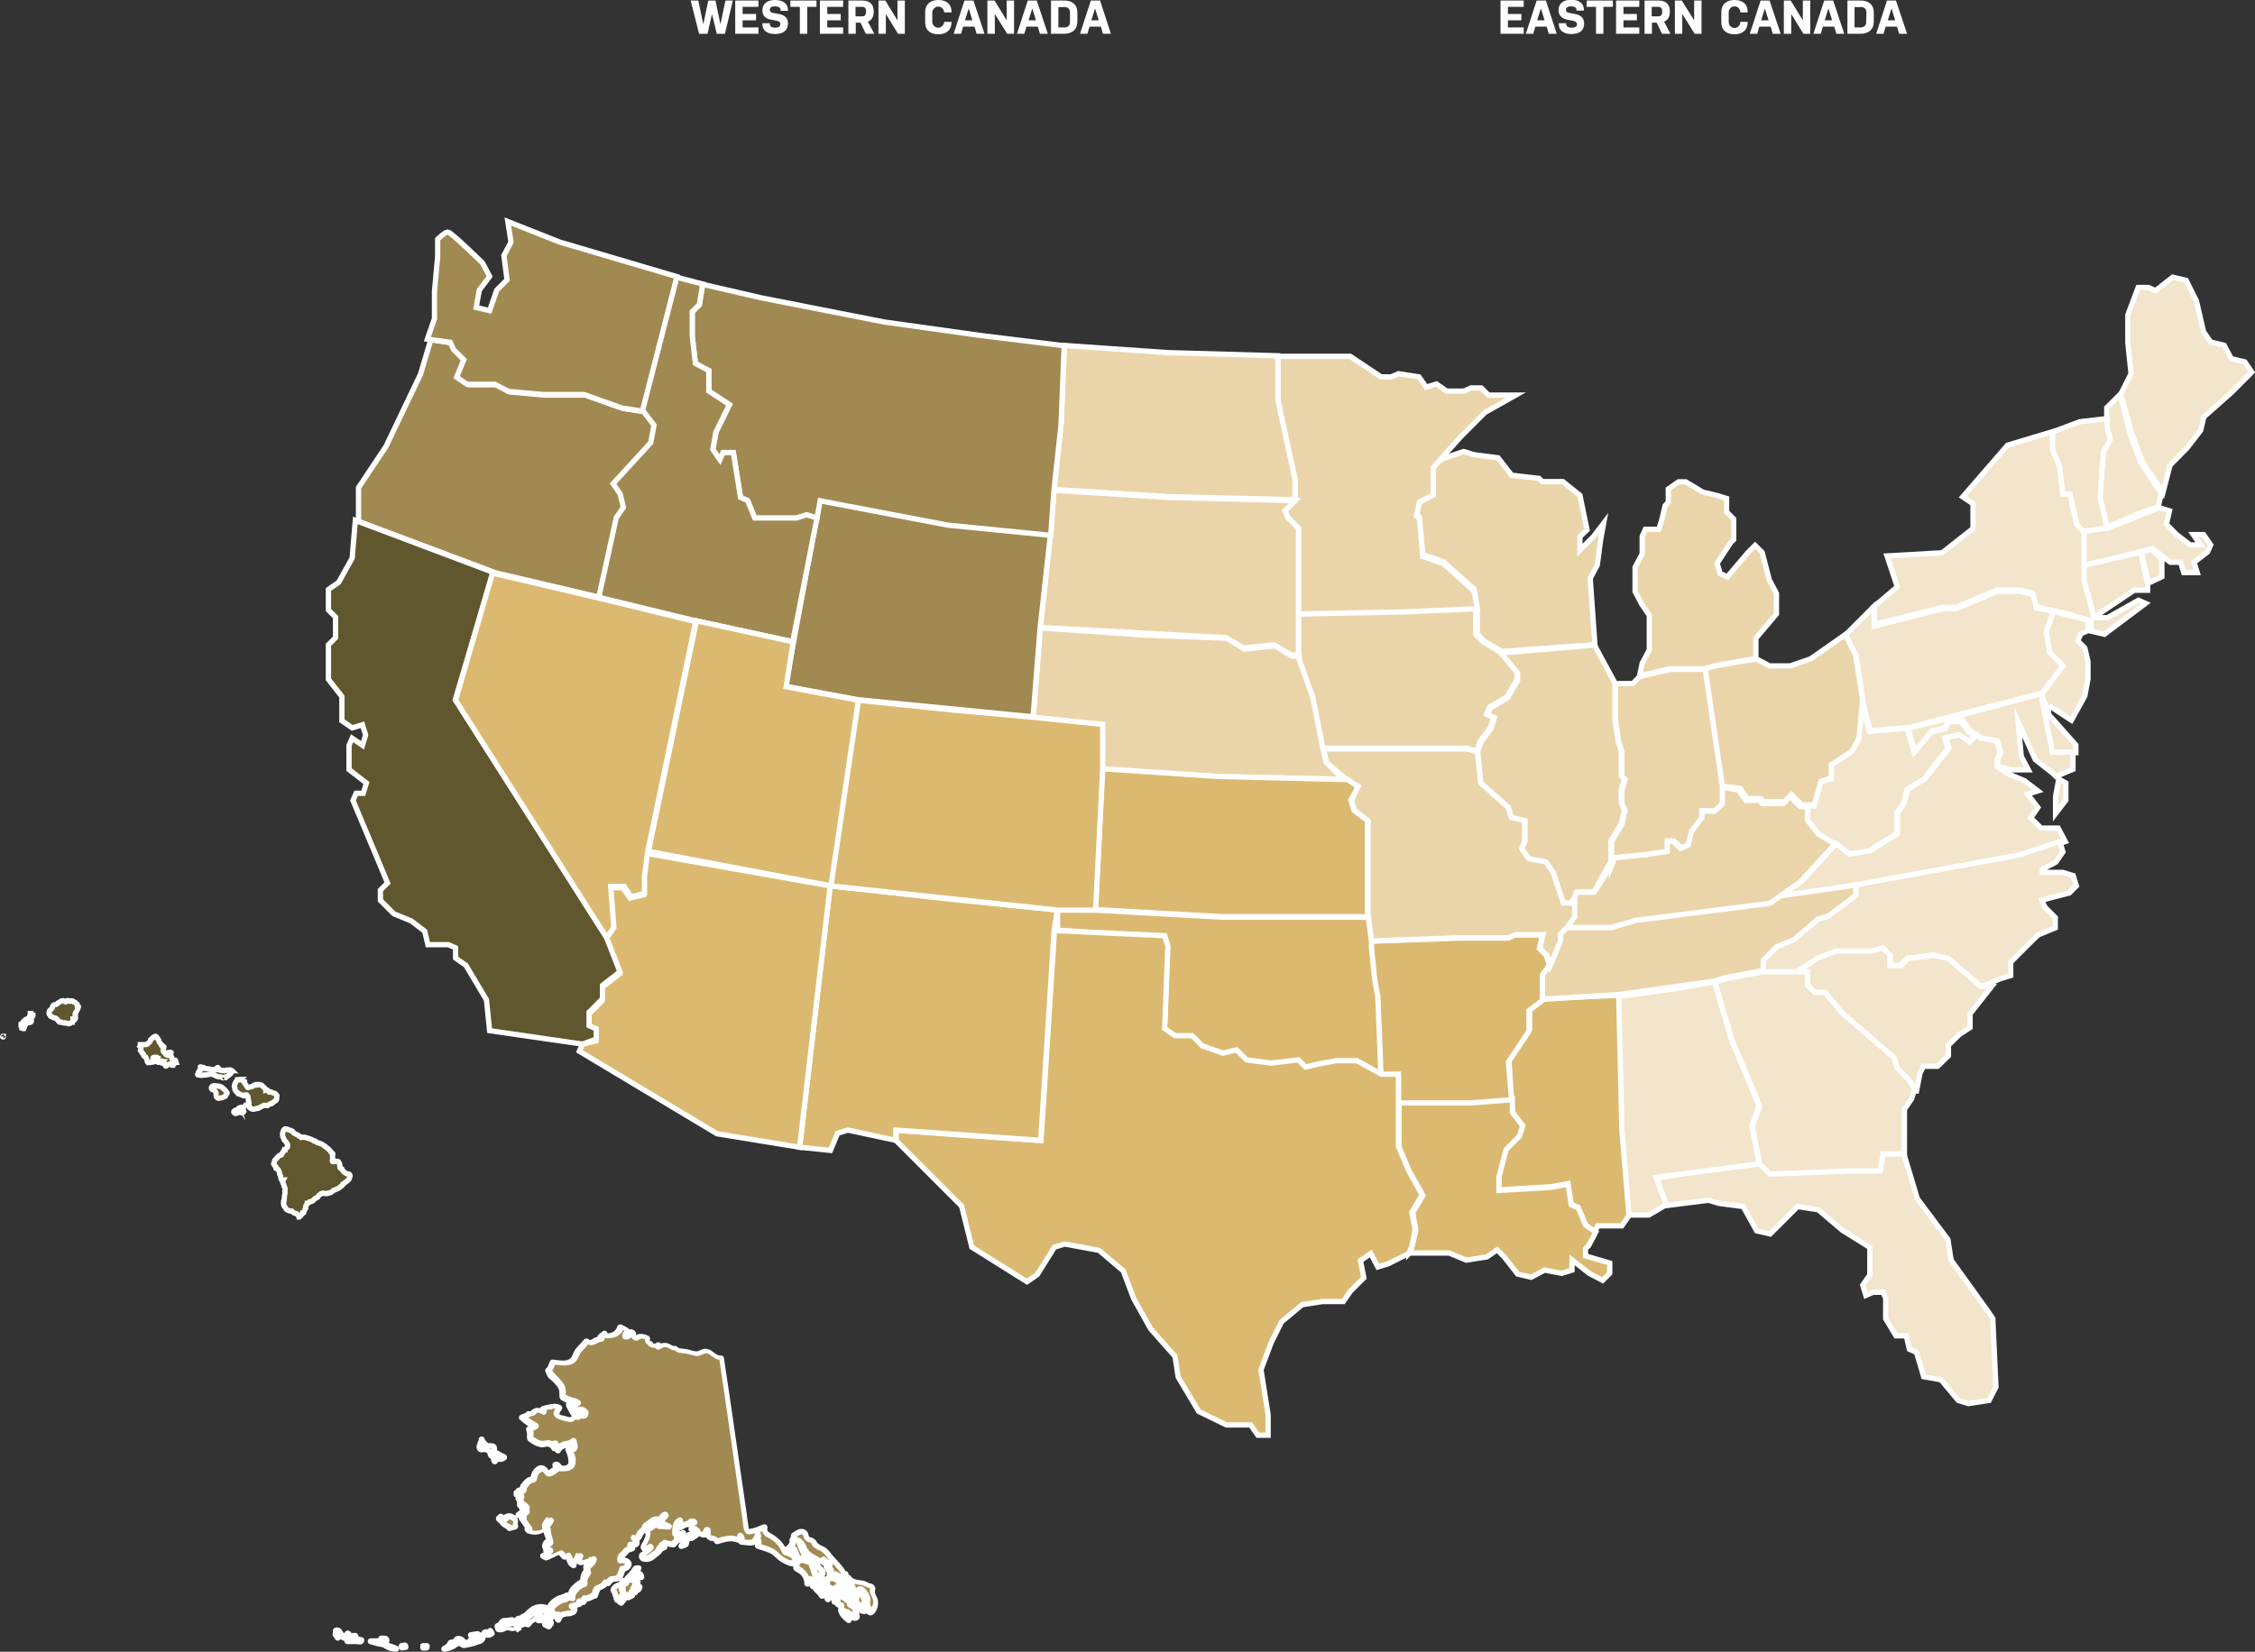
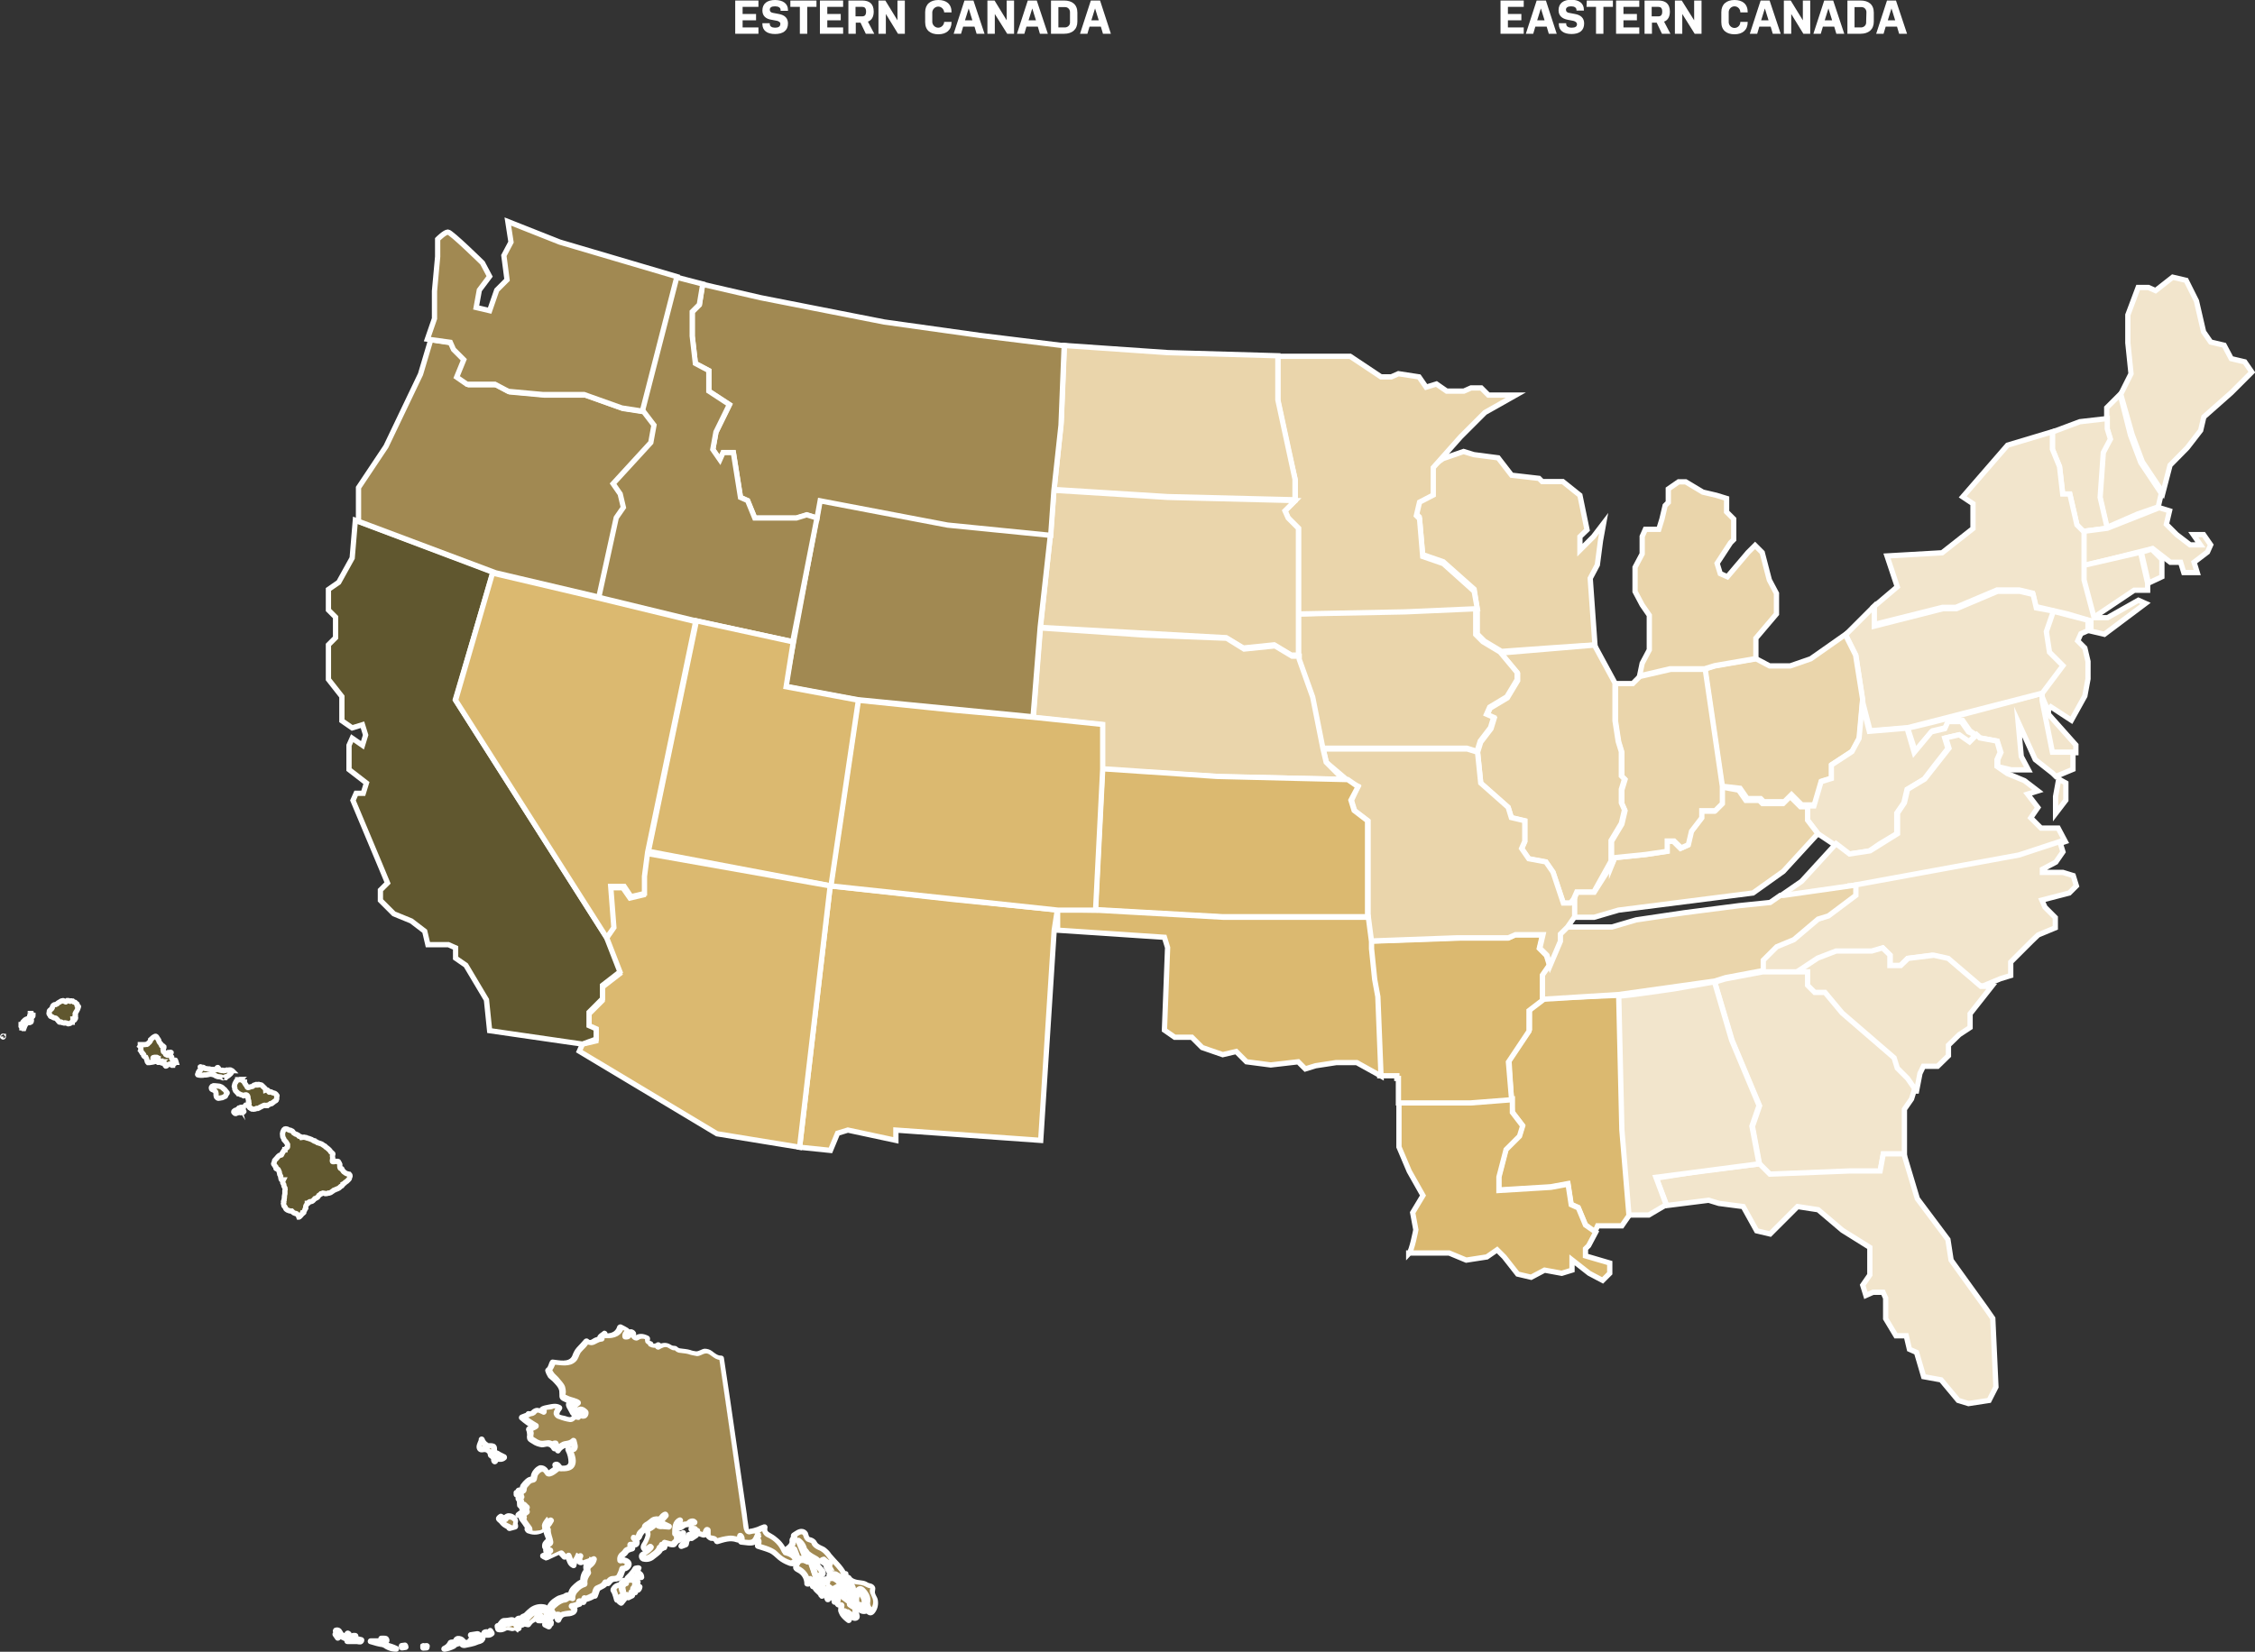
<svg xmlns="http://www.w3.org/2000/svg" version="1.1" id="Layer_1" x="0px" y="0px" viewBox="0 0 854.8 626.3" style="enable-background:new 0 0 854.8 626.3;" xml:space="preserve">
  <rect x="0" y="0" width="854.8" height="626.3" fill="#333333" stroke="none" />
  <style type="text/css"> .st0{fill:#FFFFFF;} .st1{fill:#F2E5CC;stroke:#FFFFFF;stroke-width:2;stroke-miterlimit:10;} .st2{fill:#EAD5AB;stroke:#FFFFFF;stroke-width:2;stroke-miterlimit:10;} .st3{fill:#DBB970;stroke:#FFFFFF;stroke-width:2;stroke-miterlimit:10;} .st4{fill:#A18952;stroke:#FFFFFF;stroke-width:2;stroke-miterlimit:10;} .st5{fill:#60572F;stroke:#FFFFFF;stroke-width:2;stroke-miterlimit:10;} .st6{fill:#A18952;} </style>
  <g id="Layer_2_00000165953478876448238160000002518872318134696627_">
    <g id="Layer_6">
-       <path class="st0" d="M261.8,0.2h2.9l1.9,9l1.9-9h2.7l1.9,9l1.9-9h2.8l-3,12.6h-3.1l-1.8-7.5l-1.7,7.5h-3.2L261.8,0.2z" />
      <path class="st0" d="M278.7,0.2h8.8v2.4h-6v2.7h5.1v2.4h-5.1v2.7h6v2.4h-8.8V0.2z" />
      <path class="st0" d="M294.6,7.9l-2.1-0.4C290.3,7.2,289,6,289,4c0-2.7,1.9-4,4.8-4s4.9,1.3,4.9,3.8v0.3h-2.8V3.8 c0-0.9-0.8-1.4-2.1-1.4s-2,0.4-2,1.3c0,0.7,0.5,1.1,1.3,1.2l2.1,0.4c2.3,0.4,3.5,1.6,3.5,3.6c0,2.7-1.9,4-4.9,4s-4.8-1.3-4.8-3.8 V8.8h2.8v0.3c0,0.9,0.8,1.4,2,1.4s2-0.4,2-1.4C295.9,8.5,295.3,8.1,294.6,7.9z" />
      <path class="st0" d="M299.6,0.2h9.9v2.4H306v10.2h-2.8V2.6h-3.6L299.6,0.2z" />
      <path class="st0" d="M310.8,0.2h8.8v2.4h-6v2.7h5.1v2.4h-5.1v2.7h6v2.4h-8.8V0.2z" />
      <path class="st0" d="M321.5,0.2h5.4c2.6,0,4.3,1.2,4.3,4.2c0,2-0.8,3.3-2.2,3.8l2.4,4.6h-3.2l-2-4.2h-1.8v4.2h-2.8V0.2z M324.3,6.2h2.5c0.9,0,1.5-0.4,1.5-1.8s-0.6-1.8-1.5-1.8h-2.5V6.2z" />
      <path class="st0" d="M335.8,5.3v7.5H333V0.2h2.6l4.6,7.5V0.2h2.8v12.6h-2.6L335.8,5.3z" />
      <path class="st0" d="M360.7,8.3v0.1c0,3-2,4.6-5,4.6s-5-1.5-5-4.6V4.6c0-3,2-4.6,5-4.6s5,1.5,5,4.6v0.1h-2.8V4.6 c-0.1-1.2-1.2-2.2-2.4-2.1c-1.1,0.1-2,1-2.1,2.1v3.8c0.1,1.2,1.2,2.2,2.4,2.1c1.1-0.1,2-1,2.1-2.1V8.3H360.7z" />
      <path class="st0" d="M373.2,12.8h-3l-0.8-2.7h-4.3l-0.8,2.7h-2.8l4.1-12.6h3.4L373.2,12.8z M365.8,7.7h2.8l-1.4-4.5L365.8,7.7z" />
      <path class="st0" d="M377.1,5.3v7.5h-2.8V0.2h2.7l4.6,7.5V0.2h2.8v12.6h-2.6L377.1,5.3z" />
      <path class="st0" d="M397.2,12.8h-3l-0.8-2.7h-4.3l-0.8,2.7h-2.8l4.1-12.6h3.4L397.2,12.8z M389.9,7.7h2.8l-1.4-4.5L389.9,7.7z" />
      <path class="st0" d="M408.4,8.2c0,3-2,4.6-5,4.6h-5V0.2h5c3,0,5,1.5,5,4.6L408.4,8.2z M405.6,4.8c0.1-1.1-0.7-2.1-1.8-2.1 c-0.1,0-0.3,0-0.4,0h-2.2v7.7h2.2c1.1,0.1,2.1-0.6,2.2-1.7c0-0.1,0-0.3,0-0.4V4.8z" />
      <path class="st0" d="M421.1,12.8h-3l-0.8-2.7H413l-0.8,2.7h-2.8l4.1-12.6h3.5L421.1,12.8z M413.7,7.7h2.8l-1.4-4.5L413.7,7.7z" />
      <path id="path2833" class="st1" d="M803.9,149.5l3.9-7.8l-1.2-11.7v-10.6l3.9-10.4h3.9l2.7,1.2l6.5-5.1l5.1,1.2l3.9,7.8l2.7,11.7 l2.7,3.9l5.1,1.2l2.7,5.1l5.1,1.2l2.7,3.9l-7.8,7.8l-10.4,9.2l-1.2,5.1l-5.1,6.6l-6.5,6.6l-2.7,10.4l-7.8-11.7l-3.9-10.4 L803.9,149.5z" />
      <path id="path3607" class="st1" d="M798.6,154.6l5.1-5.1l3.9,15.5l3.9,10.4l7.8,11.7l-1.2,5.1l-7.8,2.7l-11.7,5.1l-2.7-11.7 l1.2-17l2.7-5.1l-1.2-3.9V154.6L798.6,154.6z" />
      <path id="path3609" class="st1" d="M789.6,201.5l9.2-1.2l-2.7-11.7l1.2-17l2.7-5.1l-1.2-3.9v-3.9l-10.4,1.2l-10.4,3.9v6.6l2.7,6.6 l1.2,10.4h2.7l2.7,11.7L789.6,201.5z" />
      <path id="path3611" class="st1" d="M789.6,214.6v-13.1l9.2-1.2l19.7-7.8l3.9,1.2l-1.2,5.1l3.9,3.9l5.1,3.9h3.9l-2.7-3.9h3.9 l2.7,3.9l-1.2,2.7l-5.1,3.9l1.2,3.9h-5.1l-1.2-3.9h-3.9L816,208L789.6,214.6z" />
      <path id="path3613" class="st1" d="M814.4,221.1l-2.7-11.7l3.9-1.2l3.9,3.9v6.6L814.4,221.1z" />
      <path id="path3615" class="st1" d="M793.5,234.2l15.5-10.4h5.1v-2.7l-2.7-11.7l-22.1,5.1v5.1L793.5,234.2z" />
      <path id="path3617" class="st1" d="M710,236.9v-6.6l9.2-7.8l-3.9-11.7l20.9-1.2l11.7-9.2V191l-3.9-2.6l17-19.6l17-5.1v6.6l2.7,6.6 l1.2,10.4h2.7l2.7,11.7l2.7,2.7v18.2l3.8,14.3h5.1l11.7-6.6l2.7,1.2l-15.6,11.7l-5.1-1.2v-3.9l-9.2-2.7l-11.7-2.7l-1.2-5.1 l-5.1-1.2h-8.4l-15.6,6.6h-5.1L710,236.9z" />
      <path id="path3619" class="st1" d="M777.7,231.6l-2.7,7.8l1.2,7.8l5.1,5.1l-7.8,10.4l2.7,6.5l1.2-1.2l7.8,5.1l5.1-9.2l1.2-6.5 v-6.6l-1.2-5.1l-2.7-2.7l1.2-2.7l2.7-1.2v-3.9L777.7,231.6z" />
      <path id="path3642" class="st1" d="M786.9,282.5l-10.4-11.7v-1.2l-2.7-5.1l1.2,7.8l2.7,13.1h9.2V282.5z" />
      <path id="path3644" class="st1" d="M723.1,276c2.7,0,51-13.1,51-13.1v2.7l3.9,19.6h7.8v6.5l-6.5,2.7l-1.2-1.2l-6.6-5.2l-6.5-14.3 l1.2,13.1l2.7,5.1h-6.5l-5.1-1.2V288l1.2-2.7l-1.4-4.3l-6.5-1.2l-3.9-2.7l-2.7-3.9h-5.1l-1.2,2.7l-5.1,1.2l-6.6,7.8L723.1,276z" />
      <path id="path3646" class="st1" d="M710,230.3l-10.4,10.4l3.9,7.8l2.7,18.2l2.7,10.4l14.3-1.2l51-13.1l7.8-10.4l-5.1-5.1l-1.2-7.8 l2.7-7.8l-6.5-1.2l-1.2-5.1l-5.1-1.2h-8.4l-15.6,6.6h-5.1l-26,6.6v-7H710z" />
      <path id="path3648" class="st2" d="M652.7,298.1l-6.5-44.4l3.9-1.2l15.6-2.7l5.1,2.7h7.8l7.8-2.7l13.1-9.2l3.9,7.8l2.7,17 l-1.2,14.3l-2.7,5.1l-7.8,5.1v5.1l-3.9,1.2l-1.2,5.1l-1.2,3.9h-5.1l-3.9-3.9l-2.7,2.7h-7.8l-1.2-1.2h-5.1l-2.7-3.9L652.7,298.1z" />
      <path id="path3650" class="st1" d="M685.2,305.9v5.1l3.9,5.1l11.7,7.8l7.8-1.2l3.9-2.7l6.5-3.9v-7.8l2.7-3.9l1.2-5.1l6.5-3.9 l3.9-5.1l5.1-6.5l-1.2-3.9l5.1-1.2l3.9,2.7l2.7-2.7l-2.7-1.2l-2.7-3.9h-5.1l-1.2,2.7l-5.1,1.2l-6.5,7.8l-2.7-9.2l-14.3,1.2 l-2.7-10.4l-1.2,13.1L702,285l-7.8,5.1v5.1l-3.9,1.2l-2.7,9.2h-2.5L685.2,305.9z" />
      <path id="path3652" class="st1" d="M674.8,339.8c2.7,1.2,28.7-3.9,28.7-3.9l63.9-11.7l15.5-5.1l-2.7-5.1h-6.5l-3.9-3.9l2.7-3.9 l-3.9-5.1l3.9-1.2l-5.1-3.9l-6.5-2.7l-3.9-2.7V288l1.2-2.7l-1.2-4.3l-6.5-1.2l-1.2-1.2l-2.7,2.7l-3.9-2.7l-5.1,1.2l1.2,3.9 l-9.2,11.7l-6.5,3.9l-1.2,5.1l-2.6,3.9v7.8l-10.4,6.5l-7.8,1.2l-5.1-3.9l-13.1,14.3L674.8,339.8z" />
      <path id="path3654" class="st1" d="M780.4,295.4l-1.2,6.6v6.5l3.9-5.1v-6.5L780.4,295.4z" />
      <path id="path3656" class="st1" d="M701.4,335.9l63.9-11.7l15.5-5.1l1.2,3.9l-2.7,3.9l-5.1,2.7v1.2h7.8l3.9,1.2l1.2,3.9l-2.7,2.7 l-10.4,2.7l1.2,2.7l3.9,3.9v3.9l-6.5,2.7L770,357l-7.8,7.8v5.1l-3.9,1.2l-6.5,2.7h-2.7l-11.7-10.4l-5.1-1.2l-9.2,1.2l-2.7,2.7 h-3.9v-3.9l-2.7-2.7l-3.9,1.3h-12.5l-6.5,2.7l-7.8,5.1h-17v-3.9l5.1-5.1l6.5-2.7l9.2-7.8l3.9-1.2l7.8-5.1l2.7-2.7V335.9z" />
      <path id="path3658" class="st1" d="M681,368.6v5.2l2.8,2.7h4.1l7,7.9l16.5,13.3l4.1,4l1.3,4l4.1,4l2.8,4h2.8l1.3-6.7l1.3-2.7h5.4 l4.1-4v-4l4.1-4l4.1-2.7v-5.2l4.1-5.2l4.1-5.2h-4.1l-12.4-10.6l-5.4-1.2l-9.8,1.2l-2.8,2.7h-4.1v-4l-2.8-2.7l-4.1,1.2h-13.5 l-7,2.7L681,368.6z" />
      <path id="path3660" class="st1" d="M650,372.4l3.9-1.2l14.3-2.7h17v5.1l2.7,2.7h3.9l6.5,7.8l19.7,17l1.2,3.9l3.9,3.9l2.7,3.9 l-1.2,3.9l-2.7,3.9v17h-8l-1.2,6.6H701l-30.1,1.2l-3.9-3.9l-2.7-14.4l2.7-7.8l-10.4-24.8L650,372.4z" />
      <path id="path3662" class="st1" d="M631.8,457.1l-3.9-10.4l17-2.7l22.1-2.7l3.9,3.9L701,444h11.7l1.2-6.5h7.8l5.1,17l11.6,15.5 l1.2,7.8l13.1,18.2l2.7,3.9l1.2,26L754,531l-7.8,1.2l-3.9-1.2l-6.5-7.8l-6.6-1.2l-2.7-9.2l-2.7-1.2l-1.2-5.1h-3.9l-3.9-6.5v-7.8 l-1-2.2H710l-2.7,1.2l-1.2-3.9l2.7-3.9v-10.4l-10.4-6.5l-9.2-7.8l-7.8-1.2l-10.4,10.4l-5.1-1.2l-5.1-9.2l-9.2-1.2l-3.9-1.2 L631.8,457.1z" />
      <path id="path3664" class="st1" d="M613.4,377.7c2.7,0,20.9-2.7,20.9-2.7l15.6-2.7l6.5,22.1l10.4,24.8l-2.7,7.8l2.7,14.3 l-39.1,5.1l3.9,10.4l-6.6,3.9h-7.8l-2.7-32.5L613.4,377.7z" />
      <path id="path3666" class="st3" d="M604.4,467.5l1.2-2.7h9.2l2.7-3.9l-2.7-32.5l-1.2-51l-28.7,1.2l-5.1,3.9v7.8L572,402l1.2,19.6 l3.9,5.1l-1.2,3.9l-5.1,5.1l-2.7,10.4v5.1l19.7-1.2l6.5-1.2l1.2,7.8l2.7,1.2l2.7,6.5L604.4,467.5z" />
      <path id="path3668" class="st3" d="M534,475.5c1.2-1.2,2.7-9.2,2.7-9.2l-1.2-6.5l3.9-6.5l-5.2-9.2l-3.9-9.2v-17h27.4l15.6-1.2v5.1 l3.9,5.1l-1.2,3.9l-5.1,5.1l-2.7,10.4v5.1l19.7-1.2l6.5-1.2l1.2,7.8l2.7,1.2l2.7,6.5l3.9,2.7l-2.7,5.1l-1.2,1.2v2.7l9.2,2.7v3.9 l-2.7,2.7l-5.1-2.7l-6.5-5.1v3.9l-3.9,1.2l-6.5-1.2l-5.1,2.7l-5.1-1.2l-5.1-6.5l-2.7-2.7l-3.9,2.7l-7.8,1.2l-6.5-2.7H534V475.5z" />
      <path id="path3670" class="st3" d="M530.1,409v9.2h27.4L573,417l-1.2-14.3l7.8-11.7v-7.8l5.1-3.9v-9.2l2.7-3.9l-1.2-3.9l-2.7-2.7 l1.2-5.1h-10.4l-2.7,1.2h-18.2l-34,1.2v2.7l1.2,11.7l1.2,6.5l1.2,30.1h6.5v1H530.1z" />
      <path id="path3672" class="st2" d="M584.7,378.9v-9.2l2.7-3.9l2.7-6.5l1.2-5.1l2.7-2.7h17l9.2-2.7l18.2-2.7l20.9-2.7l11.7-1.2 l3.9-2.7h1.2l27.4-3.9v3.9l-10.4,7.8l-3.9,1.2l-9.2,7.8l-6.5,2.7l-5.1,5.1v3.9l-14.3,2.7L650,372l-36.4,5.1L584.7,378.9z" />
-       <path id="path3674" class="st2" d="M593.9,351.5l2.7-3.9V341l1.2-2.7h6.5l6.6-10.4l1.2-2.7l11.7-1.2l7.8-1.2V319h2.7l2.7,2.7 l2.7-1.2l1.2-5.1l3.9-5.1v-2.7h5.1l2.7-2.7v-6.5l6.5,1.2l2.7,3.9h5.1l1.2,1.2h7.8l2.7-2.7l3.9,3.9h2.7v5.1l3.9,5.1l6.5,3.9 l-13.1,14.3l-11.5,8.2l-51,6.5l-9.2,2.7h-16.8V351.5z" />
+       <path id="path3674" class="st2" d="M593.9,351.5l2.7-3.9V341l1.2-2.7h6.5l6.6-10.4l1.2-2.7l11.7-1.2l7.8-1.2V319h2.7l2.7,2.7 l2.7-1.2l1.2-5.1l3.9-5.1v-2.7h5.1l2.7-2.7v-6.5l6.5,1.2l2.7,3.9h5.1l1.2,1.2h7.8l2.7-2.7l3.9,3.9h2.7v5.1l3.9,5.1l-13.1,14.3l-11.5,8.2l-51,6.5l-9.2,2.7h-16.8V351.5z" />
      <path id="path3676" class="st2" d="M610.9,328.2V319l3.9-6.5l1.2-5.1l-1.2-2.7v-5.2l1.2-3.9l-1.2-1.2v-9.2l-1.2-3.9l-1.2-7.8 v-14.3h6.5l2.7-2.7l11.7-2.7h13.1l6.5,44.4v6.5l-2.7,2.7h-5.1v2.7l-3.9,5.1l-1.2,5.1l-2.7,1.2l-2.7-2.6H632v3.9l-8.2,1.2 l-11.7,1.2L610.9,328.2z" />
      <path id="path3678" class="st2" d="M621.5,256.3l11.5-2.7h13.1l3.9-1.2l15.6-2.7V242l7.8-9.2V225l-2.7-5.1l-2.7-10.4l-2.7-2.7 l-2.7,2.7l-7.8,9.2l-2.7-1.2l-1.2-3.9l5.1-7.8l1.2-1.2v-7.8l-2.7-2.7V189l-3.9-1.2l-5.1-1.2l-6.5-3.9h-2.7l-3.9,2.7v5.1l-1.2,1.2 l-1.2,5.1l-1.2,3.9h-5.1l-1.2,2.7v6.6l-2.7,5.1v9.2l2.7,5.1l2.7,3.9v13.1l-2.7,5.1L621.5,256.3z" />
      <path id="path3682" class="st2" d="M604.6,244.6c-0.2-0.2-35.4,2.4-35.4,2.4l-6.5-3.9l-2.7-2.7v-9.2l-1.2-7.8l-11.7-10.4l-7.8-2.7 l-1.3-14.3l-1.2-1.2l1.2-5.1l5.1-2.7v-10.4l3.9-2.7l7.8-2.7l3.9,1.2l9.2,1.2l5.1,6.6l10.4,1.2l1.2,1.2h7.8l6.5,5.2l2.7,13.1 l-2.7,2.6v5.1l5.1-5.1l3.9-5.1l-1.2,6.6l-1.2,9.2l-2.7,5.1L604.6,244.6L604.6,244.6z" />
      <path id="path3684" class="st2" d="M604.4,244.6l7.8,14.4v14.3l1.2,7.8l1.2,3.9v9.2l1.2,1.2l-1.2,3.9v5.1l1.2,2.7l-1.2,5.1 l-3.9,6.5v7.8l-6.5,11.7h-6.5l-1.2,2.7l-1.2,1.6h-2.7l-3.9-11.7l-2.7-3.9l-6.5-1.2l-2.7-3.9l1.2-2.7v-7.8l-5.1-1.2l-1.2-3.9 l-10.4-9.2l-1.2-11.7l1.2-3.9l3.9-5.1l1.2-3.9l-2.7-1.2l1.2-2.7l6.5-3.9l3.9-6.5v-2.7l-6.5-7.8L604.4,244.6z" />
      <path id="path3686" class="st2" d="M519.6,356.8l32.5-1.2h19.7l2.7-1.2h10.4l-1.2,5.1l2.7,2.7l1.2,3.9l3.9-9.2v-2.7l2.7-2.7 l2.7-3.9V341l-1.6,1.4h-2.7l-3.9-11.7l-2.7-3.9l-6.5-1.2l-2.7-3.9l1.2-2.7v-7.8l-5.1-1.2l-1.2-3.9l-10.4-9.2l-1.2-11.7l-3.9-1.2 h-54.6l1.2,5.1l9.2,7.8l2.7,1.2l-1.2,2.7l-1.2,2.7l1.2,3.9l5.1,3.9v36.4C518.2,349,519.8,356.8,519.6,356.8z" />
      <path id="path3688" class="st2" d="M492.2,232.8v17l5.1,14.3l3.9,19.6H556l3.9,1.2l1.2-3.9l3.9-5.1l1.2-3.9l-2.7-1.2l1.2-2.7 l6.5-3.9l3.9-6.5v-2.7l-6.5-7.8l-6.5-3.9l-2.7-2.7v-10.4l-30.1,1.2L492.2,232.8z" />
      <path id="path3690" class="st2" d="M492.2,232.8v-32.5l-3.9-3.9l-1.2-2.7l3.9-3.9V182l-2.7-11.7l-3.9-18.2v-17h27.4l11.7,7.8h3.9 l2.7-1.2l7.8,1.2l2.7,3.9l3.9-1.2l3.9,2.7h6.5l2.7-1.2h3.9l2.7,2.7h10.4l-11.7,6.6l-9.2,9.2l-10.4,11.7v10.4l-5.2,2.7l-1.2,5.1 l1.2,1.2l1.2,14.3l7.8,2.7l11.7,10.5l1.2,6.6l-27.4,1.2L492.2,232.8z" />
      <path id="path3692" class="st2" d="M484.4,134.9l-41.8-1.2l-39.1-2.7l-1.2,28.6l-2.7,26l43,2.7l48.3,1.2v-7.8l-6.5-30.1 L484.4,134.9L484.4,134.9z" />
      <path id="path3694" class="st2" d="M399.5,185.9l-1.2,15.6l-3.9,36.4l70.4,3.9l6.5,3.9l11.7-1.2l6.5,3.9h2.7v-48.1l-3.9-3.9 l-1.2-2.7l3.9-3.9l-48.3-1.2L399.5,185.9z" />
      <path id="path3696" class="st2" d="M394.4,238.1l-2.7,34l26,2.7v17l44.4,2.7l47.1,1l-6.5-6.5l-1.2-5.1l-3.9-19.6l-5.1-14.3v-1.2 h-2.7l-6.5-3.9l-11.7,1.2L465,242l-31.3-1.2L394.4,238.1z" />
      <path id="path3698" class="st3" d="M417.9,291.5l-2.7,53.4l48.3,2.7h54.9v-36.4l-5.1-3.9l-1.2-3.9l2.7-5.1l-3.9-2.7l-49.5-1.2 L417.9,291.5z" />
      <path id="path3700" class="st3" d="M400.9,344.9v7.8l40.5,2.7l1.2,3.9l-1.2,31.3l3.9,2.7h6.5l3.9,3.9l7.8,2.7l5.1-1.2l3.9,3.9 l9.2,1.2l10.4-1.2l2.7,2.7l3.9-1.2l7.8-1.2h7.8l9.2,5.1l-1.2-30.1l-1.2-6.5l-1.2-11.7v-2.7l-1.2-9.2h-54.9l-48.3-2.7L400.9,344.9z " />
-       <path id="path3702" class="st3" d="M400.9,352.9h-1.2l-5.1,79.6l-54.9-3.9v3.9l24.8,24.8l3.9,15.6l20.9,13.1l3.9-2.7l6.5-10.4 l3.9-1.2l6.5,1.2l6.5,1.2l9.2,7.8l3.9,10.4l6.5,11.6l9.2,10.4l1.2,7.8l7.8,13.1l10.5,5.1h9.2l2.7,3.9h3.9v-7.8l-2.7-17l3.9-10.4 l3.9-7.8l7.8-6.5l7.8-1.2h7.8l2.7-3.9l5.1-5.1l-1.3-6.5l3.9-2.7l2.7,5.1l3.9-1.2l7.8-3.9l1.2-2.7l1.2-6.5l-1.2-6.5l3.9-6.5 l-5.1-9.2l-3.9-9.2v-27.4h-6.5l-9.2-5.1h-7.8l-6.6,1.2l-5.1,1.2l-2.7-2.7l-10.4,1.2l-9.2-1.2l-3.9-3.8l-5.1,1.2l-7.8-2.7l-3.9-3.9 h-6.5l-3.9-2.7l1.2-31.3l-1.2-3.9L400.9,352.9z" />
      <path id="path3704" class="st3" d="M314.7,335.9L303.1,435l11.7,1.2l2.7-6.5l3.9-1.2l18.2,3.9v-3.9l54.9,3.9l5.1-79.6l1.2-7.8 l-39.1-3.9L314.7,335.9z" />
      <path id="path3706" class="st3" d="M325.2,265.5l-10.4,70.4l86.2,9.2h14.3l2.7-53.4v-17l-26-2.7l-30.1-2.7L325.2,265.5 L325.2,265.5z" />
      <path id="path3708" class="st4" d="M297.7,260.2l27.4,5.1l66.5,6.5l2.7-34l3.9-35.2l-39.1-3.9l-48.3-9.2L297.7,260.2z" />
      <path id="path3710" class="st4" d="M403.4,131.1l-1.2,30.1l-2.7,24.8l-1.2,17l-39.1-3.9l-48.3-9.2l-1.2,6.6l-3.9-1.2l-3.9,1.2 h-15.8l-2.7-6.6l-2.7-1.2l-2.7-17h-3.9l-1.2,2.7l-2.7-3.9l1.2-6.6l5.1-10.4l-7.8-5.1v-7.8l-5.1-2.7l-1.2-10.4v-9.2l2.7-2.7 l1.2-7.8l22.1,5.1l46.8,9.2l36.4,5.1L403.4,131.1z" />
      <path id="path3712" class="st4" d="M266.4,107.7l-10.4-2.7l-13.1,51l3.9,5.1l-1.2,6.6l-14.3,15.6l2.7,3.9l1.2,5.1l-2.7,3.9 l-1.2,6.6l-5.1,23.5l37.9,9.2l36.4,7.8l9.2-46.9l-3.9-1.2l-3.9,1.2h-15.8l-2.7-6.6l-2.7-1.2l-2.7-17h-3.9l-1.2,2.7l-2.7-3.9 l1.2-6.6l5.1-10.4l-7.8-5.1v-7.8l-5.1-2.7l-1.2-10.4v-9.2l2.7-2.7L266.4,107.7z" />
      <path id="path3714" class="st3" d="M264,235.4l-18.2,87.4l69.2,13.1l10.4-70.4l-27.4-5.1l2.7-17L264,235.4L264,235.4z" />
      <path id="path3716" class="st3" d="M314.7,335.9L303.1,435l-31.3-5.1l-52.2-31.3l1.2-2.7l5.1-1.2v-3.9l-2.7-1.2v-5.1l5.1-5.1v-5.1 l6.6-5.1l-2.7-6.5l-2.7-6.6l2.7-3.9l-1.2-15.6h5.1l2.7,3.9l5.1-1.2v-6.5l1.2-9.2L314.7,335.9z" />
      <path id="path3718" class="st5" d="M220.8,395.9l-35.2-5.1l-1.2-11.7l-7.8-13.1l-3.9-2.7v-3.9l-2.7-1.2h-7.8l-1.2-5.1l-5.1-3.9 l-6.6-2.7l-5.1-5.1v-3.9l2.7-2.7l-2.7-6.5l-10.4-24.8l1.2-2.7h2.7l1.2-3.9l-6.6-5.1v-9.2l1.2-2.7l3.9,2.7l1.2-3.9l-1.2-3.9 l-3.9,1.2l-3.9-2.7v-9.2l-5.1-6.5v-13.1l2.7-2.7v-7.8l-2.7-2.7v-7.8l3.9-2.7l5.1-9.2l1.2-14.3l52.2,19.7l-14.3,48.3l57.3,90.1 l5.1,13.1l-6.6,5.1v5.1l-5.1,5.1v5.1l2.7,1.2v3.9L220.8,395.9z" />
      <path id="path3720" class="st3" d="M172.7,265.5l57.3,90.1l2.7-3.9l-1.2-15.6h5.1l2.6,3.9l5.1-1.2v-6.5l1.2-9.2l18.2-87.4 l-37.9-9.2l-39.1-9.2L172.7,265.5z" />
      <path id="path3722" class="st4" d="M135.7,197.6l52.2,19.6l39.1,9.2l6.6-30.1l2.7-3.9l-1.2-5.1l-2.7-3.9l14.3-15.6l1.2-6.6 l-3.9-5.1l-7.8-1.2l-14.3-5.1h-15.6l-13.1-1.2l-5.1-2.7h-10.4l-3.9-2.7l1.2-2.7l1.2-3.9l-3.9-3.9l-1.2-2.7l-7.8-1.2l-3.9,13.1 l-13.1,27.4l-10.4,15.6v12.5H135.7z" />
      <path id="path3724" class="st4" d="M162,128.6l2.7-7.8v-10.4l1.2-13.1v-6.6c0,0,2.7-2.7,3.9-2.7s13.1,11.7,13.1,11.7l2.7,5.1 l-3.9,5.2l-1.2,6.6l5.1,1.2l2.7-7.8l3.9-3.9l-1.2-9.2l2.7-5.1l-1.2-7.8l19.7,7.8l44.4,13.1l-13.1,51l-7.8-1.2l-14.3-5.1h-15.6 l-13.1-1.2l-5.1-2.7H177l-3.9-2.7l2.7-6.6l-3.9-3.9l-1.2-2.7L162,128.6z" />
      <path class="st6" d="M145.6,623.5c1.3,1.1,2.9,1.7,4.6,1.7c-0.8-0.3-1.4-0.6-2-0.8C147.4,624.1,146.5,623.8,145.6,623.5l-0.1-0.7 c0.4-0.2,0.7-0.5,1-0.8c0-0.3-0.1-0.6-0.3-0.8c-0.6-0.1-1.1-0.1-1.7,0l0.6,1h-4.6c1.1,0.4,2.3,0.7,3.5,0.9L145.6,623.5z M311.2,591.9c1,0.4,1.5,1.6,2.7,1.6c0,0,0,0.1,0,0.3l-0.7,0.3l1.5,2.7c0.3-0.3,0.1-0.2,0-0.1s-0.4,0.5-0.5,0.8c0.3,0,0.6,0,1,0 s0.6-0.2,0.8-0.1c1.1,0.7,2.2,1.4,3.2,2.2c0.7,0.5,1.2,1.3,1.9,1.6c0.9,0.2,1.5,1.1,1.4,2c-0.1,0.8-0.2,1.5-0.4,2.2 c-0.4,1.5-0.2,1.7,1.5,2c-0.1-0.9-0.3-1.8-0.5-2.7l0.4,0.5c0.3-0.6,0.6-1.2,1-1.7c0.2-0.2,0.9-0.4,1-0.3c1.6,1.4,3,3,2.2,5.4 c0,0.3,0,0.5,0.2,0.8c0.2,0.5,0.5,0.9,0.8,1.4c0.4,0.8,0.9,0.9,1.5,0.3c0.4-0.4,0.7-0.9,0.8-1.5c0.2-0.7,0.3-1.4,0.3-2.1 c0-0.5-0.2-0.9-0.4-1.3c-0.4-1-1.4-1.9-0.8-3.2c0.3-0.7-0.3-1.3-1.1-1.3c-0.3,0-0.7-0.1-0.9-0.3c-0.3-0.1-0.5-0.3-0.8-0.5 c-2.1-0.9-4.8,0-6.3-2.4c-1.2,0.2-1-0.8-1.1-1.5l-0.8-0.1c-0.3-0.6-0.6-1.2-1-1.7c-1.5-1.7-3-3.3-4.4-5c-0.4-0.7-0.9-1.3-1.5-1.9 c-1-0.7-2.1-1.2-3.2-1.8c-0.3-0.2-0.8-0.4-0.8-0.6c-0.1-0.9-0.9-1.6-1.8-1.7c-1.1-0.2-1.5-0.8-1.7-1.8c-0.2-0.9-1.1-1.5-2.1-1.3 c-0.2,0.1-0.5,0.2-0.7,0.3l-1.8,1.1c0.1,0.3,0.1,0.7,0.1,1c-0.8,0.3-0.5,1-0.5,1.5c0,0.4-0.1,0.7-0.3,1c-0.9,0.8-1.9,1.6-2.9,2.4 c-0.1-0.3-0.2-0.5-0.3-0.8c-0.4-0.8-0.9-1.6-1.5-2.2c-1.1-1.2-2.4-2.2-3.8-3c-1.4-0.7-2.2-1.4-1.8-3.2c-0.9,0.3-1.7,0.6-2.5,1 c-0.4,0.2-0.8,0.4-1.2,0.5c-0.5-0.1-1,0-1.5,0.2c-1,0.5-1.6,0-1.8-1.2c-0.1-0.5-0.1-0.9-0.2-1.4c-1.3-9.3-2.7-18.6-4-27.9 c-1.3-9.3-2.7-18.6-4-27.8c-0.4-2.5-0.8-5-1.1-7.6c-0.4,0-0.7,0.1-0.9,0c-1-0.5-2-1-3-1.7c-1.4-1.2-2.7-0.9-4-0.2 c-0.8,0.5-1.8,0.5-2.7,0.2c-1.3-0.4-2.6-0.7-3.9-0.9c-1-0.1-2,0.1-2.7-0.9c-0.1-0.1-0.3-0.2-0.4-0.2c-0.9,0.4-1.6-0.4-2.2-0.7 c-1-0.5-2.1-0.5-3.1,0l-1.3,0.6l0.7-1.2c-1,0.7-2.3,0.7-3.4,0.1l0.4-0.5c-1.7-0.5-1.7-0.5-1.3-2c-1.8-1-3.3-1-4.3,0.1 c-0.9-0.2-1.4-0.5-1.1-1.6c0.2-0.8-0.4-1-1-1c-0.8,0.8-0.7,2.5-2.4,2.2c-0.1-1.1,0.1-1.8,1.5-1.7c-0.2-0.4-0.2-0.8-0.4-0.9 c-0.8-0.5-1.6-0.8-2.6-1.4c-0.9,3.1-3.2,3.7-6.1,3.5l0.2-1c-0.9,0.8-2.2,1-1.7,2.2c-0.4,0-0.9,0-1.3,0.1c-0.4,0.2-0.8,0.4-1.2,0.7 c-0.9,0.5-1.9,1-2.8-0.2c-0.7,0.9-1.4,1.8-2.3,2.6c-0.9,0.7-1.6,1.7-1.9,2.8c-0.5,1.8-2.2,3-4,2.9c-1.6,0-3.1-0.2-4.7-0.3 c-0.6,0.9-0.6,2.4-1.7,3c0.4,0.8,0.6,1.9,1.2,2.3c1.1,0.7,1.7,1.8,2.6,2.7c1.2,1.1,1.8,2.8,1.5,4.4c0,0.3,0,0.9,0.2,1 c1.1,0.7,2.3,1.1,3.6,1.5c0.7,0.1,1.4,0.4,2,0.8c-0.1,0.1-0.2,0.2-0.2,0.2c-0.8,0.2-1.2,1.1-0.9,1.8c0,0.1,0,0.1,0.1,0.2 c0.4,0.9,1,0.7,1.7,0.3c0.3-0.1,0.7-0.1,1,0c0.5,0.3,0.9,0.6,1.4,0.9c0.2,1.2-0.5,1.8-1.7,1.2c-0.8-0.4-1.2-1.5-2.5-1.3 c-0.1,0-0.3-0.4-0.4-0.6s-0.4-0.3-0.5-0.4c0-0.6,0-1.3,0-1.9c0-0.2-0.4-0.5-0.6-0.6c-0.1,0-0.5,0.2-0.5,0.3c0,0.3,0.1,0.5,0.3,0.7 c0.2,0.5,0.5,1,0.8,1.4l0.4,1c0.8,0.5,1.4,0.8,2,1.3c0.1,0.1,0,0.5,0,0.7c-0.2,0-0.4,0-0.7-0.1c-0.1,0-0.3-0.2-0.4-0.3 c-0.2,0.1-0.4,0.3-0.5,0.4c-0.4,0.7-1.2,1.1-2,0.8c-1.3-0.5-2.7-0.7-4.1-1.2c-0.3-0.1-0.7-0.7-0.6-1c0.3-0.8,0.7-1.7,1.2-2.5 c-0.9-0.6-2-0.7-3-0.2c-0.4,0.1-0.8,0.1-1.2,0.2c-0.7,0.1-1.4,0.3-2,0.5c-0.8,0.4,0.3,0.8,0.1,1.5c-0.4-0.1-0.8-0.3-1.2-0.5 c-0.9-0.6-2-0.3-2.6,0.6c0,0-0.1,0.1-0.1,0.1c-0.2,0.2-0.5,0.3-0.7,0.3c-0.3,0-0.6-0.1-0.9-0.2l0.1,0.3l-2.6,1 c0.4,0.4,0.8,0.8,1.2,1.1c0.5,0.4,0.9,0.7,1.4,1.1c0.8,0.5,1.7,1,2.4,1.4c-0.4,0.3-0.9,0.5-1.3,0.7c-0.3,0.1-0.7,0.2-1,0.2 c0.1,0.2,0.2,0.5,0.3,0.9c0.2,0.3,0.2,0.7,0.3,1c-0.3,1.8-0.3,1.8,1.2,2.7c0.3,0.2,0.6,0.4,0.9,0.5c1,0.6,2.2,0.8,3.4,0.5 c1.4-0.4,3,0.3,3.6,1.7l0.3-0.1l-0.6-1.5c0.2,0,0.6-0.2,0.6-0.1c0.4,0.8,0.6,1.5,1,2.4c0.6-1.3,1.9-2.2,3.4-2.2 c0.9,0,1.8-0.4,2.4-1.1c0.3,0.7,0.5,1.5,0.5,2.3c-0.2,1.5-1.5,0.5-2.2,0.7c0.3,0.7,0.6,1.4,0.9,2.2c0.2,0.9,0.4,1.8,0.4,2.7 c0.1,0.8-0.3,1.6-1.1,2c-1.2,0.8-2.3,0.4-3.5,0.5c-0.2-1.1-1.1-1.8-1.7-1.4l1.2,0.8c-0.9,0.7-1.6,1.2-2.4,1.7 c-1.8,1.1-1.7,1-2.8-0.5c-0.3-0.4-0.8-0.6-1.3-0.7c-0.8-0.2-1.1,0.6-1.6,0.9c-0.9,0.5-1.4,1.5-1.4,2.5c0,0.3-0.3,0.8-0.5,0.8 c-1.6,0-2.1,1.4-3.1,2.2c-0.3,0.3-0.4,0.7-0.4,1.2c0.1,0.9-0.3,1-1,1c-0.2,0-0.4,0-0.6,0.1l0.4,1.1l-1.2-0.2v0.8l1.5,0.5 c-1.1,1-1.1,1-0.2,1.7l0.1,2l0.9-0.8l1.1,1.1l-1.3,0.6l1.3,0.9l-2.6,2l1.5,0.2c-0.7,0.8-0.2,1.2,0.3,1.8c0.7,0.8,1.3,1.7,1.8,2.7 c0,0.1,0,0.2-0.1,0.3c-0.3,0.8,0.2,1,0.8,1.2c1.4,0.4,2.8,0.3,4.1-0.2c0.7-0.1,1.2-0.8,1.1-1.5c0-0.1,0-0.2-0.1-0.3 c-0.1-0.3,0-0.7,0.2-1c0.4-0.5,0.8-1,1.3-1.5c0.1-0.1,0.4-0.2,0.8-0.3c-2.1,2.9-2.1,2.9-1.2,3.4c0,0.4,0,0.8,0,1.2 c0.2,1,0.5,2,0.8,3c0.2,0.6,0.3,1-0.4,1.4c-0.8,0.3-1.1,1.2-0.8,2l1.3,0.4l-0.1,0.3l-0.9,0.3l0.4,1.7l-1.6,0.6l1.1,0.6l5.2-2.4 l1.9,2.1l0.9-1.2c0.6,1.3,1,2.6,1.6,3.7c0.2,0.3,0.7,0.5,1.1,0.7c0.1-0.3,0.2-0.7,0.2-1c0-0.4,0-0.9,0-1.3c0-1.2,1.3-1.1,1.8-1.9 l-0.7,1.5c0.3,0.3,0.7,0.6,0.8,0.9c0.1,0.8,0.6,0.7,1.1,0.5c1.4-0.5,2.7-1.1,4-1.7c-0.1,0.6-0.4,1.2-0.9,1.7 c-1.7,1.4-1.8,1.4-1.2,3.3c-1.1,1.1-1.7,2.8-1.4,4.3c-0.4,0-0.8,0.2-1.1,0.3c-1,0.8-2,1.6-2.9,2.5c-0.3,0.5-0.6,1-0.7,1.6 c0,0.3,0,0.7,0,1c-0.7-0.5-1.8-0.4-2.4,0.2c-0.2,0.1-0.4,0.2-0.6,0.3c-1.8,0-2.8,1.3-4.1,2.2c-0.5,0.4-0.8,1-1,1.7 c-0.1,0.3,0.4,0.7,0.7,1.1c0.1,0.1,0.1,0.2,0.1,0.4l-0.2,0.3l-1.3-1l-0.5,0.8c-1.1-0.3-0.6-1-0.6-1.7c-2.7-0.8-4.8,0.3-6.6,2.1 c-0.6,0.6-1,1.2-1.9,1.3c-0.2,0-0.4,0.5-0.6,0.8c-1.8-1-1.5,0.9-2,1.8c-1-1.7-1-1.7-2.8-1.2c-0.4,0.1-0.9,0.1-1.3,0.1 c-0.6-0.2-1.3,0.2-1.5,0.9c-0.3,0.4-0.6,0.8-1,1.2l-0.4-0.1c0.1,0.4,0.2,1.2,0.3,1.2c0.6,0,1.5,0.1,1.9-0.3c0.4-0.4,1-0.6,1.6-0.5 c0.7,0.1,1.8,0.6,2.1,0.3c0.7-0.7,1.2-0.2,2.1,0l-1.1-0.9l1.3-0.8l-0.6-1c1.5-0.6,1.4,0.5,1.5,1.3c1.8-0.3,0.7-1.7,1-2.6 c1.1,0.5,0.6,1.3,0.6,2.1l0.9,0.2c0.5-0.6,0.9-1.2,1.4-1.5c0.7-0.3,1.3-0.9,1.5-1.7c0.3-0.7,0.7-0.8,1.3-0.4l-0.9,1.8 c1.2,0.2,2.1,0.2,2.4-1.1l0.7,0.7l0.4-0.6l0.6,0.5c1-0.6,1.9-1.2,2.8-1.7c0.2-0.1,0.7,0,1,0.1c0,0.3-0.1,0.6-0.2,0.9 c-0.1,0.3-0.2,0.6-0.3,0.8l0.3,0.2c0.3-0.5,0.6-1,0.9-1.5c0.2-0.3,0.4-0.5,0.7-0.6c1-0.2,2-0.4,3-0.5c1-0.1,1.8-0.8,1.5-1.7 c-0.1-0.3-0.5-0.6-0.9-1.1l2-0.5c0.3-0.1,0.6-0.2,0.8-0.3c-0.4-1.8,0.6-0.8,1.2-0.6c0.1,0,0.3,0,0.1,0l0.7-1.5l0.2,0.3 c0.4-0.1,0.8-0.2,1.1-0.3c0.7-0.3,1.3-0.7,2-1l0.3,0.2l0.9-2.8c0.9-0.6,2.6-0.8,3.2-2.5l0.7,0.4c0.7-0.8,1.2-1.8,2.6-1.7 c0.5,0,1-0.1,1.5-0.3c0.2-0.1,0.4-0.3,0.5-0.5c0.4-1,0.8-2,1.2-3c0.4,0,0.8,0.1,0.9,0c0.5-0.4,0.9-0.8,1.3-1.3 c0.1-0.3,0.1-0.7-0.2-1c-0.9-0.5-1.6-1.3-2.8-0.8c-0.3-1.4,0.5-2.1,1.4-2.7c0.1-0.1,0.4-0.2,0.4-0.3c0.1-0.9,1-0.8,1.5-1.2 c0.3-0.1,0.7-0.2,1-0.3l-0.5-1.3c0.4,0,0.8,0,1.1,0c0.3-0.1,0.8-0.2,0.9-0.4c0.1-0.4,0.1-0.8,0-1.2c-0.1-0.3-0.4-0.5-0.8-1 c1.6,0.6,1.8-0.2,2.1-1.1c0.2-0.6,0.5-1.1,1-1.5c0.5-0.5,1.2-0.7,1.2-1.6c0-0.3,0.8-0.6,1.2-1s0.7-0.4,0.9-0.7 c0.6-0.9,1.7-1.4,2.7-1.2c0.8,0.1,1.5,0.1,1.9-0.9c0.1-0.4,0.8-0.6,1.2-0.9l0.3,0.3l-2.3,2.6l3.5,1.7c-1.4-0.1-2.6-0.2-3.7-0.3 c-0.2,0-0.3-0.1-0.5-0.2c-0.6-0.8-1-0.3-1.5,0.1c-0.5,0.5-1.2,1-1.8,1.3c-0.9,0.3-1,0.7-0.6,1.5c0.1,0.4,0.1,0.8,0,1.2 c-0.3,1-0.8,2-1.3,2.9c-0.8,1.4-0.8,1.7,0.7,2.4l1.8-1.2l0.2,0.2c-0.7,1.1-1.8,1.9-3.1,2.4c-0.7,0.3-1,0.8-0.7,1.3 c0.3,0.4,0.8,0.6,1.3,0.6c0.7-0.1,1.4-0.2,2.1-0.4c0.2,0,0.3-0.2,0.5-0.3c0.6-0.5,1.3-0.9,1.9-1.4c0.4-0.3,0.8-0.7,1.1-1.1 c0.2-0.3,0.3-0.6,0.4-1l0.6,0.3l0.2-1.5h0.2l0.3,1.2l0.5-1.9c0.9,0.3,1.8,0.5,2.7,0.7c1.3,0.2,1-1.6,2.3-1.7 c-0.9-1-0.3-1.5,0.5-2.3l-1.5-0.1c0-1,0-1.9,0.1-2.9c0.2-1,0.8-1.8,1.8-2.3l-1.1,2.7l0.2,0.2c0.3-0.1,0.7-0.2,1-0.3 c0.7-0.3,1.4-1.2,2-1c1.1,0.2,1.2-0.8,1.8-1.1c0.4-0.1,0.8-0.2,1.2-0.1l0.4,0.4c-2.5,0.2-2.1,1-0.9,2.1l-0.7,0.5l0.1,0.2l1.7-0.3 l-0.2,0.6l1.1,0.2l-1,0.8c-0.3,0.2-0.7,0.3-1,0.4c-1,0.2-1.2,0.7-0.5,1.6l1.8-1.2l-0.3-0.9c0.8,0.1,1.6,0.3,2.4,0.5 c0.8,0.4,1.3,0.4,1.7-0.5c0.2-0.4,0.4-0.8,0.6-1.3l0.3,0.1v2.1c0.3,0.2,0.7,0.8,1,0.7c0.9-0.3,1.8,0.3,2.1,1.2c0,0,0,0.1,0,0.1 c2.7-0.7,5.2-1.8,8-0.7c0.6,0.3,1-0.1,1.1-0.8c0-0.2,0.1-0.4,0.1-0.8c0.8,0.8,1,1.5,0,2.4c1.5,0.1,2.6,0.2,3.8,0.3 c1.2,0,2.2-0.8,2.4-1.9c0.2-0.4,0.4-0.8,0.6-1.2c0,0.7-0.4,1.4-0.2,1.7c0.8,1,0.4,1.7-0.2,2.6c1.2,0.4,2.3,0.8,3.4,1.1 c1.6,0.4,3,1.2,4.1,2.3c0.9,0.9,1.9,1.7,3,2.3c0.8,0.4,1.7,0.7,2.6,0.9l1.9-1c-0.1-1.4-1.9-2.8-4.1-3.3c0.2-0.6,1.6-0.7,2.1-0.2 c0.3,0.2,0.5,0.4,0.8,0.5c0-0.3,0.1-0.7,0.1-1c0-0.1,0-0.3,0-0.4l0.3-0.1l1.5,4c1.3-1.1,2.1,0.3,3.3,0.7l-3.3-7.9 c1.2,0.8,2,2.1,2.2,3.6c0.3,0.1,0.6,0.4,0.8,0.7c0.1,0.2,0.1,0.5,0.2,0.6c0.8,0.7,1.7,1.2,2.6,1.7 C310.2,590.5,310.9,591.1,311.2,591.9c-1.2-0.3-2.3-0.7-3.4-1c0.9,2.7,1.9,5.5,2.9,8.4c0.3-0.4,0.7-0.9,1-1.3s0-1.5,1-1.7 c0-0.3,0-0.5-0.1-0.8c-0.5-0.7-1-1.4-1.6-2C310.5,592.9,310.5,592.4,311.2,591.9L311.2,591.9z M240,602.6c2,0.4,2,0.4,2.4-1 l-1.2,0.1c0.1-0.4,0.2-0.7,0.3-1s0.2-0.8,0.3-1.1c-0.4,0-0.8,0-1.1-0.1c-0.3-0.1-0.5-0.2-0.7-0.3c0.5-0.4,0.9-0.8,1.4-1.1 c0.3-0.2,0.7-0.3,1-0.3l-0.1-0.2l0.9,0.2c0-0.3,0-0.7-0.2-0.9c-0.5-0.4-0.9-0.8-1.4-1.2l0.6-1.4l-1.1,0.2 c-0.8,1.4-1.8,2.7-3.1,3.7l1.5,0.6l-0.1,0.3l-1.6,0.1l-0.2,1.2l-0.9-1.3l-1,1.1l1.1,0.6c-1.1,0.7-0.4,1.7-0.3,2.6h-0.3l-0.6-2.4 c-1.1-0.3-2.3,0.3-2.9,1.7c0.2,0.4,0.4,0.9,0.6,1.4c0.2,0.8,0.4,1.5,0.7,2.4l1.9-1.3l0.2,0.1l-1.2,1.9l0.6,0.4l2.3-2.9l0.3,0.9 l1.6-0.8l-0.2-1.1l1.4-0.1L240,602.6z M311.5,605.3c0.1-1.7-0.3-3.3-1.3-4.7c-0.1-0.1-0.1-0.3-0.2-0.4c-0.8-2.3-1.5-4.7-2.3-7 c-0.1-0.2-0.2-0.6-0.4-0.6c-1.6,0-3.2-1.5-4.8-0.2c-0.5,0.5-0.8,1.1-1,1.8c-0.2,0.6,0.2,0.9,0.8,1.2c2,0.8,3.7,3.5,3.4,5.4 c1.2,0.1,1.1-0.8,1.2-1.6c1.2,0.6,0.5,1.9,1.1,2.6l0.6-0.1C309.1,603.4,310.9,603.8,311.5,605.3L311.5,605.3z M321.4,611.1 l1.9,1.4c0-0.2,0,0,0,0.1c0,0.6,0.2,1,0.9,0.9s0.5-0.6,0.4-1.1c-0.2-0.7-0.3-1.4-0.4-2.1c0.1-0.5-0.2-1.1-0.8-1.2c0,0,0,0,0,0 c-0.5-0.2-1-0.5-1.4-0.8l0.7-0.5c-1.4-1-2.7-2-4-3c-0.2-0.1-0.3-0.3-0.4-0.5c-0.8-1.2-1.2-1.3-2.7-0.9l0.5,1.3l-0.5,1.5l1.8-1 l0.3,1.5l-1.4,0.5l0.1,0.3h1.1c-0.3,1.4,0.8,0.7,1.6,1l-0.3,1.8c0.4,1.7,1.5,3.1,3,4c0.5-1.1,0.3-1.6-0.7-1.8 c-0.7-0.2-1.1-1-0.9-1.7c0,0,0,0,0-0.1l0.9,1.1L321.4,611.1z M311.5,599.9c0.4,1.1,0.9,2.2,1.5,3.1c0.5,0.8,0.1,2.3,0.9,3.3 c0.4-0.7,1-1.2,0.8-2.1c-0.2-0.8-0.4-1.6-0.5-2.4l0.2-0.2l1.2,1l3.6-1.9c-1-0.8-1.8-2-2.9-2.3s-2.4,0.2-3.7,0.3l1.2,1l-0.1,0.3 L311.5,599.9z M182.7,546c-0.3,0.7-0.6,1.5-0.8,2.2c-0.2,0.9,0.2,1.5,1.1,1.3c1.2-0.4,2.5,0.2,2.9,1.3c0.1,0.3,0.1,0.5,0.1,0.8 c0.4,0.4,0.8,0.6,1,1c0.1,0.4,0.2,0.9,0.2,1.4l0.2,0.1c0.6-2,2.6-0.5,3.7-1.7c-0.6-0.3-1.1-0.5-1.5-0.8s-0.9-0.6-1.4-0.8 c-0.7-0.2-1.1-0.9-0.9-1.5c0.2-1.1-0.4-1.2-1.3-1.2C184.2,548.3,183.5,547.8,182.7,546z M193.1,579.2l-0.1,0.3l2.2-0.6 c-0.1-0.5-0.3-1-0.2-1.3c0.4-0.7,0.1-1.6-0.6-2c0,0,0,0,0,0c-1.2-0.9-2.3-0.9-3.1,0.5l-1.5-0.9c-1,0.6-1,0.8-0.1,1.5 c0.4,0.3,0.8,0.8,1.2,1.2c0.2,0.2,0.5,0.4,0.8,0.6C192.1,578.7,192.6,578.9,193.1,579.2L193.1,579.2z M325.4,608.8 c0.8,2,1.2,2.3,2.6,2l-2.2-2.5l1.3,0.6c1-1.8,0.3-4.1-1.5-5.1c-0.1-0.1-0.2-0.1-0.4-0.2c-1.1,2-0.9,4.1-0.3,6.2 c0.2-0.1,0.3-0.3,0.3-0.5C325.2,609.2,325.3,609,325.4,608.8L325.4,608.8z M174.8,623c0.4,0.8,0.9,0.9,1.8,0.6 c0.7-0.2,1.4-0.3,2.1-0.5c1.2-0.4,2.5-0.8,3.7-1.2c0.2-0.1,0.3-0.4,0.5-0.7l-1.6,0.4l-0.1-0.4l1.6-0.8c-0.5-0.9-1.1-0.2-1.7,0v-1 l-2.6,0.4l1.1,1.3c-0.5,0.3-1.3,0.5-1.4,1c-0.2,0.8-0.6,0.8-1.2,0.8S175.6,623,174.8,623z M172.3,622.7c-0.4,0.1-1.4,0-1.6,0.3 c-0.4,1-1.3,1.7-2.3,2c1.4-0.4,2.8-0.4,3.9-1.5c0.3-0.2,0.7-0.4,1.1-0.5l2-1c-0.8-0.9-1.6-1.2-2.4-0.6 C172.7,621.7,172.6,622.3,172.3,622.7L172.3,622.7z M320.2,601.5l-1,2.3c0.5,0.2,1,0.4,1.5,0.6s0.8,0.3,1.1,0.4 c0-0.3-0.1-0.7-0.1-1c0-0.1,0.1-0.3,0.1-0.4c0.1-0.4,0.1-0.9,0.2-1.3L320.2,601.5z M131.7,622v0.3c1.1,0,2.1,0,3.1,0 c0.4,0,0.7,0.1,1.1,0.2c0.5,0.1,1,0.2,1-0.5l-2.6-0.6l0.3-1C133.1,619.9,132.9,621.7,131.7,622z M261.2,582.1l-3,4.1l1.6-0.6 c0.1-0.5,0.3-1,0.5-1.5c0.3-0.4,0.7-0.8,1-1.1C261.9,582.5,261.7,582.2,261.2,582.1L261.2,582.1z M208,616.6l-0.3-1.3l1,0.5 c0.5-1.2-0.5-1-1-1.2c-1.1-0.2-1,0.6-1,1.3L208,616.6z M185.4,619.6c-0.4-0.3-0.6-0.7-0.9-0.8s-0.6,0.1-0.9,0.2 c0.1,0.3,0.2,0.9,0.3,0.9c0.9,0,1.9,0.3,2.5-0.5l-0.6-1L185.4,619.6z M128.2,619.5l-1,0.2l0.8,1.3l1.1-1.4 c-0.6-0.8-0.7-1.8-1.9-1.4L128.2,619.5z M128.9,620.2c0.8,0.4,1.4,0.6,2,0.9c0.9,0.4,0.9-0.5,1.3-0.8c0.1-0.1,0.1-0.5,0.1-0.7 l-0.3-0.2C131.3,621.3,130,620.1,128.9,620.2L128.9,620.2z M319.5,601.9l-0.3-0.2c-0.6,0.1-1.4-0.1-1.4,0.9c0,0.2,0.4,0.5,0.7,0.7 L319.5,601.9z M259,583.6v-2.3C258.1,582.5,258.1,583.2,259,583.6z M160.4,624.2v0.6c0.4,0,0.9,0,1.3-0.1c0.1,0,0.1-0.3,0.1-0.5 L160.4,624.2z M152.3,624.2l0.1,0.5l1.3-0.2c-0.1-0.2-0.1-0.5-0.2-0.5C153.1,624,152.7,624.1,152.3,624.2L152.3,624.2z" />
      <path class="st0" d="M144.8,624.3c1.5,1.3,3.4,2,5.4,2c0.6,0,1-0.4,1.1-1c0.1-0.6-0.3-1.1-0.8-1.2c-0.7-0.3-1.3-0.6-2-0.8 c-0.9-0.3-1.8-0.5-2.6-0.8l0.8,0.8l-0.1-0.7l-0.5,1.3c0.6-0.3,1-0.7,1.4-1.2c0.2-0.5,0.2-1.1-0.1-1.6c-0.5-1.1-1.8-0.9-2.9-0.9 c-0.6,0-1.1,0.5-1.1,1.1c0,0.2,0,0.4,0.1,0.6l0.6,1l1-1.7h-4.6c-0.6,0-1,0.4-1.1,1c-0.1,0.6,0.3,1.1,0.8,1.2c1.6,0.5,3.3,1,5,1.2 c0.6,0.1,1.2-0.2,1.4-0.8c0.2-0.6-0.2-1.2-0.8-1.4c0,0,0,0,0,0c-1.7-0.3-3.4-0.7-5-1.2l-0.3,2.2h4.6c0.6,0,1.1-0.5,1.1-1.1 c0-0.2,0-0.4-0.1-0.6l-0.6-1l-1,1.7c0.4,0,0.8,0,1.2,0c0.1,0,0.1,0,0,0c-0.4-0.4-0.5-0.5-0.4-0.3c0-0.1,0-0.1,0,0 c0-0.1,0-0.2,0-0.3l0.3-0.5c-0.2,0.2-0.5,0.4-0.8,0.6c-0.4,0.3-0.6,0.8-0.5,1.3l0.1,0.7c0.1,0.4,0.4,0.7,0.8,0.8 c0.9,0.3,1.8,0.5,2.7,0.8c0.7,0.2,1.3,0.5,2,0.8l0.3-2.2c-1.4,0-2.7-0.5-3.8-1.3c-0.4-0.4-1.2-0.4-1.6,0S144.4,623.9,144.8,624.3 L144.8,624.3z" />
      <path class="st0" d="M310.7,592.8c1.2,0.6,1.8,1.6,3.3,1.7l-1.1-0.8c0,0.1,0,0.2,0,0.3l0.5-1.3l-0.7,0.3c-0.5,0.3-0.7,1-0.4,1.5 l1.5,2.7c0.3,0.5,1,0.7,1.6,0.4c0.1,0,0.1-0.1,0.2-0.2l0.2-0.2c0.4-0.5,0.4-1.2-0.1-1.6c-0.2-0.2-0.5-0.3-0.7-0.3 c-0.8,0-1.2,0.8-1.6,1.5c-0.3,0.5-0.1,1.2,0.4,1.6c0.2,0.1,0.4,0.1,0.6,0.1c0.5,0,0.9,0,1.4,0c0.2,0.1,0.5,0.3,0.7,0.4 c0.8,0.5,1.6,1.1,2.4,1.7c0.5,0.5,1,1,1.6,1.4c0.8,0.5,1.2,0.5,1.1,1.5c-0.1,1.2-0.9,2.6-0.4,3.8c0.5,1,1.7,1.1,2.6,1.2 c0.8,0.1,1.2-0.8,1.1-1.4l-0.5-2.7l-1.9,1.1l0.4,0.5c0.4,0.4,1.2,0.4,1.6,0c0.1-0.1,0.1-0.1,0.2-0.2c0.2-0.5,0.5-0.9,0.8-1.4 c-0.4-0.2-0.4-0.2,0,0.1l0.3,0.2c0.6,0.5,1,1.2,1.3,2c0.2,0.8-0.3,1.6-0.1,2.4c0.2,0.8,0.6,1.5,1.1,2.2c0.8,1.3,2.2,1.7,3.3,0.5 c1.3-1.5,1.7-3.5,1.3-5.4c-0.2-0.8-0.8-1.5-1-2.3s0.3-1.5,0-2.3c-0.2-0.6-0.8-1.1-1.4-1.3c-0.4-0.1-0.8-0.2-1.1-0.3 c-0.3-0.1-0.6-0.4-0.9-0.5c-1.3-0.6-2.9-0.4-4.2-0.9c-0.4-0.1-0.7-0.3-1-0.5c-0.3-0.2-0.5-0.7-0.8-0.9c-0.1-0.1-0.9-0.5-0.6-0.1 c-0.1-0.2-0.1-0.6-0.1-0.8c-0.1-0.5-0.6-0.8-1.1-0.8l-0.8-0.1l1,0.5c-1.4-2.7-3.7-4.6-5.6-6.9c-0.6-1-1.5-1.8-2.4-2.5 c-1-0.6-2.4-0.9-3-1.9c-0.4-0.9-1.2-1.5-2.1-1.8c-0.5-0.1-0.8-0.1-1-0.6s-0.2-0.9-0.4-1.3c-0.5-0.9-1.4-1.4-2.4-1.4 c-1.3,0-2.4,0.9-3.5,1.6c-0.4,0.3-0.6,0.8-0.5,1.3c-0.1,0.1,0,0.3,0.1,0.4l0.5-0.7c-0.8,0.4-1.3,1.3-1.1,2.3 c0,1.1-2.1,2.2-2.9,2.9l1.9,0.5c-0.8-2-2.1-3.7-3.8-5c-0.8-0.7-1.6-1.2-2.5-1.7c-0.9-0.5-1.3-0.8-1.1-1.9c0.2-0.6-0.2-1.2-0.8-1.4 c-0.2,0-0.4,0-0.6,0c-0.8,0.3-1.7,0.6-2.5,1c-0.9,0.3-1.8,0.6-2.8,0.7c-0.4,0.1-0.3,0.4-0.4-0.2s-0.1-1-0.2-1.5 c-0.2-1.2-0.4-2.5-0.5-3.7c-0.7-4.8-1.4-9.6-2.1-14.4c-1.4-9.7-2.8-19.4-4.2-29c-0.8-5.4-1.6-10.8-2.4-16.1 c-0.1-0.5-0.6-0.8-1.1-0.8c-1.2,0.1-2.5-1-3.4-1.7c-0.8-0.6-1.8-0.9-2.8-0.9c-1.1,0.1-2.1,1-3.2,1c-0.7-0.1-1.5-0.2-2.2-0.5 c-0.6-0.2-1.3-0.3-2-0.4s-1.1-0.1-1.6-0.2c-0.5,0-1-0.2-1.4-0.6c-0.3-0.3-0.7-0.4-1.1-0.4c-0.5,0-0.9-0.1-1.3-0.4 c-2.1-1.3-3.8-0.6-5.9,0.4l1.5,1.5l0.7-1.2c0.3-0.6,0.1-1.2-0.5-1.5c-0.3-0.2-0.7-0.2-1.1,0c-0.7,0.5-1.5,0.5-2.2,0.1l0.2,1.8 l0.4-0.5c0.4-0.5,0.4-1.2,0-1.6c-0.1-0.1-0.3-0.2-0.5-0.3c-0.1,0-0.9-0.3-0.9-0.3c0.2,0.5,0.3,0.6,0.3,0.2l0.1-0.6 c0.1-0.5-0.1-1-0.5-1.3c-1.9-1-4-1.3-5.7,0.3l1.1-0.3c-0.6-0.1-0.4,0-0.2-0.5c0.1-0.4,0-0.8-0.2-1.1c-0.4-0.6-1.1-1-1.8-1 c-0.8,0-1.1,0.5-1.5,1.1s-0.3,1.1-1,1l1.1,1.1c-0.1-0.6-0.2-0.6,0.4-0.5c0.6,0,1.1-0.5,1.1-1.1c0-0.1,0-0.2,0-0.3 c-0.2-0.7-0.6-1.3-1.1-1.7c-0.8-0.5-1.6-0.9-2.4-1.3c-0.5-0.3-1.2-0.1-1.6,0.4c0,0.1-0.1,0.2-0.1,0.2c-0.7,2.4-2.7,2.8-5,2.7 l1.1,1.4l0.2-1c0.1-0.6-0.2-1.2-0.9-1.4c-0.4-0.1-0.8,0-1,0.3c-1.2,0.9-2.5,1.5-1.9,3.3l1.1-1.4c-0.9,0-1.7,0.2-2.5,0.6 c-0.7,0.4-1.4,1.1-2,0.4c-0.4-0.4-1.1-0.4-1.6,0c0,0,0,0,0,0c-0.9,1.1-1.9,2.1-2.9,3.2c-0.8,0.9-1.3,2-1.7,3.1 c-1.2,2.7-5.1,1.6-7.4,1.4c-0.4,0-0.8,0.2-1,0.6c-0.5,0.8-0.6,2.1-1.3,2.6c-0.5,0.3-0.7,1-0.4,1.5c0.2,0.7,0.6,1.4,1,2.1 c0.4,0.5,1.1,0.9,1.6,1.4c1,1.1,2.4,2.3,2.6,3.8s-0.4,2.7,1.1,3.6c0.7,0.4,1.5,0.7,2.3,1c0.9,0.3,2,0.3,2.8,0.9v-1.5 c-0.6,0.5-1.1,0.8-1.4,1.5c-0.3,0.8-0.1,1.7,0.3,2.4c0.4,0.6,1.2,1,1.9,0.8c0.4-0.1,0.8-0.4,1.2-0.3s0.8,0.6,1.1,0.8l-0.6-1 c0,0.5,0,0.3-0.4,0c-0.2-0.2-0.4-0.4-0.7-0.6c-0.5-0.4-1.3-0.6-1.9-0.5l0.8,0.3c-0.4-0.3-0.6-0.7-1-1l0.3,0.8 c0.1-1.2,0.3-2.5-0.9-3.3c-0.7-0.5-1.7-0.3-2.2,0.4c-0.1,0.1-0.1,0.2-0.1,0.3c-0.4,1.1,0.8,2.5,1.2,3.4c0.2,0.5,0.5,1,0.9,1.3 c0.6,0.4,1.2,0.7,1.8,1.2l-0.5-0.7c0,0.1,0,0.3,0,0.4l1.1-1.1l-0.3-0.1c-0.4-0.4-0.9-0.4-1.4-0.2c-0.4,0.3-0.7,0.8-1.1,1 s-1.6-0.2-2.1-0.4c-0.3-0.1-1.9-0.3-2.1-0.6c-0.2-0.5,0.6-1.5,0.9-1.9c0.3-0.5,0.1-1.2-0.4-1.5c-0.8-0.5-1.8-0.7-2.8-0.6 c-1.1,0.1-2.2,0.4-3.3,0.6c-0.8,0.2-1.7,0.5-2,1.2c-0.1,0.3-0.1,0.7,0,1c0,0.1,0.1,0.2,0.2,0.4c0.2,0.2,0.1,0.4,0.1,0l1.4-0.8 c-1.1-0.4-2-1.1-3.2-0.8c-0.4,0.1-0.8,0.3-1.2,0.6c-0.5,0.4-0.5,0.7-1.2,0.6c-0.6-0.2-1.2,0.2-1.4,0.8c0,0.2,0,0.4,0,0.6l0.1,0.3 l0.8-1.4l-2.6,1c-0.6,0.2-0.9,0.8-0.8,1.4c0.1,0.2,0.1,0.3,0.3,0.5c1.6,1.4,3.4,2.7,5.3,3.8V540c-0.5,0.4-1.1,0.6-1.8,0.8 c-0.6,0-1.1,0.5-1.1,1.2c0,0.1,0,0.2,0,0.2c0.3,0.6,0.4,1.3,0.4,1.9c-0.1,0.5-0.1,0.9,0,1.4c0.2,1,1.1,1.4,1.9,1.9 c1.1,0.8,2.4,1.2,3.7,1.4c0.8,0,1.5-0.3,2.2-0.3c0.7,0.1,1.3,0.6,1.6,1.3c0.3,0.4,0.8,0.6,1.3,0.5l0.3-0.1 c0.6-0.2,0.9-0.8,0.8-1.4l-0.6-1.5l-0.8,1.4c0.1,0,0.2,0,0.3,0l-1-0.5c0.3,0.7,0.6,1.4,0.9,2.1c0.2,0.6,0.8,0.9,1.4,0.8 c0.3-0.1,0.5-0.3,0.6-0.5c0.6-1,1.7-1.7,2.8-1.7c1.1-0.2,2-0.7,2.7-1.5l-1.9-0.5c0.1,0.3,0.4,1.9,0.7,1.7c-0.2,0.1-1-0.2-1.3-0.2 c-0.6,0-1.1,0.5-1.1,1.1c0,0.2,0,0.4,0.1,0.6c0.7,1.3,1.1,2.9,1.1,4.4c-0.2,1.6-2.2,1.2-3.4,1.2l1.1,0.8c-0.4-1.5-1.7-2.9-3.3-2 c-0.5,0.3-0.7,1-0.4,1.6c0.1,0.2,0.2,0.3,0.4,0.4l1.2,0.8v-2c-1,0.7-2,1.4-3,2.1c-0.1,0.1-0.5,0.2-0.2,0.2s0,0,0-0.2 c-0.2-0.4-0.5-0.8-0.9-1.1c-0.7-0.6-1.6-0.8-2.5-0.7c-0.9,0.4-1.6,0.9-2.2,1.7c-0.6,0.7-1,1.6-1.1,2.5c0,0.1,0.4-0.1-0.1,0.1 c-0.2,0.1-0.5,0.1-0.7,0.2c-0.4,0.2-0.8,0.4-1.1,0.7c-0.7,0.6-1.3,1.3-1.9,2.1c-0.1,0.3-0.5,1-0.3,1.3c-0.1-0.1,0.7-0.1,0.1-0.2 c-0.3,0-0.6,0-0.9,0.1c-0.6,0.2-1,0.8-0.8,1.4c0,0,0,0,0,0l0.4,1l1.4-1.4l-1.2-0.2c-0.6-0.1-1.2,0.2-1.4,0.8c0,0.1,0,0.2,0,0.2 v0.8c0,0.5,0.3,0.9,0.8,1.1l1.5,0.5l-0.5-1.9c-1.3,1.2-1.6,2.3,0,3.4l-0.6-1l0.1,2c0,0.6,0.5,1.1,1.2,1.1c0.3,0,0.5-0.1,0.7-0.3 l0.9-0.8h-1.6l1.1,1l0.2-1.8l-1.3,0.6c-0.5,0.3-0.7,1-0.4,1.6c0.1,0.2,0.2,0.3,0.4,0.4l1.3,0.8v-1.9l-2.6,2 c-0.7,0.5-0.8,1.9,0.3,2l1.5,0.2l-0.7-1.7c-1.3,1.7,0.3,2.8,1.2,4.2c0.1,0.1,0.8,1.4,0.7,0.8c0.1,0.4-0.2,0.8,0,1.2 c0.3,0.7,0.8,1.2,1.5,1.3c1.9,0.7,4.1,0.5,5.9-0.6c0.6-0.4,1-1.1,1-1.8c0-0.6-0.1-0.9,0.2-1.5c0.2-0.4,0.6-0.7,1.1-0.8l-1.3-1.7 c-1,1.4-3.2,3.7-0.8,4.9l-0.6-1c0,1.1,0.1,2.2,0.5,3.2c0.1,0.3,0.6,1.2,0.5,1.6c0.1-0.4-0.7,0.4-0.7,0.5c-0.6,0.6-0.8,1.4-0.7,2.3 c0.2,1.2,1.2,1.2,2.2,1.5l-0.8-1.4l-0.1,0.2l0.8-0.6l-0.9,0.3c-0.6,0.2-0.9,0.8-0.8,1.4l0.4,1.7l0.8-1.4l-1.6,0.6 c-0.6,0.2-0.9,0.8-0.7,1.4c0.1,0.3,0.2,0.5,0.5,0.6c0.5,0.4,1.1,0.6,1.7,0.8c0.6-0.1,1.3-0.4,1.8-0.7l3.9-1.8l-1.4-0.2l1.9,2.1 c0.4,0.4,1.2,0.4,1.6,0c0.1-0.1,0.1-0.1,0.2-0.2l0.9-1.2l-2.1-0.3c0.4,1.1,0.9,2.1,1.3,3.2c0.3,0.8,1,1.5,1.8,1.9 c0.5,0.3,1.2,0.1,1.5-0.4c0-0.1,0.1-0.2,0.1-0.3c0.1-0.4,0.2-0.9,0.3-1.3c0-0.3-0.1-1.1,0-1.4s0.7-0.4,0.9-0.5 c0.3-0.2,0.5-0.5,0.7-0.8l-1.9-1.1l-0.7,1.5c-0.2,0.4-0.2,1,0.2,1.4c0.5,0.5,0.4,0.7,0.8,1.2c0.3,0.5,0.9,0.7,1.5,0.7 c0.8-0.2,1.5-0.4,2.2-0.8l2.7-1.2l-1.7-1.3c-0.3,1.3-1.6,1.7-2.2,2.8c-0.3,0.9-0.3,1.9,0.1,2.8l0.3-1.1c-1.4,1.4-2,3.5-1.7,5.4 l0.8-1.4c-1.6,0.4-2.9,1.6-4,2.7c-1,1-1.6,2.4-1.5,3.8l1.7-1c-1.1-0.6-2.4-0.6-3.4,0.2c-0.6,0.2-1.3,0.4-1.9,0.6 c-0.6,0.2-1.1,0.6-1.6,0.9c-1,0.6-1.9,1.5-2.5,2.5c-0.2,0.4-0.4,0.9-0.4,1.4c0.1,0.7,0.6,1,0.9,1.6l0.3-1.1l-0.2,0.3l1.4-0.2 l-1.3-1c-0.5-0.3-1.2-0.1-1.5,0.4l-0.5,0.8l1.3-0.5c0,0.4,0.1,0.5,0.1,0.2c0-0.1,0.1-0.3,0.1-0.4c0.1-0.6-0.2-1.2-0.8-1.4 c-2.1-0.6-4.3-0.2-6.1,1.1c-0.8,0.6-1.5,1.3-2.2,2c-0.4,0.3-0.8,0.3-1.2,0.6c-0.4,0.3-0.7,0.7-0.9,1.2l1.5-0.4 c-0.8-0.6-1.9-0.5-2.6,0.1c-0.6,0.6-0.5,1.4-0.8,2.1h1.9c-0.9-1.5-1.7-2.3-3.5-1.9c-0.5,0.1-1.1,0.2-1.6,0.2c-0.4,0-0.9,0-1.2,0.2 c-0.9,0.4-1.4,1.5-2.1,2.2l1.1-0.3l-0.4-0.1c-0.6-0.2-1.2,0.2-1.4,0.8c0,0.2,0,0.4,0,0.6c0.2,0.7,0.2,1.6,1,1.9 c0.9,0.3,1.9,0.2,2.8-0.2c0.5-0.3,0.8-0.5,1.4-0.4c0.5,0.1,1,0.2,1.4,0.3c0.3,0,0.7-0.1,1-0.2c0.8-0.2-0.2-0.2,0.4-0.1 c0.3,0.1,0.6,0.2,0.8,0.3c0.6,0.2,1.2-0.2,1.4-0.8c0.1-0.4,0-0.8-0.3-1.1l-1.1-0.9l-0.2,1.8l1.3-0.8c0.5-0.3,0.7-1,0.4-1.5l-0.7-1 l-0.7,1.7c0.5,0,0.5-0.2,0-0.4v0.2c0,0.2,0,0.5,0.1,0.7c0.2,0.6,0.8,0.9,1.4,0.8c0.8-0.1,1.5-0.7,1.8-1.4c0.2-0.7-0.1-1.3,0-1.9 l-1.6,0.7c0.2,0.1,0.1,0.8,0.1,1.1c0,0.5,0.3,0.9,0.8,1.1l0.9,0.2c0.4,0.1,0.8,0,1.1-0.3c0.3-0.4,0.6-0.8,0.9-1.1 c0.3-0.3,0.7-0.4,1-0.6s1.5-1.4,1-1.7L204,612l-0.9,1.8c-0.3,0.6-0.1,1.3,0.5,1.6c0.2,0.1,0.3,0.1,0.5,0.1c1.7,0.2,3-0.2,3.5-1.9 l-1.9,0.5l0.7,0.7c0.5,0.4,1.2,0.4,1.6,0c0.1-0.1,0.1-0.1,0.1-0.2l0.4-0.6l-1.8,0.2l0.6,0.5c0.4,0.3,0.9,0.4,1.4,0.2 c0.8-0.5,2-1.7,2.9-1.5l-0.8-1.4c-0.1,0.6-0.3,1.2-0.5,1.7c-0.1,0.5,0.1,1,0.5,1.3l0.3,0.2c0.5,0.3,1.2,0.1,1.5-0.4 c0.2-0.6,0.5-1.1,0.9-1.5c0.5-0.3,1.1-0.4,1.7-0.4c1,0,2-0.3,2.8-0.8c0.6-0.5,1-1.3,0.9-2.1c-0.2-0.8-0.6-1.4-1.2-1.9l-0.5,1.9 c1.1-0.2,2.1-0.5,3.1-0.9c0.4-0.3,0.6-0.8,0.5-1.3c0-0.5-0.1-0.5-0.2,0l-0.8,0.3c0.4,0.2,0.8,0.4,1.3,0.5c1.4,0,1.4-1.8,0.3-2.2 l0,0l0.7,1.7l0.7-1.5h-1.9l0.2,0.3c0.3,0.4,0.8,0.6,1.3,0.5c1.2-0.3,2.4-0.8,3.4-1.5l-1.4-0.2l0.3,0.2c0.5,0.4,1.2,0.4,1.6,0 c0.1-0.1,0.2-0.3,0.3-0.5l1-2.8l-0.5,0.7c1.4-0.9,2.9-1.2,3.6-2.8l-1.5,0.4l0.7,0.4c0.4,0.2,1,0.2,1.4-0.2 c0.4-0.4,0.8-1.1,1.3-1.3c0.4-0.1,0.8-0.1,1.1-0.1c0.4-0.1,0.8-0.2,1.1-0.3c1.5-0.7,1.9-2.9,2.4-4.3l-1.1,0.8 c1.7,0.1,3.7-1.4,3.3-3.3c-0.4-1.7-2.9-2.5-4.4-2l1.4,1.1c-0.2-1.3,0.8-1.4,1.5-2.3c0.2-0.3,0.3-0.5,0.6-0.7 c0.5-0.2,1-0.4,1.5-0.5c0.6-0.2,0.9-0.8,0.8-1.4c0,0,0,0,0,0l-0.5-1.3l-1.1,1.4c1.2,0,2.8,0,3.2-1.4s-0.4-2.3-1.2-3.2l-1.1,1.9 c1.2,0.6,2.6,0.1,3.2-1.1c0.1-0.1,0.1-0.2,0.1-0.3c0.3-0.7,0.7-1.3,1.3-1.8c0.2-0.2,0.4-0.4,0.6-0.6c0.2-0.3,0.2-0.8,0.4-1.1 c0,0,0.7-0.3,0.8-0.4c0.4-0.2,0.7-0.4,1-0.7c0.7-0.7,0.9-1,1.9-0.9c0.7,0.1,1.3,0,1.9-0.3c0.3-0.2,0.6-0.5,0.8-0.8 c0.2-0.4,0.6-0.6,0.9-0.9l-1.4-0.2l0.2,0.3v-1.6l-2.3,2.6c-0.4,0.4-0.4,1.2,0,1.6c0.1,0.1,0.1,0.1,0.2,0.2l3.5,1.7l0.6-2.1 c-1.1,0-2.2-0.1-3.3-0.3c-0.2-0.1-0.6-0.5-0.9-0.6c-0.4-0.1-0.7-0.1-1.1,0c-0.9,0.3-1.4,1.1-2.2,1.6s-1.5,0.6-1.8,1.5 s0.3,1.4,0.2,2.2c-0.3,1.1-0.8,2.2-1.5,3.2c-0.8,1.6-0.1,2.6,1.4,3.4c0.4,0.2,0.8,0.2,1.1,0l1.8-1.2l-1.5-0.4l0.2,0.2v-1.1 c-0.5,0.7-1.2,1.3-2,1.7c-0.7,0.3-1.4,0.5-1.8,1.2c-0.5,1-0.1,2.3,1,2.8c0.1,0.1,0.3,0.1,0.4,0.1c1.5,0.4,3.2,0,4.4-1.1 c1.5-1.2,3-2,3.5-4l-1.7,0.7l0.6,0.3c0.5,0.3,1.2,0.1,1.5-0.4c0-0.1,0.1-0.2,0.1-0.3l0.2-1.5l-1.1,0.8h0.2l-1.1-0.8l0.3,1.2 c0.2,0.6,0.8,0.9,1.4,0.8c0.4-0.1,0.7-0.4,0.8-0.8l0.5-1.8l-1.4,0.8c1.1,0.3,2.6,1,3.8,0.6c0.8-0.3,1.1-1.5,1.8-1.6 c0.9-0.2,1-1.3,0.5-1.9c-0.1-0.2,0.4-0.6,0.5-0.7c0.4-0.5,0.4-1.2-0.1-1.6c-0.2-0.2-0.5-0.3-0.7-0.3l-1.5-0.1l1.1,1.1 c0-1.5-0.3-3.4,1.3-4.2l-1.5-1.5l-1.1,2.7c-0.2,0.4-0.2,1,0.2,1.4c0.5,0.5,1.3,0.6,2,0.3c0.7-0.2,1.3-1,2-1.1s1.1,0,1.8-0.5 s0.5-0.7,1.2-0.7l-0.8-0.3l0.4,0.4l0.8-1.9c-1,0.1-2.5,0.2-2.9,1.5c-0.3,1,0.5,1.9,1.2,2.5v-1.6l-0.7,0.5 c-0.3,0.3-0.4,0.7-0.3,1.1l0.1,0.2c0.2,0.6,0.8,0.9,1.4,0.8l1.7-0.3l-1.5-1.4l-0.2,0.6c-0.2,0.6,0.2,1.2,0.8,1.4c0,0,0,0,0,0 l1.1,0.2l-0.3-2.1c-0.5,0.4-1,0.7-1.5,1c-0.5,0.1-1,0.3-1.4,0.7c-0.6,0.8-0.6,1.9,0,2.6c0.3,0.5,1,0.7,1.5,0.4l1.8-1.2 c0.4-0.3,0.6-0.8,0.5-1.3l-0.3-0.9l-1.4,1.4c0.7,0.1,1.5,0.2,2.2,0.5c0.5,0.2,1,0.4,1.5,0.3c1.3-0.1,1.8-1.5,2.2-2.5l-1.3,0.5 l0.3,0.1l-0.8-1.1c0,1.2-0.3,2.6,0.6,3.4c0.3,0.3,0.7,0.6,1.2,0.8c0.6,0.2,1.2-0.2,1.5,0.5c0.2,0.6,0.8,0.9,1.4,0.8 c2.4-0.7,4.7-1.6,7.1-0.7c1.9,0.6,2.5-0.6,2.8-2.3l-1.9,0.5c0.4,0.4,0.4,0.4,0,0.8c-0.4,0.5-0.4,1.2,0.1,1.6 c0.2,0.2,0.5,0.3,0.7,0.3c1.6,0.1,3.7,0.7,5.3,0s1.8-2.1,2.5-3.3l-2.1-0.6c-0.1,0.6-0.2,1.2-0.2,1.8c0.1,0.3,0.4,0.6,0.4,0.8 s-0.4,0.8-0.5,1.1c-0.3,0.6-0.1,1.3,0.4,1.6c0.1,0,0.2,0.1,0.2,0.1c1.5,0.5,3,0.9,4.5,1.5s2.4,1.7,3.6,2.7 c1.1,0.9,2.4,1.6,3.7,2.1c0.6,0.3,1.3,0.4,1.9,0.4c0.8-0.3,1.5-0.6,2.2-1.1c0.4-0.3,0.6-0.8,0.5-1.3c-0.4-2.3-2.8-3.6-4.9-4 l0.7,1.7c0.1-0.2,1.3,0.7,1.4,0.8c0.6,0.3,1.2,0.1,1.5-0.4c0.1-0.2,0.1-0.4,0.1-0.6c0-0.5,0.1-1,0-1.5l-0.8,1.1l0.3-0.1l-1.4-0.8 l1.5,4c0.2,0.6,0.8,0.9,1.4,0.8c0.1,0,0.2-0.1,0.2-0.1c0.7-0.5,1.7,0.5,2.5,0.8c0.6,0.2,1.2-0.2,1.4-0.8c0.1-0.2,0.1-0.4,0-0.6 l-3.3-7.9l-1.6,1.3c0.8,0.6,1.4,1.6,1.6,2.6c0.1,0.4,0.3,0.7,0.6,1c0.2,0.3,0.4,0.5,0.5,0.8c0.6,0.7,1.4,1.3,2.3,1.7 c0.8,0.5,1.6,0.6,2.1,1.6l1.3-1.7l-3.4-1c-0.6-0.2-1.2,0.2-1.4,0.8c-0.1,0.2-0.1,0.4,0,0.6c1,2.8,2,5.6,2.9,8.4 c0.2,0.7,1.3,1.2,1.9,0.5c0.5-0.5,0.9-1.1,1.3-1.7c0.1-0.2,0.2-0.5,0.2-0.7c0.1-0.3,0.2-0.4,0-0.3c0.4-0.1,0.7-0.4,0.8-0.8 c0.1-0.7,0-1.4-0.5-2c-0.3-0.4-0.6-0.8-1-1.2c-0.2-0.2-0.4-0.4-0.6-0.6c-0.2,0.1-0.2,0.1,0.1-0.2c1.1-0.9-0.5-2.5-1.6-1.6 c-0.8,0.5-1.1,1.5-0.8,2.4c0.2,0.5,0.5,0.9,0.9,1.2c0.4,0.4,0.8,0.8,1.1,1.3l0.8-0.8c-0.7,0.2-1.2,0.7-1.4,1.3 c-0.1,0.2-0.1,0.5-0.2,0.8c-0.2,0.4-0.5,0.9-0.9,1.2l1.9,0.5c-1-2.8-1.9-5.6-2.9-8.4l-1.3,1.4l3.4,1c0.6,0.1,1.2-0.2,1.4-0.8 c0.1-0.3,0-0.6-0.1-0.8c-0.7-1.4-1.8-1.7-3.1-2.5c-0.5-0.3-0.9-0.6-1.4-1c-0.3-0.6-0.8-1.1-1.3-1.5l0.5,0.7 c-0.4-1.7-1.3-3.2-2.8-4.2c-0.8-0.5-2,0.4-1.6,1.3l3.3,7.9l1.4-1.4c-1.6-0.6-2.5-1.8-4.2-0.6l1.6,0.7l-1.5-4 c-0.2-0.6-0.8-0.9-1.4-0.8l-0.3,0.1c-0.5,0.1-0.8,0.6-0.8,1.1c0,0.5-0.1,1-0.1,1.5l1.7-1c-0.7-0.5-1.6-0.9-2.4-1 c-0.8,0-1.6,0.4-2.1,1.1c-0.3,0.5-0.1,1.2,0.4,1.5c0.1,0,0.2,0.1,0.3,0.1c1.3,0.3,3,1,3.3,2.5l0.5-1.3l-1.9,1l0.9-0.1 c-1.2-0.3-2.4-0.8-3.4-1.5c-1.1-0.7-1.9-1.7-2.9-2.5c-2-1.4-4.6-2-6.8-2.7l0.7,1.7c0.6-0.7,0.8-1.6,0.8-2.5c0-0.4-0.4-0.8-0.4-1.1 c0-0.4,0.1-0.9,0.2-1.3c0-0.6-0.6-1.1-1.2-1.1c-0.4,0-0.7,0.2-0.9,0.5c-0.5,0.8-0.8,2.3-1.7,2.5c-1.2,0.3-2.9-0.2-4.1-0.2l0.8,1.9 c1.1-0.9,1.2-2.6,0.3-3.7c-0.1-0.1-0.2-0.2-0.3-0.3c-0.4-0.4-1.2-0.4-1.6,0c-0.1,0.1-0.2,0.3-0.3,0.5c-0.1,0.3-0.1,0.5-0.1,0.8 c0.4,0,0.4,0,0.1-0.1c-0.2-0.1-0.4-0.2-0.7-0.2c-0.8-0.2-1.7-0.3-2.5-0.2c-1.7,0.2-3.5,0.6-5.1,1.2l1.4,0.8 c-0.2-0.7-0.7-1.3-1.3-1.7c-0.7-0.4-1.6-0.2-2.2-0.7l0.3,0.8v-2.5c0-0.5-0.3-0.9-0.8-1.1l-0.3-0.1c-0.5-0.1-1,0.1-1.3,0.5 c-0.3,0.4-0.5,0.8-0.6,1.3c-0.2,0.3-0.2,0.4,0.1,0.2c-0.1,0-0.3-0.1-0.4-0.2c-0.8-0.3-1.6-0.5-2.5-0.6c-0.8-0.1-1.7,0.5-1.4,1.4 l0.3,0.9l0.5-1.3l-1.8,1.2l1.5,0.4c-0.1-0.4-0.2-0.4-0.3-0.1s-0.2,0.3,0.2,0.1c0.3-0.1,0.5-0.2,0.8-0.3c0.5-0.3,1-0.6,1.5-1 c0.7-0.5,0.8-1.9-0.3-2.1l-1.1-0.2l0.8,1.4l0.2-0.6c0.3-0.9-0.6-1.5-1.4-1.4l-1.7,0.3l1.4,0.8l-0.1-0.2l-0.3,1.1l0.7-0.5 c0.4-0.4,0.4-1.1,0-1.6c0,0,0,0,0,0c-0.1,0-0.6-0.6-0.6-0.6c-0.4,0.5-0.4,0.8,0,0.6c0.2-0.1,0.5-0.1,0.8-0.1 c0.6,0,1.1-0.6,1.1-1.2c0-0.3-0.1-0.5-0.3-0.7c-0.5-0.6-1.3-0.9-2.1-0.7c-0.6,0.1-1.1,0.4-1.5,0.8c-0.5,0.4,0,0.2-0.6,0.3 c-0.3,0-0.6,0.1-0.8,0.1c-0.9,0.3-1.5,1-2.5,1.2l1.1,0.3l-0.2-0.2l0.2,1.4l1.1-2.7c0.3-0.6,0.1-1.2-0.5-1.5 c-0.3-0.2-0.7-0.2-1.1,0c-2.4,1.2-2.4,3.7-2.4,6.1c0,0.6,0.5,1.1,1.1,1.1l1.5,0.1l-0.8-1.9c-1.2,1.2-1.6,2.4-0.5,3.9l0.5-1.9 c-1,0.2-1.1,0.8-1.8,1.3c-0.3,0.3-0.1,0.3-0.7,0.2s-1.3-0.4-1.9-0.5c-0.6-0.2-1.2,0.2-1.4,0.8c0,0,0,0,0,0l-0.5,1.9h2.2l-0.3-1.2 c-0.1-0.5-0.6-0.8-1.1-0.8h-0.2c-0.5,0-0.9,0.3-1.1,0.8l-0.2,1.5l1.7-0.7l-0.6-0.4c-0.6-0.3-1.2-0.1-1.6,0.4 c0,0.1-0.1,0.2-0.1,0.2c-0.3,1.1-1.2,1.7-2.1,2.3c-0.4,0.4-0.9,0.7-1.4,0.9c-0.3,0.2-1.3,0.1-1.5,0.2c-0.3-0.1-0.2,0,0.2,0.2 c0.2-0.1,0.4-0.2,0.6-0.3c0.4-0.2,0.7-0.4,1.1-0.7c0.7-0.5,1.3-1.1,1.8-1.8c0.2-0.4,0.2-0.8,0-1.1l-0.2-0.2 c-0.3-0.5-1-0.7-1.5-0.4l-1.8,1.2h1.1c-0.2-0.1-0.5-0.3-0.7-0.4c0.3,0.1-0.1,0.5,0.3-0.2c0.4-0.7,0.8-1.4,1.1-2.2 c0.3-0.6,0.5-1.3,0.6-2c0-0.3,0-0.6-0.1-0.9c0-0.1-0.1-0.3-0.1-0.4c-0.1,0.2,0,0.2,0.1,0.1c0.6-0.3,1.1-0.6,1.6-1 c0.3-0.3,0.5-0.5,0.9-0.7c-0.4,0.2-0.4,0.2,0.1,0.5c0.6,0.3,1.3,0.4,2,0.3l2.5,0.2c0.6,0,1.1-0.6,1.1-1.2c0-0.4-0.2-0.7-0.5-0.9 l-3.5-1.7l0.2,1.8l2.3-2.6c0.4-0.4,0.4-1.1,0-1.6l-0.2-0.3c-0.4-0.4-0.9-0.4-1.4-0.2c-0.6,0.3-1.1,0.7-1.5,1.2 c-0.3,0.5-0.2,0.4-0.7,0.5c-0.3,0-0.6-0.1-0.9,0c-1.6,0.1-2.2,1.1-3.4,1.9c-0.6,0.3-1.2,0.7-1.6,1.3c-0.1,0.2-0.1,0.5-0.2,0.8 c-0.2,0.2-0.4,0.4-0.6,0.6c-0.5,0.4-1,0.9-1.3,1.5c-0.1,0.3-0.2,0.6-0.3,0.8c-0.3,0.4,0,0.3-0.6,0.1c-1.1-0.4-1.8,1.1-1.1,1.9 c0.1,0.2,0.7,0.6,0.6,0.8c0.2-0.2,0.1-0.3-0.3-0.1h-0.8c-0.6,0-1.1,0.5-1.1,1.2c0,0.1,0,0.2,0,0.3l0.5,1.3l0.8-1.4 c-0.7,0.2-1.3,0.4-1.9,0.7c-0.7,0.3-0.9,0.8-1.3,1.3s-1.1,0.8-1.4,1.4c-0.5,0.7-0.6,1.5-0.5,2.3c0,0.6,0.5,1.1,1.2,1.1 c0.1,0,0.2,0,0.3,0c0.4-0.2,0.8-0.1,1.1,0.1c0.1,0.1,0.6,0.5,0.5,0.3s-0.5,0.3-0.5,0.3c-0.4,0.2-0.1,0.2-0.7,0.2 c-0.5,0-0.9,0.3-1.1,0.8c-0.2,0.9-0.6,1.8-1,2.6c-0.5,0.6-1.2,0.4-1.9,0.5c-1.2,0.2-1.8,1.1-2.6,2l1.4-0.2l-0.7-0.4 c-0.5-0.3-1.2-0.1-1.5,0.4c-0.5,1.2-1.6,1.3-2.7,1.9s-1.3,2.5-1.7,3.6l1.9-0.5l-0.3-0.2c-0.4-0.3-0.9-0.4-1.4-0.2 c-0.9,0.5-1.9,1-2.9,1.2l1.3,0.5l-0.2-0.3c-0.3-0.5-1-0.7-1.5-0.4c-0.2,0.1-0.3,0.2-0.4,0.4l-0.7,1.5c-0.3,0.6-0.1,1.3,0.5,1.6 c0.1,0,0.1,0.1,0.2,0.1l0,0l0.3-2.2c0.2,0-0.5-0.3-0.6-0.3c-0.4-0.1-0.8-0.1-1.1,0c-1,0.4-0.9,1.5-0.7,2.4l0.5-1.3 c-0.8,0.3-1.7,0.6-2.6,0.7c-0.6,0.2-0.9,0.8-0.8,1.4c0.1,0.2,0.1,0.3,0.3,0.5c0.2,0.2,0.5,0.4,0.7,0.7c0,0.1-1,0.2-1.1,0.2 c-0.8,0.1-1.5,0.2-2.3,0.4c-1.4,0.4-1.9,1.5-2.6,2.7l1.5-0.4L212,613l0.5,1.3c0.2-0.6,0.4-1.1,0.5-1.7c0.2-0.6-0.2-1.2-0.8-1.4 c-0.7-0.2-1.5-0.1-2.2,0.2c-0.9,0.5-1.7,1-2.5,1.5l1.4,0.2l-0.6-0.5c-0.5-0.4-1.2-0.4-1.6,0c-0.1,0.1-0.1,0.1-0.1,0.2l-0.4,0.6 l1.8-0.2l-0.7-0.7c-0.5-0.4-1.2-0.4-1.6,0c-0.1,0.1-0.2,0.3-0.3,0.5c-0.2,0.5-0.9,0.3-1.4,0.3l1,1.7l0.9-1.8 c0.3-0.5,0.1-1.2-0.4-1.5c-0.9-0.6-2.1-0.4-2.7,0.5c-0.1,0.1-0.1,0.2-0.2,0.4c-0.3,0.6-0.8,1.1-1.4,1.5c-0.5,0.4-1,0.9-1.4,1.5 l1.1-0.3l-0.9-0.2l0.8,1.1c0-1.3,0.1-2.3-1.2-3c-0.5-0.3-1.2-0.1-1.5,0.4c0,0.1-0.1,0.2-0.1,0.3c-0.1,0.4-0.1,0.8,0,1.2 c0,0.1,0,0.3,0.1,0.5c-0.1,0.3,0.4,0-0.2,0.2l1.4,0.8c-0.3-1.7-1.1-2.8-2.9-2.1c-0.6,0.2-1,0.8-0.8,1.4c0,0.1,0.1,0.2,0.1,0.2 l0.6,1l0.4-1.5l-1.3,0.8c-0.5,0.3-0.7,1-0.4,1.6c0,0.1,0.1,0.1,0.2,0.2l1.1,0.9l1.1-1.9c-0.7-0.3-1.4-0.5-2.1-0.4 c-0.3,0.1-0.5,0.3-0.8,0.4c0.2,0-0.6-0.2-0.8-0.2c-0.7-0.2-1.4-0.2-2.1,0c-0.3,0.1-0.5,0.3-0.8,0.5c-0.4,0.2-0.9,0.3-1.4,0.2 l0.8,0.3c0.4,0.4,0-0.5,0-0.7l-1.4,1.4l0.4,0.1c0.4,0.1,0.8,0,1.1-0.3c0.4-0.5,0.8-1.1,1.3-1.5s1.1-0.1,1.6-0.2 c0.4-0.1,1.1-0.4,1.4-0.3c-0.1,0-0.2-0.1,0,0.1c0.2,0.3,0.4,0.5,0.5,0.8c0.3,0.5,1,0.7,1.5,0.4c0.2-0.1,0.3-0.2,0.4-0.4 c0.2-0.4,0.3-0.8,0.4-1.2c0-0.2,0.1-0.4,0.1-0.5c0,0.4-0.9-0.1-0.1,0.3c0.5,0.3,1.2,0.1,1.5-0.4l0.3-0.5c-0.1,0.2,0.1,0.3,0.3,0.1 c0.3-0.1,0.6-0.2,0.8-0.5c0.6-0.5,1-1.1,1.6-1.6c1.3-1.2,3.1-1.7,4.8-1.2L206,610c-0.3,1.5-0.3,2.5,1.3,3c0.5,0.1,1-0.1,1.3-0.5 l0.5-0.8l-1.5,0.4l1.3,1c0.4,0.3,1,0.2,1.4-0.2c0.6-0.6,0.6-1.6,0.1-2.2c-0.1-0.2-0.2-0.3-0.4-0.5c0.1,0.3,0.2,0.2,0.3-0.2 c0.3-0.3,0.6-0.6,1-0.9c0.7-0.6,1.5-1.1,2.4-1.4c0.4,0,0.9-0.1,1.3-0.3c0.6-0.3,0.8-0.8,1.5-0.4c0.6,0.3,1.2,0.1,1.5-0.4 c0.1-0.2,0.1-0.4,0.1-0.6c-0.1-1,0.4-1.9,1.1-2.5c0.7-0.9,1.7-1.5,2.7-1.8c0.6-0.2,0.9-0.8,0.8-1.4c-0.2-1.3,0.4-2.2,1.1-3.2 c0.6-0.9,0-1.2,0-2.1c0-0.3,0.4-0.6,0.9-1c0.7-0.6,1.3-1.5,1.5-2.5c0.2-0.6-0.2-1.2-0.8-1.4c-0.3-0.1-0.6,0-0.8,0.1l-1.8,0.8 c-0.4,0.2-1.8,0.5-2,0.8c-0.4,0.1-0.3,0.2,0.3,0.2l-0.2-0.5c-0.2-0.3-0.5-0.6-0.8-0.9l0.2,1.4l0.7-1.5c0.3-0.6,0-1.2-0.5-1.5 c-0.5-0.2-1.1-0.1-1.4,0.4c-0.4,0.6-1.3,0.6-1.7,1.4c-0.5,0.9-0.2,2.1-0.4,3.1l1.7-0.7c-1.2-0.7-1.6-2.4-2.1-3.7 c-0.2-0.6-0.8-0.9-1.4-0.7c-0.3,0.1-0.5,0.2-0.6,0.5l-0.9,1.2l1.8-0.2l-1.9-2.1c-0.4-0.4-0.9-0.4-1.4-0.2l-5.2,2.4h1.1l-1.1-0.6 l-0.3,2l1.6-0.6c0.6-0.2,0.9-0.8,0.8-1.4l-0.4-1.7l-0.8,1.4c0.8-0.3,1.6-0.4,1.8-1.3c0.1-0.6-0.2-1.2-0.8-1.4l-1.3-0.4l0.8,0.8 c-0.2-0.7,0.7-0.9,1-1.4c0.3-0.4,0.4-0.9,0.3-1.4c-0.2-1.5-1-2.8-0.9-4.4c0-0.4-0.2-0.8-0.6-1l-0.2-0.1c-0.1-0.1-0.1-0.1,0,0 c0.1,0.7,0.1,0.9,0.2,0.6c0.1,0,0.1,0,0.1-0.2c0.6-0.7,1.1-1.4,1.5-2.2c0.6-0.8-0.4-1.9-1.3-1.7c-1.2,0.4-2.1,1.2-2.7,2.3 c-0.3,0.5-0.4,1-0.3,1.6c0,0.5,0.2,0.4-0.2,0.7c-0.4,0.2-0.7,0.3-1.1,0.3c-0.5,0.1-2.1,0.3-2.4,0c0.1-0.4,0-0.7-0.1-1.1 c-0.2-0.6-2.4-3-2.1-3.3c0.3-0.5,0.1-1.2-0.4-1.5c-0.1,0-0.2-0.1-0.3-0.1l-1.5-0.2l0.3,2.1l2.6-2c0.5-0.3,0.7-1,0.4-1.6 c-0.1-0.2-0.2-0.3-0.4-0.4l-1.3-0.9v2l1.3-0.7c0.5-0.3,0.7-1,0.4-1.6c0-0.1-0.1-0.1-0.2-0.2l-1.1-1.1c-0.4-0.4-1.1-0.4-1.6,0 l-0.9,0.8l1.9,0.8c0-0.8,0-1.7-0.2-2.5c-0.1-0.2-0.3-0.6-0.6-0.6c-0.3-0.2-0.3,0,0,0.7l0.5-0.5c0.4-0.4,0.4-1.2,0-1.6 c-0.1-0.1-0.3-0.2-0.5-0.3l-1.5-0.5l0.8,1.1v-0.8l-1.4,1.1l1.2,0.2c0.7,0.1,1.8-0.5,1.4-1.4l-0.4-1.1l-0.8,1.4 c0.8-0.1,1.6,0,2.1-0.8c0.3-0.5,0.2-0.8,0.3-1.3s0.5-0.7,0.8-1.1c0.3-0.4,0.6-0.7,0.9-0.9c0.4-0.2,0.9-0.2,1.3-0.4 c1-0.5,0.8-1.5,1.1-2.4c0.2-0.6,1.4-1.8,2-1.5s0.8,1.3,1.5,1.6c1.8,0.8,4-1.5,5.3-2.4c0.5-0.3,0.7-1,0.4-1.6 c-0.1-0.1-0.2-0.3-0.4-0.4l-1.2-0.8v1.9c-0.3-0.1-0.4,0-0.2,0.2c0.1,0.2,0.2,0.3,0.2,0.5c0.1,0.5,0.6,0.8,1.1,0.8 c2.1,0,4.6,0,5.5-2.4c0.8-2.1-0.4-4.7-1.3-6.7l-1,1.7c1-0.1,2,0.5,2.8-0.5c1-1.2,0.3-2.7,0-4c-0.2-0.6-0.8-0.9-1.4-0.8 c-0.2,0.1-0.3,0.1-0.5,0.3c-1,1-2.2,0.7-3.4,1.2c-1.1,0.5-2,1.3-2.5,2.4l2,0.3c-0.4-0.9-0.7-1.8-1.1-2.6c-0.2-0.4-0.6-0.6-1-0.6 c-0.3,0-0.6,0-0.9,0.1c-0.6,0.2-1,0.8-0.8,1.4c0,0,0,0,0,0l0.6,1.5l0.8-1.4l-0.3,0.1l1.3,0.5c-0.5-1.1-1.5-1.9-2.6-2.2 c-1.4-0.4-2.6,0.4-4,0c-0.6-0.2-1.2-0.5-1.7-0.9c-0.3-0.1-0.5-0.3-0.8-0.5c-0.2-0.2,0,0.1,0-0.1c-0.1-0.4,0.2-1,0.1-1.5 c-0.1-0.6-0.3-1.3-0.6-1.9l-0.9,1.5c1-0.1,2-0.5,2.9-1.1c0.5-0.3,0.7-1,0.4-1.6c-0.1-0.2-0.2-0.3-0.4-0.4c-1.7-1-3.4-2.1-4.9-3.4 l-0.5,1.9l2.6-1c0.6-0.2,0.9-0.8,0.8-1.4l-0.1-0.3l-1.4,1.3c0.9,0.4,1.9,0.2,2.7-0.4c0.4-0.3,0.5-0.8,1.1-0.8 c0.6,0.2,1.2,0.5,1.8,0.8c0.6,0.2,1.2-0.2,1.4-0.8c0,0,0,0,0,0c0.1-0.4,0-0.9-0.1-1.3c0-0.1-0.2-0.5-0.3-0.5l-0.2,1 c0.2-0.1,0.5-0.2,0.7-0.2c0.7-0.2,1.4-0.1,2-0.3c0.7-0.4,1.6-0.4,2.3,0l-0.4-1.5c-0.5,1-1.6,2.3-1.3,3.5c0.3,0.9,1,1.6,2,1.8 c1.3,0.5,2.7,0.9,4.1,1.1c1.3,0.1,1.8-0.7,2.7-1.4l-1.4-0.2c0.5,0.5,1.2,0.8,1.9,0.8c0.6,0.1,1.1-0.6,1.1-1.1 c0.1-1.2-0.4-1.7-1.4-2.3c-0.5-0.2-0.8-0.6-1-1.1c-0.4-0.7-0.7-1.4-1-2.1l-0.3,1.1l0,0l-0.9-0.1c0.3,0.2,0,1.2,0,1.5 c0.1,0.5,0.3,0.7,0.6,1s0.4,0.6,0.7,0.8c0.4,0.3,0.7,0.2,1.1,0.3c0.6,0.2,1,0.9,1.6,1.2c0.7,0.4,1.6,0.5,2.4,0.1 c0.6-0.4,1-1.1,1-1.8c0.1-1-0.5-1.4-1.3-2c-0.7-0.5-1.5-0.7-2.3-0.5c-0.3,0.1-0.9,0.5-0.5,0c0.2-0.2,0.6-0.4,0.9-0.7 c0.4-0.4,0.4-1.1,0-1.6c-1.4-1.1-3.1-1.1-4.7-1.9c-0.3-0.1-0.5-0.3-0.8-0.3c0-0.3,0-0.7,0.1-1c0-0.7-0.1-1.4-0.3-2.1 c-0.5-1.4-1.6-2.3-2.5-3.5c-0.5-0.5-1-1-1.5-1.5c-0.5-0.6-0.9-1.3-1.2-2.1l-0.4,1.5c1.3-0.9,1.4-2.1,2.2-3.4l-1,0.6 c2.8,0.2,6.2,1.1,8.5-1.2c1-1,1.1-2.2,1.8-3.3c0.5-0.6,1.1-1.2,1.7-1.8c0.6-0.6,1.1-1.4,1.7-2.1h-1.6c0.6,0.8,1.7,1.2,2.8,1 c1.3-0.3,2-1.2,3.4-1.3c0.6,0,1.1-0.5,1.1-1.2c0-0.1,0-0.2,0-0.3c-0.1-0.2,1.1-0.9,1.4-1.1l-1.9-1.1l-0.2,1 c-0.1,0.6,0.2,1.2,0.9,1.4c0.1,0,0.2,0,0.2,0c3.4,0.2,6.1-0.9,7.1-4.3l-1.7,0.7c0.8,0.4,2.2,0.8,2.5,1.6l1.1-1.4 c-1.3-0.2-2.5,0.8-2.7,2.1c0,0.2,0,0.5,0,0.7c0,0.6,0.5,1.1,1.1,1.1c0.8,0.1,1.6-0.1,2.1-0.7c0.5-0.5,0.6-1.2,1-1.8l-0.8,0.3 c0-0.5-0.1-0.5-0.1,0c0,0.2,0,0.4-0.1,0.6c0,0.3,0.1,0.6,0.2,0.8c0.3,0.5,0.7,0.9,1.3,1.1c0.9,0.3,1.2,0,1.9-0.4 c0.9-0.4,1.9-0.2,2.7,0.3l-0.5-1.3c-0.3,0.7-0.3,1.6,0,2.3c0.5,0.6,1.3,1,2.1,1.1l-0.5-1.9l-0.4,0.5c-0.4,0.5-0.4,1.2,0,1.6 c0.1,0.1,0.1,0.1,0.2,0.1c1.4,0.8,3.1,0.7,4.5-0.1l-1.5-1.5l-0.7,1.2c-0.3,0.6-0.1,1.2,0.5,1.5c0.3,0.2,0.7,0.2,1.1,0 c1-0.5,2.1-1.2,3.2-0.6c0.8,0.4,1.4,1,2.3,1c0.6,0,0.4,0,0.1-0.2c0.2,0.2,0.3,0.3,0.5,0.5c0.4,0.3,0.8,0.5,1.2,0.6 c1.1,0.2,2.3,0.2,3.5,0.5c1.1,0.4,2.3,0.6,3.4,0.8c1.2,0,2-0.8,3.2-1s2.1,0.9,3.1,1.5c0.9,0.7,2.1,1,3.2,1.1l-1.1-0.8 c3.1,20.8,6,41.5,9,62.3c0.2,1.6,0.2,4.5,2.5,4.5c0.5-0.1,1-0.2,1.4-0.3c0.5,0,1,0,1.5-0.1c1.1-0.3,2.2-1,3.3-1.4l-1.4-1.4 c-0.5,1.8,0.4,3.7,2.2,4.4c2.3,1.1,4.2,3,5.2,5.4c0.2,0.6,0.8,0.9,1.4,0.8c0.2-0.1,0.3-0.1,0.5-0.3c1.3-1,3.4-2.1,3.5-3.9 c0-0.3,0-0.5,0-0.8s0-0.3,0-0.1c0.2-0.1,0.3-0.2,0.4-0.4c0.2-0.6,0.2-1.3,0-1.9l-0.5,1.2c0.8-0.5,2.4-2.1,2.9-0.6 c0.2,0.8,0.6,1.5,1.2,2c0.4,0.2,0.9,0.4,1.3,0.5c0.6,0.2,0.6,0.3,0.8,0.9c0.5,0.8,1.3,1.4,2.2,1.8c1.1,0.4,2.1,1.1,2.9,2.1 c0.8,1.1,1.7,2.1,2.6,3c1,1,1.9,2.1,2.8,3.2c0.3,0.5,0.5,1.2,1,1.5c0.4,0.2,0.9,0.3,1.4,0.2l-1.1-0.8c0.2,1.3,0.6,2.4,2.2,2.3 l-1-0.6c0.7,1.1,1.8,1.8,3,2.1c1.2,0.3,2.5,0.2,3.7,0.7c0.6,0.3,1.1,0.6,1.7,0.8c0,0,0.8,0.2,0.7,0c0,0.1-0.2,0.8-0.2,1 c0,1.6,1.4,2.8,1.3,4.4c0,0.5-0.1,1-0.3,1.4c-0.1,0.3-0.2,0.5-0.4,0.7c0.3,0,0.3-0.1,0.1-0.2c-0.5-0.6-0.7-1.3-0.5-2.1 c0.2-1.3-0.2-2.6-1-3.7c-0.6-0.9-1.6-2.2-2.8-2.2c-1.5,0-2.1,1.5-2.7,2.6l1.8-0.2l-0.4-0.5c-0.8-1-2,0.1-1.9,1.1l0.5,2.7l1.1-1.4 c-0.3,0-0.5-0.1-0.8-0.2c0.5,0.2-0.1,0.4,0.2,0c0.3-0.7,0.5-1.5,0.5-2.3c0.3-1.3-0.3-2.5-1.3-3.3c-0.6-0.4-1.2-0.8-1.8-1.2 c-0.6-0.5-1.2-1-1.9-1.4c-0.7-0.5-1.4-1-2.2-1.4c-0.7-0.2-1.5-0.2-2.3-0.1l1,1.7c0.1-0.2,0.3-0.5,0.5-0.7l-0.8,0.3l0,0l-0.8-1.9 l-0.2,0.2l1.8,0.2l-1.5-2.7l-0.4,1.5l0.7-0.4c0.4-0.3,0.6-0.8,0.5-1.3c0-0.1,0-0.2,0-0.3c-0.1-0.5-0.6-0.8-1.1-0.8 c-0.8-0.1-1.4-1.1-2.1-1.4C310.5,590.3,309.4,592.2,310.7,592.8z" />
      <path class="st0" d="M239.7,603.7c0.9,0.3,1.8,0.4,2.7,0.1c0.6-0.4,1-1.1,1.1-1.8c0.2-0.6-0.2-1.2-0.8-1.4c-0.1,0-0.2,0-0.3,0 l-1.2,0.2l1.1,1.4c0.2-0.7,0.4-1.4,0.5-2.1c0.2-0.6-0.2-1.2-0.8-1.4c-0.1,0-0.2,0-0.3,0c-0.5,0-0.9-0.1-1.3-0.3l0.2,1.8 c0.3-0.2,0.6-0.5,0.9-0.7c0.3-0.2,0.6-0.3,1-0.4c0.6-0.2,0.9-0.8,0.8-1.4c0-0.1-0.1-0.2-0.1-0.3l-0.1-0.2l-1.2,1.7l0.9,0.2 c0.6,0.2,1.2-0.2,1.4-0.8c0-0.1,0-0.2,0-0.3c0-0.6-0.2-1.2-0.6-1.7c-0.4-0.4-0.9-0.8-1.4-1.1l0.3,1.1l0.6-1.4 c0.4-0.9-0.6-1.5-1.4-1.4c-0.4,0.1-0.8,0.1-1.1,0.2c-0.7,0.2-0.9,1-1.3,1.5c-0.7,0.9-1.4,1.7-2.3,2.5c-0.4,0.5-0.4,1.2,0,1.6 c0.1,0.1,0.3,0.2,0.5,0.3l1.5,0.6l-0.8-1.4l-0.1,0.3l1.1-0.8l-1.6,0.1c-0.5,0-0.9,0.3-1.1,0.8l-0.2,1.2l2-0.3l-0.9-1.3 c-0.3-0.5-1-0.7-1.6-0.4c-0.1,0-0.1,0.1-0.2,0.1l-0.9,1.1c-0.4,0.4-0.4,1.2,0,1.6c0.1,0.1,0.1,0.1,0.2,0.2l1.1,0.6v-2 c-0.7,0.4-1.1,1.2-1.2,2c0.1,0.6,0.2,1.3,0.4,1.9l0.8-1.4h-0.3l1.4,0.8l-0.6-2.4c-0.1-0.4-0.4-0.7-0.8-0.8 c-1.5-0.4-3.1,0.4-3.9,1.7c-0.3,0.4-0.4,0.8-0.4,1.3c0.1,0.4,0.4,0.8,0.6,1.2c0.3,0.9,0.6,1.7,0.8,2.6c0.2,0.6,0.8,1,1.4,0.8 c0.1,0,0.2-0.1,0.3-0.1l1.9-1.3h-1.1l0.2,0.1l-0.4-1.5l-1.2,1.9c-0.3,0.5-0.1,1.2,0.4,1.5l0.6,0.4c0.4,0.3,1,0.2,1.4-0.2l2.3-2.9 l-1.9-0.5l0.3,0.9c0.2,0.6,0.8,0.9,1.4,0.8c0.1,0,0.2-0.1,0.2-0.1l1.6-0.8c0.4-0.3,0.7-0.8,0.5-1.3l-0.2-1.1l-1.1,1.5l1.4-0.1 c0.6,0,1.1-0.5,1.1-1.1c0-0.2,0-0.4-0.1-0.6L241,602c-0.6-1.3-2.6-0.2-1.9,1.1l0.6,1.1l1-1.7l-1.4,0.1c-0.6,0-1.1,0.5-1.1,1.1 c0,0.1,0,0.2,0,0.3l0.2,1.1l0.5-1.3l-1.6,0.8l1.6,0.7l-0.3-0.9c-0.2-0.6-0.8-0.9-1.4-0.8c-0.2,0.1-0.3,0.1-0.5,0.3l-2.3,2.9 l1.4-0.2l-0.6-0.4l0.4,1.5l1.2-1.9c0.3-0.5,0.1-1.2-0.4-1.5l-0.2-0.1c-0.3-0.2-0.8-0.2-1.1,0l-1.9,1.3l1.6,0.7 c-0.4-1.4-0.8-2.8-1.4-4.1v1.1c0.3-0.6,0.8-1.4,1.6-1.2l-0.8-0.8l0.6,2.4c0.2,0.6,0.8,0.9,1.4,0.8h0.3c0.6-0.1,0.9-0.8,0.8-1.4 c-0.1-0.3-0.2-0.6-0.2-1c0-0.1,0-0.2,0-0.3c0,0.1-0.1,0.1,0.1,0c0.5-0.3,0.7-1,0.4-1.6c-0.1-0.2-0.2-0.3-0.4-0.4l-1.1-0.6l0.2,1.8 l0.9-1.1l-1.8-0.2l0.9,1.3c0.5,0.7,1.9,0.8,2.1-0.3l0.2-1.2l-1.1,0.8l1.6-0.1c0.5,0,0.9-0.3,1.1-0.8l0.1-0.3 c0.1-0.6-0.2-1.2-0.8-1.4l-1.5-0.6l0.5,1.9c1.3-1.2,2.4-2.5,3.2-4l-0.7,0.5l1.1-0.2l-1.5-1.4l-0.6,1.4c-0.1,0.4,0,0.8,0.3,1.1 c0.3,0.3,0.7,0.5,1,0.8c0.1,0.1,0.2,0.2,0.3,0.3l-0.1-0.2c0,0.1,0,0.3,0,0.4l1.4-1.1l-0.9-0.2c-0.6-0.2-1.2,0.2-1.4,0.8 c-0.1,0.3,0,0.6,0.1,0.8l0.1,0.2l0.7-1.7c-0.6,0.1-1.1,0.3-1.6,0.6c-0.5,0.3-0.9,0.7-1.4,1.1c-0.4,0.4-0.4,1.2,0,1.6 c0.1,0.1,0.1,0.1,0.2,0.2c0.8,0.4,1.6,0.6,2.4,0.6l-1.1-1.4c-0.2,0.7-0.3,1.4-0.5,2.1s0.4,1.5,1.1,1.4l1.2-0.2l-1.1-1.4l-0.1,0.4 c-0.1,0.2,0,0,0,0.1s-0.1,0.2-0.1,0.2c0.1-0.1,0.2-0.2,0.3-0.3s0.2,0,0,0s-0.2,0-0.1,0c-0.3,0-0.7-0.1-1-0.2 C238.9,601.2,238.3,603.4,239.7,603.7z" />
      <path class="st0" d="M312.7,605.3c0-1.1-0.1-2.2-0.4-3.3c-0.2-0.5-0.4-1-0.7-1.5c-0.1-0.2-0.3-0.4-0.4-0.5 c-0.1-0.3-0.2-0.6-0.3-0.9c-0.4-1.2-0.8-2.5-1.2-3.8c-0.2-0.6-0.4-1.2-0.6-1.8c-0.1-0.6-0.4-1.2-0.7-1.7c-0.4-0.3-0.8-0.5-1.3-0.5 c-0.5-0.1-1-0.3-1.5-0.5c-1.1-0.4-2.3-0.2-3.2,0.3c-0.9,0.6-1.5,1.6-1.7,2.7c-0.3,1.2,0.5,1.9,1.5,2.4c1.7,0.8,2.7,2.5,2.7,4.3 c-0.1,0.6,0.6,1.1,1.1,1.1c0.8,0.1,1.5-0.3,1.9-0.9c0.3-0.6,0.4-1.2,0.4-1.8l-1.7,1c0.3,0.2,0.2,0.4,0.2,0.7 c0,0.5,0.2,1.1,0.4,1.5c0.3,0.4,0.8,0.6,1.3,0.5l0.6-0.2l-1.4-0.8c0.2,0.9,0.7,1.7,1.4,2.3c0.6,0.5,1.1,1,1.5,1.7 c0.3,0.6,0.9,0.8,1.5,0.5s0.8-0.9,0.5-1.5c0-0.1-0.1-0.1-0.1-0.2c-0.6-1.3-2.4-2-2.7-3.5c-0.2-0.6-0.8-0.9-1.4-0.8l-0.6,0.2 l1.3,0.5c-0.1-0.1-0.1-0.3-0.1-0.5c0-0.3,0-0.6-0.1-0.9c-0.1-0.7-0.6-1.3-1.2-1.7c-0.5-0.3-1.2-0.1-1.5,0.4 c-0.1,0.2-0.2,0.4-0.1,0.6c-0.1,0.2-0.1,0.4-0.1,0.6c0,0.1-0.1,0.2,0.2-0.1c0-0.1,0.1,0-0.2,0l1.1,1.1c0.3-2.3-1.5-4.9-3.4-6 c-0.2-0.2-0.5-0.3-0.8-0.4c0,0-0.2-0.1-0.2-0.1c0,0.1,0.1,0.1,0.1,0.2c0,0.1,0,0.1,0.1-0.1c0.3-0.5,0.3-1,0.8-1.2 c0.5-0.1,1.1-0.1,1.6,0.2c0.7,0.2,1.4,0.4,2.1,0.5l-0.6-0.2c-0.4-0.2-0.1,0.1,0,0.4l0.2,0.7c0.2,0.6,0.4,1.1,0.5,1.7 c0.4,1.2,0.8,2.3,1.1,3.5c0.1,0.5,0.3,0.9,0.5,1.4c0.3,0.4,0.5,0.8,0.7,1.2c0.3,0.9,0.5,1.9,0.4,2.9c0.1,0.6,0.7,1,1.3,0.9 C312.3,606.2,312.7,605.8,312.7,605.3z" />
      <path class="st0" d="M320.9,612.1l1.9,1.4c0.4,0.2,0.9,0.2,1.2-0.1c0.4-0.3,0.5-0.7,0.4-1.2v-0.1l-2.2,0.6c-0.1-0.2,0-0.2,0,0 c0,0.2,0,0.3,0.1,0.5c0.1,0.2,0.2,0.5,0.3,0.7c0.3,0.5,0.9,0.7,1.5,0.7c0.6,0,1.2-0.3,1.6-0.8c0.2-0.5,0.3-1,0.1-1.5 c-0.1-0.5-0.2-1-0.3-1.6c0-0.5-0.1-1-0.2-1.5c-0.2-0.5-0.5-0.8-1-1c-0.5-0.3-1-0.5-1.5-0.9l0.2,1.8l0.7-0.5 c0.6-0.5,0.3-1.4-0.2-1.8c-0.8-0.6-1.7-1.3-2.5-1.9c-0.4-0.3-0.8-0.6-1.1-0.9c-0.2-0.2-0.4-0.4-0.6-0.7c-0.4-0.6-0.9-1-1.5-1.2 c-0.7-0.1-1.5-0.1-2.2,0.1c-0.6,0.2-1,0.8-0.8,1.4l0.5,1.3v-0.6l-0.5,1.5c-0.2,0.6,0.2,1.2,0.8,1.4c0.3,0.1,0.6,0,0.8-0.1l1.8-1 l-1.6-0.7l0.3,1.5l0.8-1.4L316,606c-0.6,0.2-0.9,0.8-0.8,1.4l0.1,0.3c0.1,0.5,0.6,0.8,1.1,0.8l1.1,0.1l-1.1-1.4 c-0.3,0.8,0.1,1.8,0.9,2.2c0.3,0.1,0.6,0.2,0.9,0.2h0.6c-0.1,0-0.1,0,0,0l-0.8-1.4c-0.2,0.8-0.3,1.7-0.3,2.5 c0.1,0.6,0.4,1.2,0.7,1.8c0.7,1.1,1.7,2,2.8,2.8c0.5,0.3,1.2,0.1,1.5-0.4c0.5-0.9,0.7-2-0.1-2.8c-0.4-0.3-0.8-0.5-1.2-0.6 c-0.4-0.1,0,0-0.1,0s0-0.2,0-0.1c0-0.1,0-0.2,0-0.2l-1.9,0.5l0.9,1.1c0.5,0.4,1.2,0.4,1.6,0c0.1-0.1,0.2-0.3,0.3-0.5l0.2-0.6 c0.2-0.6-0.2-1.2-0.8-1.4c0,0,0,0,0,0c-0.6-0.1-1.2,0.2-1.4,0.8l-0.2,0.6l1.9-0.5l-0.9-1.1c-0.4-0.4-1.2-0.4-1.6,0 c-0.1,0.1-0.2,0.3-0.3,0.5c-0.3,1.1,0.1,2.2,1,2.9c0.2,0.1,0.4,0.2,0.6,0.2c0.1,0,0.2,0.1,0.3,0.1c0.1,0,0,0.1,0,0 s-0.1-0.2-0.1-0.2s0.1-0.1,0,0v-0.1c0,0.1,0,0.1,0,0.2c0,0.2,0,0-0.1,0.2l1.5-0.4c-1.3-0.7-2.2-1.9-2.5-3.3v0.6l0.3-1.8 c0.1-0.6-0.2-1.2-0.8-1.4c-0.4-0.1-0.7-0.1-1.1-0.1h-0.2c-0.2,0-0.1,0,0,0s0.3,0.3,0.5,0.5s0,0.1,0,0c0.2-0.6-0.2-1.2-0.8-1.4 c-0.1,0-0.2,0-0.3,0l-1.1-0.1l1.1,0.8l-0.1-0.3l-0.8,1.4l1.4-0.5c0.6-0.2,0.9-0.8,0.8-1.4l-0.3-1.5c-0.2-0.6-0.8-1-1.4-0.8 c-0.1,0-0.2,0.1-0.2,0.1l-1.8,1l1.6,1.3c0.3-0.6,0.5-1.2,0.6-1.8c-0.1-0.6-0.3-1.1-0.6-1.6l-0.7,1.3l0.5-0.1h0.2 c-0.1,0-0.1,0,0.1,0s0.4,0,0.1,0c0.1,0,0.3,0.1,0.1,0c0.1,0.1,0.1,0.1,0,0c0.1,0,0.1,0.1,0.1,0.1s0.2,0.2,0.1,0.1 c0.2,0.3,0.4,0.6,0.6,0.9c0.7,0.6,1.4,1.1,2.1,1.6l2.3,1.7L322,607l-0.7,0.5c-0.4,0.4-0.4,1.2,0,1.6c0.1,0.1,0.1,0.1,0.2,0.2 c0.3,0.2,0.6,0.4,0.9,0.6s0.6,0.4,0.8,0.4s0.1,0,0,0c0,0,0-0.1-0.1-0.1c0,0,0,0.1,0,0c0,0.4,0,0.8,0.1,1.2 c0.1,0.4,0.1,0.7,0.2,1.1c0,0.1,0,0.3,0.1,0.4c0,0.1,0,0.1,0,0.2v-0.1c0-0.1,0.1-0.3,0.2-0.3c0.2-0.2,0.3-0.3,0.2-0.2 c0.2,0,0.3,0.3,0.4,0.4c-0.1,0,0-0.1,0-0.2c0-0.1,0-0.3-0.1-0.4c-0.2-0.6-0.9-0.9-1.5-0.7c-0.5,0.2-0.8,0.7-0.7,1.3v0.1l1.7-1.3 l-1.9-1.4c-0.6-0.3-1.2,0-1.5,0.5C320.3,611.2,320.5,611.8,320.9,612.1L320.9,612.1z" />
      <path class="st0" d="M310.4,600.2c0.2,0.7,0.5,1.3,0.8,2c0.3,0.5,0.6,1,0.9,1.6c-0.1-0.2,0,0.1,0,0.2s0,0.3,0,0.1 c0,0.3,0,0.6,0.1,0.9c0,0.7,0.3,1.4,0.6,2c0.3,0.5,1,0.7,1.6,0.4c0.2-0.1,0.3-0.2,0.4-0.4c0.6-0.6,0.9-1.5,1-2.3 c-0.1-0.5-0.2-1-0.3-1.5c-0.1-0.5-0.2-1.1-0.3-1.6l-0.5,1.3l0.2-0.2l-1.4-0.2l1.2,1c0.4,0.3,0.9,0.4,1.4,0.2l3.6-1.9 c0.5-0.3,0.7-1,0.4-1.5c0-0.1-0.1-0.2-0.2-0.2c-0.9-1-1.9-1.8-3.1-2.4c-1.4-0.6-2.9,0-4.4,0.1c-0.4,0-0.8,0.3-1,0.7 c-0.2,0.4-0.1,0.9,0.2,1.2l1.2,1l-0.3-1.1l-0.1,0.3l1.1-0.8l-2.2-0.2c-0.6,0.1-1.1,0.6-1,1.2c0.1,0.5,0.5,1,1,1l2.2,0.2 c0.5,0,1-0.3,1.1-0.8l0.1-0.3c0.1-0.4,0-0.8-0.3-1.1l-1.2-1l-0.8,1.9c0.7-0.1,1.5-0.2,2.2-0.4c0.3,0,0.5-0.1,0.8-0.1 c0.2,0,0.4,0,0.5,0.1c0.4,0.2,0.8,0.5,1.1,0.8c0.4,0.4,0.8,0.8,1.3,1.2l0.2-1.8l-3.6,2l1.4,0.2l-1.2-1c-0.4-0.4-0.9-0.4-1.4-0.2 l-0.2,0.2c-0.4,0.3-0.6,0.8-0.5,1.3c0.1,0.4,0.1,0.9,0.2,1.3s0.2,0.8,0.3,1.3c0-0.1,0,0,0,0.1s0,0.1,0,0s-0.1,0.3,0,0.2 s0,0.1-0.1,0.1c-0.2,0.3-0.4,0.5-0.6,0.8h1.9c-0.3-0.4-0.4-0.8-0.4-1.3c0-0.6-0.1-1.2-0.4-1.8c-0.2-0.5-0.6-1-0.8-1.4 c-0.3-0.5-0.5-1.1-0.7-1.7c-0.2-0.6-0.8-0.9-1.4-0.8C310.6,599,310.3,599.6,310.4,600.2z" />
      <path class="st0" d="M181.6,545.7c-0.5,1.2-1.4,2.7-0.7,4c0.3,0.6,0.9,1,1.6,1c0.3,0,0.6,0,0.9-0.1h0.5c-0.1,0,0.2,0,0.2,0.1h0.1 l0,0c0,0,0.3,0.2,0.2,0.1l0.2,0.2c-0.1-0.1,0,0.1,0.1,0.1s0.1,0.3,0.1,0.1c0.1,0.2,0.1,0.3,0.1,0.5c0.1,0.5,0.3,0.9,0.7,1.1 c0.2,0.2,0.4,0.3,0.5,0.4c0.1,0.2,0.1,0.4,0.1,0.6c0,0.5,0.3,1,0.8,1.3c0.5,0.3,1.2,0.1,1.6-0.4c0-0.1,0.1-0.2,0.1-0.2 c0.1-0.3-0.1,0,0.1-0.2c-0.1,0.1,0,0,0,0s-0.1,0.1,0,0c-0.1,0.1-0.1,0,0,0s0.3,0,0.1,0s0.1,0,0.1,0h0.5c0.9,0.1,1.8-0.3,2.4-0.9 c0.4-0.4,0.4-1.2,0-1.6c-0.1-0.1-0.1-0.1-0.2-0.2c-0.6-0.3-1.2-0.6-1.8-0.9c-0.3-0.2-0.6-0.3-0.8-0.5l-0.5-0.2l-0.2-0.1l0,0 c-0.1-0.1-0.1,0,0,0c-0.1-0.1-0.1-0.1,0,0v-0.1c0,0.1,0,0.1,0,0c0,0.1,0-0.2,0-0.2c0-0.2,0-0.4,0-0.5c0-0.6-0.3-1.2-0.9-1.6 c-0.5-0.2-1-0.3-1.5-0.3c-0.3,0-0.5,0-0.8,0c0,0-0.4,0-0.1,0L185,547l-0.3-0.1c0.2,0.1,0,0-0.1-0.1c-0.2-0.1,0,0.1-0.1-0.1 l-0.2-0.2c-0.2-0.2,0.1,0.2-0.1-0.1s-0.1-0.2-0.2-0.3s-0.3-0.5-0.3-0.6c-0.2-0.6-0.8-0.9-1.4-0.8c-0.6,0.2-1,0.8-0.8,1.4 c0.3,1.1,1,2,2,2.6c0.5,0.3,1.1,0.4,1.6,0.4c0.3,0,0.5,0,0.8,0h0.4c0.1,0,0.4,0,0.1,0c0.2,0,0.1,0.1,0,0c-0.1-0.1-0.1-0.1-0.2-0.2 c-0.1-0.2-0.1-0.2,0,0v-0.1c0,0.1,0,0.2,0,0.1c0,0.2-0.1,0.4-0.1,0.6c-0.1,0.7,0.2,1.4,0.7,1.9c0.5,0.4,1.1,0.8,1.7,1.1 c0.6,0.4,1.3,0.7,1.9,1l-0.2-1.8c-0.1,0.1-0.2,0.2-0.1,0.1c-0.1,0-0.3,0.1-0.1,0l-0.3,0.1c0.2,0,0,0-0.1,0c-0.4,0-0.7,0-1.1,0 c-1.1,0.1-2.1,0.8-2.4,1.9l1.7-0.7l-0.2-0.1l0.5,0.7c0-0.6-0.2-1.1-0.4-1.6c-0.3-0.4-0.7-0.8-1.2-1.2l0.3,0.8 c0-1.7-1.4-3.2-3.1-3.4c-0.4,0-0.8,0-1.2,0.1c-0.1,0-0.3,0.1-0.1,0c-0.1,0-0.1-0.1,0,0l0.2,0.2c0.1,0.1-0.1-0.1,0,0s0,0.1,0,0 c0,0.1,0-0.1,0-0.1c0.1-0.2,0.1-0.5,0.2-0.7c0.2-0.5,0.4-1,0.6-1.5c0.2-0.6-0.2-1.2-0.8-1.4C182.4,544.7,181.8,545.1,181.6,545.7z " />
      <path class="st0" d="M192.1,578.8l-0.1,0.3c-0.3,0.8,0.6,1.6,1.4,1.4l2.2-0.6c0.6-0.2,0.9-0.8,0.8-1.4c0-0.2-0.1-0.4-0.1-0.6 c0-0.1-0.1-0.2-0.1-0.3c0,0.2,0,0.2,0,0.1c0,0.2,0,0.2,0,0.1c0.1-0.4,0.2-0.8,0.2-1.2c-0.1-0.9-0.7-1.8-1.5-2.2 c-0.7-0.5-1.6-0.7-2.5-0.6c-0.9,0.2-1.6,0.8-2,1.6l1.5-0.4l-1.5-0.9c-0.3-0.2-0.8-0.2-1.1,0c-0.6,0.4-1.3,0.9-1.3,1.7 s0.6,1.2,1.2,1.7c0.2,0.2,0.4,0.5,0.6,0.7c0.3,0.3,0.6,0.6,0.9,0.8c0.6,0.4,1.3,0.8,2,1.1c0.5,0.3,1.2,0.1,1.5-0.4 c0.3-0.5,0.1-1.2-0.4-1.5c-0.5-0.3-1.1-0.5-1.6-0.8l-0.3-0.2c0.1,0.1,0.1,0,0,0l-0.2-0.2c-0.2-0.2-0.4-0.4-0.5-0.6 c-0.2-0.2-0.3-0.4-0.5-0.5c-0.2-0.1-0.3-0.3-0.5-0.5s0.1,0.2,0.1,0.1c0.1,0.1,0.1,0.3,0.1,0.4c0,0.2-0.1,0.5-0.2,0.5l0.1-0.1 c0.1-0.1-0.2,0.1,0,0l0.4-0.2h-1.1l1.5,0.9c0.5,0.3,1.2,0.1,1.5-0.4l0.1-0.2c0.1-0.2-0.1,0.2,0,0l0.1-0.1l0.1-0.1l0,0h0.1 c0.2-0.1,0.1,0,0,0c0.1,0,0.1,0,0.2,0c0.2,0-0.2,0-0.1,0h0.2c0.2,0-0.2-0.1,0,0l0.2,0h0.1c0.1,0,0.1,0-0.1,0 c0.1,0,0.3,0.1,0.4,0.2c0.2,0.1,0.3,0.2,0.4,0.3c-0.1-0.1-0.1-0.1,0,0l0.2,0.2c0.1,0.2,0,0,0,0l0.1,0.2c0,0-0.1-0.2,0,0 s0-0.2,0-0.1c0,0.1,0,0.1,0,0.2c0,0.1,0.1-0.3,0-0.1c-0.1,0.3-0.2,0.7-0.2,1.1c0.1,0.4,0.1,0.8,0.3,1.2l0.8-1.4l-2.2,0.6l1.4,1.4 l0.1-0.3c0.2-0.6-0.2-1.2-0.8-1.4C193,578,192.3,578.2,192.1,578.8C192.1,578.8,192.1,578.8,192.1,578.8z" />
      <path class="st0" d="M324.3,609.1c0.3,1,0.8,1.9,1.6,2.5c0.7,0.4,1.6,0.5,2.4,0.3c0.4-0.1,0.7-0.4,0.8-0.8c0.1-0.4,0-0.8-0.3-1.1 c-0.7-0.8-1.4-1.7-2.1-2.5l-1.4,1.8l1.3,0.6c0.5,0.3,1.2,0.1,1.5-0.4c1.3-2.4,0.4-5.5-2.1-6.8c-0.1,0-0.1-0.1-0.2-0.1 c-0.5-0.3-1.2-0.1-1.5,0.4c-0.6,1.1-0.9,2.3-0.9,3.6c0,1.2,0.2,2.4,0.5,3.5c0.2,0.6,0.8,0.9,1.4,0.8c0.2-0.1,0.3-0.1,0.5-0.3 c0.4-0.4,0.7-0.9,0.8-1.5c0.2-0.6-0.2-1.2-0.8-1.4c-0.6-0.2-1.2,0.2-1.4,0.8c-0.1,0.2-0.1,0.3-0.1,0.5c0,0.1,0,0,0,0 c-0.1,0.2,0.2-0.1-0.1,0.1l1.9,0.5c-0.3-0.9-0.4-1.8-0.4-2.8c0-0.4,0-0.8,0.1-1.2c0.1-0.5,0.3-0.9,0.5-1.4l-1.5,0.4 c0.2,0.1,0.5,0.3,0.7,0.4c0.1,0.1,0.1,0.1,0,0l0.1,0.1c0.1,0.1,0.2,0.2,0.3,0.3l0.1,0.2c-0.1-0.1-0.1-0.1,0,0l0.1,0.2 c0.1,0.1,0.1,0.2,0.2,0.3l0.1,0.2c0-0.1-0.1-0.1,0,0c0.1,0.2,0.1,0.5,0.2,0.7c0-0.3,0,0,0,0.1c0,0.1,0,0.2,0,0.4 c0,0.1,0,0.1,0,0.2c0-0.2,0-0.2,0,0c0,0.1,0,0.2-0.1,0.3c0,0.1-0.2,0.4-0.1,0.2c-0.1,0.1-0.1,0.2-0.2,0.3l1.5-0.4l-1.3-0.6 c-0.5-0.3-1.2-0.1-1.5,0.5c-0.2,0.4-0.2,1,0.2,1.3l2.1,2.5l0.5-1.9c-0.1,0-0.2,0-0.2,0c0.1,0,0.2,0,0,0h-0.4h0.1h-0.1 c0,0-0.3-0.1,0,0s0,0,0,0c0,0,0,0-0.1,0l0.1,0.1c0-0.1-0.3-0.2-0.1,0c-0.1-0.1-0.2-0.2-0.2-0.4c-0.2-0.3-0.3-0.6-0.4-0.9 c-0.2-0.6-0.8-0.9-1.4-0.8C324.5,608,324.2,608.5,324.3,609.1z" />
      <path class="st0" d="M173.9,623.6c0.4,0.8,1.1,1.3,2,1.3c0.4,0,0.8-0.1,1.2-0.2c0.5-0.1,1-0.2,1.5-0.3c1-0.2,1.9-0.5,2.8-0.9 c0.5-0.1,1.1-0.3,1.6-0.6c0.4-0.3,0.7-0.7,0.9-1.1c0.3-0.6,0.1-1.2-0.4-1.5c-0.3-0.1-0.5-0.2-0.8-0.1l-1.6,0.4l1.4,0.8l-0.1-0.4 l-0.5,1.3l1.6-0.8c0.5-0.3,0.7-1,0.4-1.5c-0.3-0.6-1-1-1.7-1c-0.3,0-0.6,0.1-0.9,0.3l-0.2,0.1c0,0-0.4,0.2-0.2,0.1l1.4,1.1v-1 c0-0.6-0.5-1.1-1.2-1.1c-0.1,0-0.2,0-0.3,0l-2.6,0.4c-0.4,0.1-0.7,0.4-0.8,0.8c-0.1,0.4,0,0.8,0.3,1.1l1.1,1.3l0.2-1.8 c-0.4,0.2-0.7,0.4-1.1,0.6c-0.3,0.2-0.5,0.4-0.6,0.6c-0.1,0.1-0.1,0.3-0.2,0.4c-0.1,0.1-0.1,0.2,0,0c-0.1,0.1-0.1,0.1,0,0 c0-0.1,0.1-0.1,0.1-0.1c-0.1,0-0.1,0,0,0s0.1,0,0,0h0.1c-0.2,0-0.4,0-0.6,0c-0.6,0-1.2,0.1-1.8,0.2c-0.6,0-1.1,0.6-1.1,1.2 c0,0.6,0.5,1.1,1.1,1.1c0.6,0,1.2-0.1,1.9-0.2c0.5,0,1.1-0.1,1.6-0.3c0.3-0.2,0.5-0.4,0.6-0.6c0.1-0.1,0.1-0.3,0.2-0.5 c0-0.1,0.1-0.1,0.1-0.2c0,0.1,0,0.1-0.1,0.2c-0.1,0.2-0.1,0.1,0.1,0l0.3-0.2c0.2-0.1,0.4-0.2,0.6-0.3c0.5-0.3,0.7-1,0.4-1.6 c0-0.1-0.1-0.1-0.1-0.2l-1.1-1.3l-0.5,1.9l2.6-0.4l-1.4-1.1v1c0,0.6,0.5,1.1,1.2,1.1c0.1,0,0.2,0,0.3,0c0.3-0.1,0.6-0.2,0.9-0.4 c0.1-0.1,0.1-0.1,0,0c0.1,0,0.1,0-0.1,0c-0.2,0-0.3-0.1-0.4-0.2c0-0.1,0-0.1,0.1,0.1l0.4-1.5l-1.6,0.8c-0.4,0.3-0.7,0.8-0.5,1.3 l0.1,0.4c0.2,0.6,0.8,0.9,1.4,0.8l1.6-0.4l-1.3-1.7c-0.1,0.1-0.2,0.3-0.3,0.5c-0.1,0.2-0.1,0.2,0.3-0.2l-0.3,0.1l-1.2,0.4 c-0.7,0.2-1.5,0.5-2.2,0.7s-1.4,0.3-2.1,0.5c-0.1,0-0.5,0-0.2,0h-0.2c0.2,0,0.2,0,0.1,0c0.1,0.1,0.2,0.1,0,0c0.1,0.1,0.1,0.1,0,0 s-0.1-0.1,0,0l-0.1-0.2c-0.4-0.5-1.1-0.6-1.6-0.3C173.7,622.5,173.6,623,173.9,623.6L173.9,623.6z" />
      <path class="st0" d="M172.3,621.6c-1,0.1-2.1-0.1-2.6,1c-0.1,0.2-0.2,0.4-0.4,0.6l0,0l-0.1,0.1l-0.2,0.2l-0.1,0.1 c0.1-0.1,0.1-0.1,0,0l-0.3,0.2l-0.3,0.2c0.2-0.1-0.2,0-0.2,0.1c-0.6,0.2-0.9,0.8-0.8,1.4c0.2,0.6,0.8,0.9,1.4,0.8 c1.3-0.2,2.5-0.6,3.7-1.2c0.2-0.1,0.3-0.2,0.5-0.4c0.1-0.1,0.1-0.1,0.2-0.2c0.1-0.1-0.1,0,0,0s0.2-0.1,0.1,0l0.2-0.1 c0.2-0.1,0.4-0.1,0.6-0.2c0.7-0.3,1.4-0.7,2.1-1c0.5-0.3,0.7-1,0.4-1.5c0-0.1-0.1-0.1-0.2-0.2c-0.7-0.9-1.8-1.3-2.9-1.2 c-0.5,0.1-1,0.4-1.3,0.8c-0.1,0.2-0.3,0.4-0.3,0.6c-0.1,0.2-0.1,0.3-0.2,0.5s0,0.1,0,0l-0.1,0.2c-0.3,0.5-0.1,1.2,0.4,1.5 c0.5,0.3,1.2,0.1,1.5-0.4c0.1-0.2,0.2-0.4,0.3-0.6c0,0,0.1-0.2,0-0.1s0-0.1,0-0.1c0-0.1,0.1-0.1,0.1-0.2c-0.1,0.1,0,0,0,0 s-0.1,0.1,0,0h0.1c-0.1,0-0.1,0,0,0s0.2,0,0.1,0s0.1,0,0,0s0.1,0,0.1,0s0.1,0,0,0l0.2,0.1c0,0,0.1,0.1,0,0 c0.2,0.1,0.3,0.3,0.5,0.4l0.2-1.8c-0.7,0.3-1.3,0.7-2,1c0.2-0.1-0.2,0-0.2,0.1c-0.2,0.1-0.4,0.2-0.6,0.2c-0.2,0.1-0.3,0.2-0.5,0.3 l-0.1,0.2c0,0-0.2,0.2-0.1,0.1c-0.1,0.1-0.2,0.2-0.4,0.2c0,0-0.4,0.2-0.2,0.1c-0.3,0.1-0.6,0.2-0.8,0.3c-0.6,0.1-1.2,0.2-1.8,0.4 l0.6,2.2c1-0.3,1.9-1,2.5-1.8c0.1-0.2,0.2-0.3,0.3-0.5c0-0.1,0.1-0.1,0.1-0.2c-0.1,0.2-0.3,0.3-0.5,0.4c0,0,0.2,0,0.2,0 c-0.2,0-0.2,0-0.1,0h0.1h0.4h0.5c0.6,0,1.1-0.5,1.1-1.1C173.4,622.2,173,621.5,172.3,621.6z" />
      <path class="st0" d="M319.1,601.3l-1,2.3v0.3c0,0.1,0,0.3,0.1,0.4c0.1,0.2,0.2,0.4,0.5,0.5c0.5,0.2,1,0.5,1.5,0.7s0.9,0.3,1.4,0.5 c0.4,0.1,0.8,0,1.1-0.3c0.1-0.1,0.2-0.3,0.3-0.5c0.1-0.2,0.1-0.4,0-0.6c0-0.2-0.1-0.5-0.1-0.7v0.3c0-0.1,0-0.2,0-0.4v0.3 c0-0.1,0.1-0.2,0.1-0.3s0-0.3,0.1-0.4s0.1-0.6,0.1-0.8c0.1-0.3,0-0.6-0.1-0.9c-0.2-0.2-0.4-0.4-0.7-0.5l-1.8-0.6 C320,600.3,319.3,600.7,319.1,601.3C319.2,601.3,319.2,601.3,319.1,601.3c-0.1,0.6,0.2,1.2,0.8,1.4l1.9,0.6l-0.8-1.4 c0,0.2-0.1,0.5-0.1,0.7c0,0.2-0.1,0.5-0.1,0.7c-0.1,0.3-0.1,0.6-0.1,0.9c0,0.3,0.1,0.7,0.1,1l1.4-1.4c-0.5-0.2-1.1-0.3-1.6-0.6 l0.3,0.1l-1-0.5l0.5,1.3l1-2.3c0.1-0.3,0-0.6-0.1-0.9c-0.1-0.3-0.4-0.4-0.7-0.5c-0.3-0.1-0.6,0-0.9,0.1l-0.2,0.2 C319.3,600.9,319.2,601.1,319.1,601.3z" />
      <path class="st0" d="M130.6,622.3v0.3c0.1,0.5,0.6,0.8,1.1,0.8h3.3c0.1,0,0.1,0,0,0h0.2c0.5,0.1,1.1,0.2,1.7,0.1 c0.7-0.2,1.2-0.9,1.2-1.6c0-0.5-0.3-0.9-0.8-1.1l-2.6-0.6l0.8,1.4l0.3-1c0.2-0.6-0.2-1.2-0.8-1.4c-0.5-0.1-1-0.1-1.5,0 c-0.4,0.2-0.8,0.4-1.2,0.8c-0.2,0.2-0.4,0.5-0.6,0.7l-0.2,0.2l-0.1,0.1c-0.1,0.1,0.2-0.1,0.1-0.1l-0.2,0.1c-0.1,0.1,0.2-0.1,0.1,0 h-0.1c-0.6,0.2-0.9,0.9-0.7,1.5c0.2,0.5,0.7,0.8,1.3,0.7c0.7-0.3,1.3-0.7,1.7-1.3c0.1-0.1,0.2-0.2,0.3-0.3c0,0,0.2-0.2,0.1-0.1 l0.1-0.1h0.1c0.1-0.1-0.1,0-0.1,0c0.1,0,0.1,0,0.2-0.1c0.2,0-0.2,0-0.1,0h0.2c0.1,0-0.3,0-0.1,0l-0.8-1.4l-0.3,1 c-0.2,0.6,0.2,1.2,0.8,1.4l2.6,0.6l-0.8-1.1c0,0.1,0,0.1,0-0.1c0-0.1,0.1-0.2,0.2-0.3l0.1-0.1c0.2-0.1,0.2-0.1,0.1-0.1 c0.3-0.1,0.2,0,0.1,0h-0.2c-0.3,0,0.2,0-0.1,0l-0.3-0.1c-0.3-0.1-0.6-0.1-0.9-0.1c-1,0-2.1,0-3.1,0l1.1,0.8v-0.3 c-0.1-0.3-0.3-0.5-0.5-0.7c-0.5-0.3-1.2-0.1-1.5,0.4C130.6,621.7,130.6,622,130.6,622.3L130.6,622.3z" />
      <path class="st0" d="M260.3,581.6l-3,4.1c-0.2,0.4-0.2,0.9,0.1,1.2c0.3,0.4,0.7,0.5,1.2,0.4l1.6-0.6c0.4-0.1,0.8-0.5,0.9-1 l0.1-0.5c0-0.2,0.1-0.3,0.1-0.5v-0.1c-0.1,0.2-0.1,0.2,0,0.1c0-0.1,0.1-0.1,0.1-0.2c0-0.1,0,0-0.1,0.1l0.1-0.1l0.2-0.2 c0.1-0.1,0.2-0.2,0.4-0.3c0.3-0.2,0.5-0.5,0.7-0.9c0.3-0.5,0.3-1,0-1.5c-0.2-0.4-0.6-0.6-1.1-0.7c-0.6-0.2-1.2,0.1-1.5,0.7 c-0.2,0.6,0.1,1.2,0.7,1.5c0.1,0,0.1,0,0.2,0.1c0.1,0,0.3,0.1,0.1,0s-0.1,0,0,0s0,0-0.1,0c-0.1,0-0.1-0.1-0.1-0.2 c-0.1-0.1-0.1-0.1-0.1-0.1s0,0-0.1-0.2c0-0.2,0-0.3,0-0.5c0,0.1,0.1-0.2,0.1-0.1s0,0.1,0,0.1c-0.1,0.2,0.1-0.1,0,0l-0.1,0.1 l-0.2,0.2c-0.1,0.1-0.3,0.3-0.4,0.4c-0.4,0.4-0.7,0.8-0.8,1.3c-0.1,0.4-0.2,0.8-0.3,1.2l0.8-0.8l-1.6,0.6l1.3,1.7l3-4.1 c0.2-0.3,0.2-0.6,0.1-0.9c-0.1-0.3-0.3-0.5-0.5-0.7c-0.3-0.2-0.6-0.2-0.9-0.1C260.6,581.2,260.4,581.4,260.3,581.6z" />
      <path class="st0" d="M209.1,616.3l-0.3-1.3l-1.7,1.3l1,0.5c0.3,0.1,0.6,0.2,0.9,0.1c0.3-0.1,0.5-0.3,0.7-0.5 c0.1-0.2,0.2-0.4,0.2-0.7c0.1-0.3,0.1-0.6,0-0.8c-0.1-0.4-0.4-0.8-0.7-1c-0.5-0.2-1-0.3-1.5-0.3h0.3c-0.2,0-0.4-0.1-0.6-0.1 c-0.2,0-0.4,0-0.6,0.1c-0.4,0.1-0.8,0.4-1,0.8c-0.2,0.5-0.3,1-0.3,1.6c0,0.4,0.2,0.8,0.6,1l1.4,0.7c0.5,0.3,1.2,0.1,1.5-0.4 C209.1,616.8,209.1,616.5,209.1,616.3c-0.1-0.3-0.3-0.6-0.5-0.7l-1.4-0.7l0.6,1c0-0.2,0-0.4,0-0.6v0.3c0-0.1,0-0.2,0.1-0.3 l-0.1,0.3c0-0.1,0-0.1,0.1-0.2l-0.2,0.2c0,0,0.1-0.1,0.1-0.1l-0.2,0.2l0.1-0.1l-0.3,0.1c0.1,0,0.1,0,0.2,0h-0.3c0.1,0,0.2,0,0.3,0 h-0.3c0.2,0,0.4,0.1,0.7,0.1h0.4h-0.3c0.1,0,0.2,0,0.3,0.1l-0.3-0.1l0.1,0.1l-0.2-0.2c0,0,0.1,0,0.1,0.1l-0.2-0.2l0.1,0.1 l-0.1-0.3c0,0,0,0.1,0,0.1v-0.3v0.2V615c0,0.2-0.1,0.3-0.1,0.4l0.1-0.3l0,0l1.5-0.4l-1-0.5c-0.5-0.3-1.2-0.1-1.5,0.4 c-0.2,0.3-0.2,0.6-0.1,0.9l0.3,1.3c0.1,0.3,0.3,0.5,0.5,0.7c0.3,0.2,0.6,0.2,0.9,0.1c0.3-0.1,0.5-0.3,0.7-0.5 C209.1,616.8,209.1,616.6,209.1,616.3z" />
      <path class="st0" d="M186.1,618.8c-0.3-0.4-0.6-0.7-1-0.9c-0.4-0.2-0.8-0.2-1.2-0.1c-0.2,0-0.4,0.1-0.6,0.2 c-0.6,0.2-0.9,0.8-0.8,1.4c0.1,0.4,0.2,0.7,0.4,1.1c0.2,0.3,0.4,0.5,0.7,0.5c0.2,0,0.3,0,0.5,0h0.5c1,0.1,1.9-0.2,2.6-0.9 c0.2-0.2,0.3-0.4,0.3-0.6c0-0.2,0-0.5-0.1-0.7l-0.6-1c-0.3-0.5-1-0.7-1.5-0.4c-0.2,0.1-0.4,0.4-0.5,0.7l-0.4,1.2 c-0.2,0.6,0.2,1.2,0.8,1.4c0,0,0,0,0,0c0.6,0.1,1.2-0.2,1.4-0.8l0.4-1.2l-2,0.3l0.6,1l0.2-1.4c-0.1,0.1-0.2,0.2-0.2,0.2l0.2-0.2 c-0.1,0.1-0.2,0.1-0.3,0.2l0.3-0.1c-0.1,0.1-0.3,0.1-0.4,0.1h0.3c-0.5,0-1,0-1.5,0h0.3l0,0l0.3,0.1l0,0l0.2,0.2l0,0l0.2,0.2l0,0 l0.1,0.3c-0.1-0.3-0.2-0.5-0.2-0.8l-0.8,1.4c0.2-0.1,0.4-0.2,0.7-0.2h-0.3h0.1h-0.3h0.1l-0.3-0.1l0.1,0.1l-0.2-0.2 c0.2,0.2,0.5,0.4,0.7,0.7c0.2,0.2,0.5,0.3,0.8,0.3c0.6,0,1.1-0.5,1.1-1.1c0-0.3-0.1-0.6-0.3-0.8L186.1,618.8z" />
      <path class="st0" d="M127.8,618.4l-1,0.2c-0.3,0.1-0.6,0.3-0.7,0.7c-0.1,0.3-0.1,0.7,0.1,1l0.9,1.3c0.2,0.3,0.5,0.5,0.8,0.5 c0.3,0.1,0.7-0.1,1-0.3l1.1-1.4c0.2-0.2,0.3-0.4,0.3-0.6c0-0.2,0-0.5-0.1-0.7c-0.3-0.5-0.6-1-0.9-1.4c-0.6-0.6-1.5-0.8-2.3-0.5 c-0.3,0.1-0.6,0.3-0.7,0.7c-0.2,0.3-0.2,0.7,0,1l0.9,1.3c0.2,0.2,0.4,0.4,0.7,0.5c0.3,0.1,0.6,0,0.9-0.1c0.3-0.1,0.4-0.4,0.5-0.7 c0.1-0.3,0-0.6-0.1-0.9l-0.9-1.3l-0.7,1.7l0.3-0.1h-0.3c0.1,0,0.2,0,0.3,0h-0.3c0.1,0,0.1,0,0.2,0.1l-0.3-0.1 c0.1,0,0.1,0.1,0.2,0.1l-0.2-0.2c0.1,0.1,0.2,0.1,0.2,0.2l-0.2-0.2c0.2,0.3,0.4,0.7,0.7,1.1l0.2-1.4l-1.2,1.4l1.8,0.2l-0.9-1.3 l-0.7,1.7l1-0.2c0.3-0.1,0.5-0.3,0.7-0.5c0.3-0.5,0.1-1.2-0.4-1.5C128.4,618.4,128.1,618.4,127.8,618.4z" />
      <path class="st0" d="M128.3,621.2l1.3,0.6c0.5,0.3,1,0.5,1.6,0.6c0.6,0,1.1-0.3,1.4-0.8c0.1-0.2,0.2-0.4,0.4-0.6l-0.2,0.2 c0.1-0.1,0.2-0.2,0.3-0.3c0.1-0.2,0.2-0.4,0.2-0.6c0-0.2,0-0.5,0-0.7c0-0.4-0.2-0.8-0.6-1l-0.3-0.2c-0.6-0.3-1.2-0.1-1.6,0.4 c0,0.1-0.1,0.2-0.1,0.2l-0.1,0.2l0.1-0.3c-0.1,0.1-0.1,0.3-0.2,0.4l0.2-0.2c-0.1,0.1-0.1,0.1-0.2,0.2l0.2-0.2 c-0.1,0-0.1,0.1-0.2,0.1l0.3-0.1c-0.1,0-0.2,0.1-0.3,0.1h0.3c-0.2,0-0.3,0-0.5,0h0.3c-0.3,0-0.6-0.1-0.8-0.2 c-0.2,0-0.5-0.1-0.7-0.1c-0.2,0-0.5,0-0.7,0c-0.3,0.1-0.5,0.3-0.7,0.5c-0.2,0.3-0.2,0.6-0.1,0.9C127.8,620.8,128,621,128.3,621.2 l0.2,0c0.2,0,0.4,0,0.6,0l0,0h-0.3c0.2,0,0.4,0,0.6,0h-0.3c0.6,0.1,1.2,0.2,1.8,0.2c0.5,0,1-0.2,1.3-0.6c0.3-0.4,0.6-0.8,0.7-1.3 l-1.6,0.7l0.3,0.2l-0.6-1c0,0.2,0,0.4,0,0.5v-0.3v0.1l0.1-0.3v0.1l0.2-0.2c-0.2,0.2-0.3,0.4-0.4,0.6c-0.1,0.1-0.1,0.3-0.2,0.4 l0.2-0.2c0,0-0.1,0.1-0.1,0.1l0.2-0.2l-0.1,0.1l0.3-0.1h-0.1h0.3h-0.1h0.3c-0.1,0-0.2,0-0.2-0.1l0.3,0.1c-0.7-0.3-1.4-0.7-2-1 c-0.3-0.1-0.6-0.2-0.9-0.1c-0.3,0.1-0.5,0.3-0.7,0.5c-0.4,0.5-0.3,1.2,0.2,1.6C128.1,621.2,128.2,621.2,128.3,621.2z" />
      <path class="st0" d="M320.3,601.1l-0.4-0.3c-0.1-0.1-0.2-0.2-0.4-0.2c-0.1,0-0.3,0-0.5,0h-0.2h-0.1h0.3h-0.5c-0.3,0-0.7,0.1-1,0.3 c-0.1,0.1-0.3,0.2-0.4,0.3c-0.2,0.2-0.3,0.4-0.4,0.7c0,0,0,0.1,0,0.1c0,0.2,0,0.3,0,0.5c0,0,0,0.1,0,0.1c0,0.1,0,0.2,0,0.3l0,0 c0,0.1,0.1,0.3,0.2,0.4c0.1,0.2,0.3,0.3,0.4,0.5c0.1,0.1,0.2,0.2,0.3,0.3c0.1,0.1,0.3,0.2,0.5,0.3c0.1,0,0.3,0,0.5,0 c0.2,0,0.3-0.1,0.4-0.1c0.2-0.1,0.3-0.2,0.4-0.4l1-1.3c0.1-0.1,0.1-0.3,0.1-0.4c0-0.1,0-0.3,0-0.5c-0.1-0.3-0.3-0.5-0.5-0.7 c-0.3-0.2-0.6-0.2-0.9-0.1l-0.3,0.1c-0.2,0.1-0.3,0.2-0.4,0.4l-1,1.3l1.8-0.2c-0.2-0.2-0.4-0.3-0.6-0.5l0.2,0.2l-0.1-0.1l0.1,0.3 c0,0,0,0,0-0.1v0.3c0-0.1,0-0.1,0-0.2v0.3c0-0.1,0-0.2,0.1-0.2l-0.1,0.3c0,0,0-0.1,0.1-0.1l-0.2,0.2l0.1-0.1l-0.2,0.2 c0,0,0.1-0.1,0.1-0.1l-0.3,0.1c0.1,0,0.2-0.1,0.3-0.1h-0.3c0.3,0,0.6,0,1-0.1l-1.1-0.3l0.3,0.2c0.1,0.1,0.2,0.2,0.4,0.2 c0.1,0.1,0.3,0.1,0.4,0.1c0.3,0,0.6-0.1,0.8-0.3c0.2-0.2,0.3-0.5,0.3-0.8C320.6,601.5,320.5,601.3,320.3,601.1z" />
      <path class="st0" d="M260.1,583.6v-2.3c0-0.5-0.3-0.9-0.8-1.1c-0.2,0-0.4,0-0.6,0c-0.1,0-0.3,0.1-0.4,0.2 c-0.1,0.1-0.2,0.2-0.3,0.3c-0.5,0.6-0.8,1.3-0.8,2c0,0.8,0.5,1.5,1.2,1.8c0.5,0.3,1.2,0.1,1.5-0.4c0,0,0,0,0,0 c0.1-0.3,0.2-0.6,0.1-0.9c-0.1-0.3-0.3-0.5-0.5-0.7c-0.1-0.1-0.2-0.1-0.3-0.2l0.2,0.2c-0.1-0.1-0.1-0.1-0.2-0.2l0.2,0.2 c0-0.1-0.1-0.1-0.1-0.2l0.1,0.3c0-0.1,0-0.1,0-0.2v0.3c0-0.1,0-0.2,0-0.2v0.3c0-0.1,0.1-0.3,0.1-0.4l-0.1,0.3 c0.2-0.3,0.3-0.6,0.6-0.9l-2.1-0.6v2.3c-0.1,0.6,0.4,1.2,1,1.2c0.6,0.1,1.2-0.4,1.2-1C260.2,583.7,260.2,583.6,260.1,583.6 L260.1,583.6z" />
      <path class="st0" d="M159.3,624.2v0.6c0,0.6,0.5,1.1,1.1,1.1c0.5,0,1-0.1,1.5-0.1c0.5-0.1,0.9-0.5,0.9-0.9c0-0.1,0-0.3,0.1-0.4 c0-0.2,0-0.4,0-0.6c0-0.1-0.1-0.3-0.2-0.4c-0.1-0.1-0.2-0.2-0.3-0.3c-0.2-0.1-0.4-0.2-0.6-0.2l-1.5,0.1c-0.3,0-0.6,0.1-0.8,0.3 c-0.1,0.1-0.2,0.2-0.2,0.4C159.3,623.9,159.3,624.1,159.3,624.2c0,0.3,0.1,0.6,0.3,0.8c0.2,0.2,0.5,0.3,0.8,0.3l1.5-0.1l-1.1-1.4 c0,0.2,0,0.3-0.1,0.5l0.1-0.3l0,0l0.2-0.2l0,0l0.2-0.2l0,0l0.3-0.1c-0.1,0-0.2,0-0.2,0h0.3c-0.4,0-0.7,0-1.1,0.1l1.1,1.1v-0.6 c0-0.1,0-0.3-0.1-0.4c0-0.1-0.1-0.3-0.2-0.4c-0.1-0.1-0.2-0.2-0.4-0.2c-0.1-0.1-0.3-0.1-0.4-0.1c-0.3,0-0.6,0.1-0.8,0.3 C159.4,623.6,159.3,623.9,159.3,624.2z" />
      <path class="st0" d="M151.2,624.5l0.1,0.5c0,0.1,0.1,0.3,0.2,0.4c0.1,0.1,0.2,0.2,0.3,0.3l0.3,0.1c0.2,0,0.4,0,0.6,0l1.3-0.2 c0.1,0,0.3-0.1,0.4-0.2c0.1-0.1,0.2-0.2,0.3-0.3c0.2-0.3,0.2-0.6,0.1-0.9c0-0.1-0.1-0.3-0.1-0.4c0-0.1-0.1-0.3-0.2-0.4 c-0.2-0.4-0.6-0.6-1-0.6c-0.5,0-1,0.2-1.5,0.2c-0.4,0.1-0.8,0.5-0.8,0.9C151.2,624.2,151.2,624.3,151.2,624.5 c0.1,0.3,0.3,0.5,0.5,0.7l0.3,0.1c0.2,0,0.4,0,0.6,0c0.4-0.1,0.7-0.1,1.1-0.2h-0.3h0.2h-0.3l0,0L153,625l0,0l-0.2-0.2l0,0 l-0.2-0.2l0,0l-0.1-0.3c0.1,0.2,0.1,0.3,0.1,0.5l0.8-1.4l-1.3,0.2l1.4,0.8l-0.1-0.5c0-0.1-0.1-0.3-0.2-0.4 c-0.2-0.2-0.4-0.4-0.7-0.4c-0.1,0-0.3,0-0.4,0c-0.3,0.1-0.5,0.3-0.7,0.5l-0.1,0.3C151.1,624.1,151.1,624.3,151.2,624.5z" />
      <path class="st5" d="M1.2,392.9L1.2,392.9c-0.1,0-0.1,0-0.1,0l0,0C1,392.9,1,393,1,393.1c0,0.1,0.1,0.1,0.2,0.1s0.1-0.1,0.1-0.2 C1.3,393,1.3,392.9,1.2,392.9L1.2,392.9z" />
      <path class="st5" d="M11.6,384.5c0,0,0.1-0.1,0.1-0.2c0,0-0.1,0-0.1,0l0,0l0,0l0,0l0,0c0,0,0,0-0.1,0 C11.5,384.4,11.4,384.6,11.6,384.5c0.2,0.1,0.4,0.3,0.4,0C12,384.3,11.8,384.1,11.6,384.5z" />
      <path class="st5" d="M12.2,384.8c-0.1,0-0.5,0-0.5,0s-0.1,0-0.1,0l0,0c-0.3,0.2-0.4,0.5-0.4,0.8c-0.1,0.2-0.2,0.4-0.4,0.5 c-0.2,0.2-0.5,0.2-0.7,0.3l0,0l0,0l0,0l0,0l0,0l0,0c-0.2,0.1-0.4,0.1-0.6,0.3s-0.1,0.2-0.2,0.2c-0.1,0.1-0.2,0.2-0.3,0.3 c-0.2,0.2-0.4,0.4-0.5,0.6c0,0.1-0.1,0.2-0.1,0.2c0,0.2-0.1,0.3-0.2,0.5l0,0H8c0,0.1,0,0.3,0,0.4c0,0.1-0.1,0.2,0,0.3 c0,0.1,0.1,0.2,0.2,0.2c0.1,0.1,0.1,0.3,0.1,0.3c0.1,0,0.1,0.1,0.2,0.1c0.1,0,0.1,0.1,0.2,0.2c0.1,0,0.2,0,0.2,0c0,0,0,0,0.1,0 c0.1-0.3,0.3-0.7,0.4-1c0.1-0.2,0.2-0.3,0.3-0.5c0.1-0.2,0.2-0.4,0.4-0.5c0.3-0.2,0.7-0.3,1.1-0.3c0.1-0.1,0.3-0.1,0.4-0.1 c0.1,0,0.1,0,0.1-0.1c0.1,0,0.2-0.2,0.2-0.4c0,0,0-0.1,0-0.1c-0.3-0.3-0.1-0.9,0.1-1.2c0.1-0.2,0.2-0.3,0.4-0.4 c0.1-0.1,0.1-0.3,0.1-0.4c0,0,0,0,0,0C12.4,385,12.3,384.9,12.2,384.8z" />
      <path class="st5" d="M29.3,381.6c-0.1-0.1,0-0.4-0.1-0.5s0-0.3,0-0.4s-0.2-0.1-0.3-0.2c-0.1-0.1-0.2-0.2-0.3-0.3 c-0.1-0.1-0.1-0.1-0.2-0.2c-0.2-0.1-0.5,0-0.7-0.2l0,0c0-0.1-0.1-0.2-0.1-0.2c-0.1,0-0.1,0-0.2,0c-0.1,0-0.1-0.1-0.2-0.1 c0,0-0.1,0-0.1,0c-0.1,0.1-0.2,0.1-0.3,0.1c-0.1,0-0.1,0.1-0.2,0.1c-0.1,0-0.2-0.1-0.3-0.2c-0.2-0.1-0.3-0.1-0.5-0.1l0,0 c-0.1,0-0.3,0-0.4,0c-0.2,0.1-0.2,0.2-0.3,0.3s0,0.1,0,0.1c-0.1,0.3-0.4,0-0.5-0.1c0-0.1-0.1-0.1-0.1-0.1c-0.1,0-0.4,0.1-0.4,0 s0,0,0,0s0-0.2-0.2-0.2c-0.1,0-0.1,0-0.2,0.1c-0.1,0.1-0.2,0-0.3,0c-0.4,0.1-0.7,0.5-1.1,0.6l0,0c-0.2,0.1-0.4,0.3-0.6,0.5 c-0.2,0.1-0.4,0.2-0.6,0.3h-0.1c-0.3,0-0.6,0.1-0.8,0.3c-0.2,0.3-0.4,0.6-0.4,1c-0.2,0.4-0.6,0.6-0.9,0.9s-0.2,0.3-0.2,0.6 s-0.2,0.4-0.1,0.7s0.2,0.2,0.3,0.4s0.1,0.4,0.2,0.5c0.1,0.1,0.3,0.2,0.5,0.2c0.2,0.1,0.5,0.2,0.7,0.4c0.2,0.1,0.4,0.1,0.6,0.1 c0.4,0,0.4,0.3,0.7,0.5c0.2,0.2,0.4,0.4,0.5,0.6l0.3,0.3c0,0.1,0.1,0.2,0.2,0.2c0,0,0.1,0,0.1,0l0,0c0.1,0,0.3-0.1,0.4-0.1 c0.2,0.1,0.4,0.2,0.6,0.3c0.2,0.1,0.4,0,0.6,0.1c0,0,0.1,0,0.1,0c0.2-0.2,0.5,0,0.7,0c0.2,0,0.4,0.1,0.5,0.2 c0.1,0.1,0.2,0.1,0.4,0.1l0,0c0.1,0,0.3-0.1,0.4-0.1s0.2-0.1,0.4-0.2s0.3-0.4,0.5-0.3h0.1c0-0.1,0-0.1,0-0.2l0,0 c0-0.1,0.2-0.2,0.3-0.3c0.1-0.1,0.2-0.1,0.3-0.2c0.1,0,0.2-0.1,0.3-0.2c0.1,0,0.1-0.1,0.1-0.2l0,0l0,0c0,0-0.1,0-0.1,0h-0.3 c0,0-0.4,0.1-0.4-0.1l0,0c0,0,0,0,0.1,0c0.1,0,0.2,0,0.3,0c0.1,0,0.3-0.2,0.4-0.2l0,0c0.1,0,0.2,0,0.2,0c0.1-0.1,0.1-0.2,0-0.3 c0-0.1,0-0.3,0-0.4l0,0v-0.1c-0.4,0,0-0.3,0-0.4c-0.1-0.2-0.1-0.5-0.1-0.7l0,0c0.1-0.3,0.3-0.5,0.5-0.8c0.2-0.3,0.3-0.7,0.5-1 c0.1-0.2,0.1-0.4,0.2-0.6c0.1-0.1,0.1-0.3,0-0.4C29.5,381.7,29.4,381.6,29.3,381.6z" />
      <path class="st5" d="M59.6,401.2c0,0,0.2-0.1,0.1-0.2c0,0-0.1,0-0.1,0c0,0-0.1,0-0.1,0c0,0.1-0.1,0.1-0.1,0.2c0,0,0.1,0,0.1,0 C59.5,401.2,59.6,401.2,59.6,401.2z" />
      <path class="st5" d="M60.8,402.4c-0.1,0-0.1,0-0.1,0.1s0,0,0.1,0h0.1C60.8,402.5,60.9,402.5,60.8,402.4 C60.8,402.3,60.8,402.4,60.8,402.4z" />
      <path class="st5" d="M66.4,402.1c0,0,0.1,0,0.1-0.1S66.4,401.9,66.4,402.1C66.3,402.1,66.3,402,66.4,402.1 C66.3,402,66.3,402.1,66.4,402.1z" />
      <path class="st5" d="M66.5,402.4c-0.1,0-0.1,0-0.2,0c0,0-0.1-0.1-0.2-0.2l0,0c0-0.1-0.2-0.1-0.3-0.1c-0.1,0-0.2-0.1-0.3-0.1l0,0 l0,0c-0.2-0.2-0.3-0.4-0.4-0.6c0-0.2,0.1-0.4,0-0.6s-0.2-0.2-0.2-0.2c-0.2-0.1-0.4-0.2-0.5-0.4c0-0.2,0-0.3,0.1-0.5l0,0 c0-0.1,0-0.1,0-0.2c0,0,0,0,0,0s0.1-0.1,0.2-0.2c0.1,0,0.2-0.1,0.2-0.2l0,0c0-0.1-0.1-0.1-0.2-0.1c0,0,0,0,0,0 c0,0-0.1,0.1-0.2,0.1c-0.1,0.1-0.3,0.1-0.5,0c-0.2-0.1-0.4,0-0.5,0.2l0,0l0,0c0,0,0.3,0.1,0.3,0.2v0.3c0,0.1,0,0.2-0.1,0.3 c-0.1,0.1-0.7-0.1-0.8-0.2c-0.2-0.1-0.2-0.4-0.3-0.6c-0.1-0.2-0.3-0.3-0.5-0.4c-0.1-0.1-0.2-0.1-0.2-0.2c0-0.2,0-0.3,0-0.5 c-0.1-0.2-0.2-0.3,0-0.5c0.1-0.1,0.2-0.3,0.2-0.4c0.1-0.1,0-0.3,0-0.4c-0.1-0.1-0.2-0.2-0.3-0.3c-0.2-0.1-0.2,0-0.4,0 s-0.2-0.2-0.2-0.4s-0.1-0.1-0.1-0.2s-0.3-0.3-0.4-0.4s-0.2-0.4-0.3-0.5c-0.1-0.1-0.2-0.3-0.2-0.5c0,0,0-0.1,0-0.1l0,0l0,0 c0-0.1,0-0.1-0.1-0.2c-0.1-0.1-0.2-0.2-0.2-0.3c0,0,0-0.1-0.1-0.1c-0.1-0.2-0.3-0.5-0.4-0.7s-0.6-0.5-0.7-0.1 c-0.3,0-0.5,0.1-0.7,0.3c-0.3,0.3-0.6,0.5-0.9,0.8l0,0c0,0.1,0,0.3-0.1,0.5c-0.1,0.2-0.3,0.3-0.4,0.5c-0.2,0.1-0.3,0.3-0.4,0.4 c-0.1,0.2-0.3,0.3-0.5,0.4c-0.1,0-0.2,0-0.2,0c0,0-0.1,0-0.1,0c-0.3,0.1-0.7,0.1-1,0.1c-0.4,0-0.8,0-1.2,0c-0.3,0-0.6,0-0.9,0 c0,0-0.1,0-0.1,0s0,0,0,0h0h0.1l0.3,0.2c0.2,0.1,0.3,0.3,0.5,0.5c0.3,0.4,0.4,1,0.2,1.5l0,0l0,0c0.1,0.1,0.3,0.3,0.3,0.5l0,0l0,0 l0,0l0,0l0,0c0.1,0.1,0.2,0.3,0.3,0.5c0.2,0.1,0.4,0.2,0.5,0.4l0,0c0,0.2,0.1,0.5,0.1,0.7c0.1,0.2,0.4,0.2,0.5,0.3 c0.1,0.1,0.2,0.2,0.3,0.2c0.1,0.2,0.1,0.3,0.2,0.5l0,0c0.1,0.4,0.2,0.7,0.3,1c0,0.2,0.2,0.4,0.3,0.5h0.1l0,0c0.4,0,0.7,0,1.1-0.1 c0.2,0,0.4-0.1,0.7-0.1c0.1,0,0.2-0.1,0.3-0.1l0,0c0.3-0.1,1-0.1,0.8-0.6c-0.1-0.2-0.3-0.3-0.5-0.4c-0.1,0-0.3-0.1-0.4-0.1 c-0.2,0-0.3-0.2-0.2-0.3c0,0,0-0.1,0-0.1c0-0.1,0.1-0.1,0.1-0.1c0.2,0,0.2,0.1,0.3,0.2c0,0.1,0.1,0.2,0.1,0.3c0,0,0.1,0,0.1,0 c0,0,0,0,0,0c0,0,0,0,0.1,0c0,0.1,0,0.1,0.1,0.2c0.1,0.1,0.1,0.1,0.2,0.1c0.2,0,0.1-0.2,0.1-0.4c0,0,0,0-0.1,0 c-0.1,0-0.2-0.1-0.3-0.2c-0.1-0.1-0.1-0.2,0-0.3c0,0,0.1,0,0.1,0c0,0,0,0,0,0c0,0,0.1,0.1,0.1,0.1c0,0.1,0.1,0.2,0.1,0.2 c0,0,0.1,0,0.1,0c0.1,0,0.1-0.1,0.1-0.1c0,0,0-0.1,0-0.1c0-0.1,0-0.1,0.1-0.1c0,0,0.2,0.1,0.3,0.1l0.2,0.1c0.1,0,0.1,0.1,0.2,0.1 l0,0c0,0.1,0,0.1-0.1,0.2c0,0.1,0,0.2,0,0.3c0,0,0,0.1-0.1,0.1c0,0-0.1,0-0.1,0l0,0c-0.1,0-0.2,0-0.3,0.1c-0.1,0.1-0.1,0.3,0,0.4 c0,0.1,0,0.2,0.2,0.3s0.5,0,0.5,0.2c0,0,0.1,0,0.1,0l0,0c0.2-0.1,0.3-0.3,0.5-0.4c0.1,0,0.2-0.1,0.3-0.1c0,0,0,0.1,0,0.1 c0,0,0,0.1,0,0.1c0,0,0,0.1,0,0.1c0,0,0.1,0,0.2,0h0.2c-0.1,0.1-0.3,0.2-0.2,0.4s0.3,0,0.4,0s0.2,0,0.4,0.1 c0.1,0.1,0.2,0.2,0.2,0.3c0.1,0.1,0.2,0.1,0.3,0.1c0.1,0.3,0.1,0.9,0.5,0.7c0.2-0.1,0.4-0.2,0.5-0.4c0,0,0.1-0.1,0.1-0.1 c0.4-0.2,0.9-0.3,1.4-0.3c0.3,0,0,0.4,0.1,0.5s0.2,0,0.3,0l0,0l0,0c0-0.1,0.1-0.2,0.2-0.2c0.1-0.1,0.3-0.2,0.4-0.3 c0.1-0.1,0.2-0.3,0.4-0.4l0.2-0.1c0,0,0.1-0.1,0.1-0.1s0.1,0,0.1,0l0,0C66.7,402.4,66.6,402.4,66.5,402.4z" />
      <path class="st5" d="M88,406c-0.1,0-0.2,0-0.2,0.1c-0.1,0-0.2,0-0.3,0c0,0-0.1-0.1-0.1-0.2s0.1-0.2,0-0.2c0,0-0.1,0-0.1,0 c-0.1,0-0.2,0-0.3,0c-0.2,0-0.5,0-0.7,0.1c-0.1,0-0.3-0.1-0.4-0.1s-0.4,0.3-0.7,0.2c0,0-0.1,0-0.1,0c-0.1,0.1-0.2,0.1-0.3,0.1 c-0.1,0-0.2,0-0.3-0.1c0,0-0.1,0-0.1,0l0,0c0,0-0.1,0-0.1,0c0,0-0.1-0.1-0.1-0.1l0,0c0,0-0.1,0-0.1,0v0.1c-0.1,0-0.1,0-0.2,0 c-0.1,0-0.2-0.1-0.2-0.1l0,0c0,0-0.1,0-0.1,0c-0.2,0-0.3,0-0.5-0.1c-0.2,0-0.2-0.4-0.2-0.5c0-0.1-0.1-0.2-0.2-0.3l0,0l0,0 c-0.1-0.1-0.1-0.2-0.3-0.1s-0.3,0.4-0.3,0.6c-0.1,0.5-0.8,0.2-1.1,0.1s-0.5,0.1-0.8,0l0,0c-0.2,0-0.3-0.1-0.4-0.1 c-0.1,0-0.3-0.1-0.4-0.1c-0.2,0-0.3,0-0.5,0c-0.2,0-0.5,0-0.7-0.1c-0.2,0-0.6,0-0.8-0.2s-0.2-0.3-0.3-0.3c-0.1,0-0.3,0-0.4,0 c-0.3,0-0.4-0.1-0.7-0.2l0,0c-0.1,0-0.1,0-0.1,0.1s0.1,0.2,0.2,0.2c0.1,0.1,0.1,0.3,0.1,0.5c0,0.5-0.4,0.6-0.7,0.8l0,0 c-0.1,0.2-0.2,0.3-0.3,0.5c0,0.1-0.1,0.1-0.1,0.2c0,0.2,0,0.3-0.1,0.4c0,0-0.1,0.1-0.1,0.2c0,0.1,0.1,0.2,0.2,0.2l0.8,0.1 c0.3,0,0.5,0,0.8,0c0.2,0,0.4,0,0.7-0.1l0,0c0.5,0,0.9,0,1.3-0.1c0.4-0.1,0.7-0.2,1.1-0.2c0.4,0,0.7,0.1,1.1,0.2 c0.4,0.1,0.7,0.3,1,0.5l0,0c0.4,0.2,0.8,0.3,1.3,0.3c0.4,0,0.7,0.1,1.1,0.3l0,0c0.1,0.1,0.2,0.1,0.3,0.1c0.1,0,0.6-0.3,0.6-0.1 l0,0H85l0,0c0.1,0,0.1-0.1,0.2-0.1c0.1-0.1,0.2-0.2,0.3-0.2c0.1-0.1,0.3,0,0.4,0l0,0c0.5-0.3,0.9-0.6,1.3-1 c0.1-0.1,0.3-0.2,0.4-0.4c0.1-0.2,0.2-0.4,0.3-0.5S88.1,406.1,88,406C87.9,405.9,88,406,88,406z" />
      <path class="st5" d="M104,417.6c0.1-0.1,0.3-0.2,0.5-0.2c0.2-0.1,0.3-0.3,0.3-0.5c0.1-0.1,0.1-0.2,0.1-0.3c0-0.2,0-0.4,0-0.7 s0.2-0.4,0.1-0.5c-0.1-0.2-0.3-0.3-0.4-0.5c-0.3-0.3-0.6-0.4-1-0.5c-0.2,0-0.5-0.1-0.6-0.2c-0.1-0.1-0.2-0.2-0.3-0.2s0,0-0.1,0 c-0.2,0-0.3,0-0.4,0.1c-0.3,0.2-0.5-0.5-0.6-0.6c-0.2-0.2-0.5-0.3-0.8-0.2c0-0.1-0.1-0.2-0.1-0.3c-0.1-0.1-0.2-0.2-0.3-0.3 c-0.1-0.1-0.1-0.2-0.2-0.3c-0.1-0.1-0.2-0.1-0.3-0.2c-0.3-0.3-0.5-0.6-0.8-0.8c-0.2-0.1-0.5-0.1-0.8-0.1l-0.2-0.1c0,0-0.1,0-0.1,0 h-0.2c-0.1,0-0.2,0.1-0.2,0.1s-0.3-0.1-0.5-0.1c-0.1,0-0.3,0.1-0.3,0.2c-0.2,0-0.5,0-0.7,0.2c-0.2,0.2-0.3,0.4-0.6,0.4 s-0.3,0.1-0.4,0.1c-0.1,0-0.2,0-0.2,0c-0.3,0.1-0.8,0.5-1.1,0.2l0,0c-0.1-0.1-0.2-0.2-0.2-0.3c-0.1-0.1-0.1-0.3-0.2-0.4 c-0.2-0.2-0.4-0.5-0.5-0.7c0-0.1-0.1-0.2-0.2-0.3s0-0.2,0-0.3l0,0c0,0-0.1,0-0.1,0l0,0l-0.2-0.2c-0.2-0.1-0.3-0.3-0.5-0.4 s-0.6-0.5-0.7-0.4s0,0,0,0c0,0-0.1,0-0.1,0c-0.1,0.1-0.2,0.2-0.4,0.1c0,0-0.1,0-0.1,0c-0.1,0-0.2,0-0.3,0l0,0c0,0-0.1,0-0.2,0 c0,0,0,0,0,0c0,0,0,0.1,0,0.1c0,0.1-0.1,0.1-0.1,0.2c-0.1,0.1-0.2,0.1-0.2,0.1c-0.2-0.1-0.3,0.2-0.4,0.5c-0.2,0.2-0.3,0.5-0.4,0.8 c0,0.3-0.2,0.5-0.2,0.9c0,0.1,0.1,0.2,0.2,0.4c0,0,0,0.1,0,0.1c0,0.1,0,0.2,0,0.3c0.1,0.1,0.1,0.3,0.1,0.4c0,0.1,0.2,0.2,0.2,0.4 l0,0c0,0,0.1,0.1,0.1,0.1c0.1,0,0.2,0.1,0.2,0.2c0,0.1,0,0.1,0.1,0.2c0,0,0.1,0,0.1,0c0.1,0,0.2,0.1,0.2,0.2 c0.1,0.1,0.1,0.3,0.2,0.4l0,0c0,0,0,0,0.1,0c0.3-0.1,0.6,0.2,0.8,0.3c0.1,0.1,0.2,0.1,0.3,0.1c0.2,0,0.4,0.1,0.6,0.2 c0.1,0.1,0.3,0.3,0.5,0.2c0.2-0.1,0.3-0.3,0.5-0.4l0,0c0.5-0.1,0.9,0.3,1,0.8c0,0,0,0.1,0,0.1c0,0.3,0,0.5,0.1,0.8 c0.1,0.2,0.1,0.5,0.2,0.8c0,0.1,0,0.2,0,0.3c0,0.2,0,0.3,0.1,0.5c0,0.2,0,0.4-0.1,0.5c0,0-0.1,0.1-0.1,0.2s0,0,0,0 c0.4,0.2,0.1,0.9,0.6,1c0.1,0,0.3-0.1,0.3,0.1c0,0.1,0,0.2,0.1,0.2c0.1,0.1,0.3,0.2,0.5,0.1c0.2,0,0.2,0.1,0.4,0.1 c0.2,0,0.3-0.1,0.5-0.1c0.1,0,0.3,0,0.4-0.1s0.3-0.2,0.4-0.1h0.1c0.2,0,0.4,0,0.5-0.1c0.2-0.1,0.3-0.2,0.5-0.3 c0.2-0.1,0.4-0.2,0.6-0.3c0.2-0.1,0.4-0.2,0.6-0.3c0.2-0.1,0.5-0.3,0.8-0.2s0.4,0,0.6,0s0.2,0,0.2,0s0,0,0,0.1c0,0,0.1,0,0.1,0 l0,0c0.1-0.1,0.3-0.3,0.4-0.3c0.2,0,0.3-0.2,0.4-0.2s0.2-0.1,0.3-0.2c0.1,0,0.2,0,0.3,0c0,0,0.1,0,0.1,0c0.2-0.1,0.4-0.2,0.5-0.4 C103.7,418,103.8,417.8,104,417.6z" />
      <path class="st5" d="M93.2,419C93.2,419,93.1,419,93.2,419 M93.1,419.1C93.1,419.1,93.2,419.1,93.1,419.1h0.1 C93.3,419,93.2,419,93.1,419.1L93.1,419.1z" />
      <path class="st5" d="M85.6,413.7c-0.1-0.2-0.3-0.3-0.4-0.5c-0.1-0.1-0.2-0.2-0.4-0.3c-0.1-0.1-0.3-0.3-0.4-0.4 c-0.2-0.1-0.4-0.3-0.6-0.4c-0.4-0.2-0.8-0.3-1.2-0.3c-0.4,0-0.7-0.1-1.1-0.1c-0.2,0-0.4,0-0.6,0l-0.2,0.1 c-0.1,0.1-0.1,0.2-0.3,0.2h-0.1c-0.1,0.1-0.2,0.3-0.2,0.5c0,0.2,0.1,0.5,0.3,0.6c0.2,0.1,0.4,0.2,0.7,0.3c0.3,0.1,0.5,0.4,0.7,0.7 c0.1,0.3,0.1,0.6,0.1,0.9c0,0.3,0,0.6,0.1,0.8c0.1,0.2,0.2,0.4,0.4,0.5c0.2,0.1,0.4,0.2,0.6,0.1l0,0c0,0,0,0,0.1,0 s0.6-0.1,0.6-0.1c0.2,0,0.3-0.1,0.5-0.1c0.2-0.1,0.3-0.1,0.5-0.2c0.2-0.1,0.3-0.1,0.4-0.2c0.2,0,0.4-0.1,0.4-0.3 c0.1-0.2,0.2-0.4,0.3-0.6c0.1-0.1,0.2-0.2,0.3-0.4c0.1-0.1,0-0.3-0.1-0.4C85.8,414.1,85.7,413.9,85.6,413.7z" />
      <path class="st5" d="M92,421.5L92,421.5c-0.2-0.3,0.1-0.6,0.2-0.8c0.1-0.2,0-0.5-0.2-0.6c-0.3-0.4-0.8-0.3-1.2,0 c-0.1,0-0.2,0.1-0.3,0.1c-0.1,0.1-0.2,0.2-0.3,0.3c-0.2,0.1-0.4,0.3-0.6,0.4l-0.3,0.1c-0.1,0-0.2,0-0.3,0.1 c-0.1,0.1-0.2,0.2-0.2,0.2c-0.1,0.1-0.2,0.1-0.2,0.2s0,0.3,0.1,0.3c0,0,0.1,0.1,0.1,0.1c0.2,0,0.1,0.1,0.2,0.2 c0.1,0.1,0.1,0.1,0.2,0.1c0.2,0.1,0.3,0,0.4-0.1c0-0.1,0.1-0.1,0.2-0.2l0,0l0,0c0,0,0.1,0.1,0.1,0.1s0,0,0,0l0,0c0,0,0.1,0,0.1,0 c0.1,0,0.3-0.3,0.4-0.3s0.2,0.1,0.3,0s0.2,0.1,0.4,0.2s0.3-0.1,0.4-0.1s0.3,0,0.5,0s0.3-0.2,0.4-0.3C92.7,421.3,92,421.4,92,421.5 z" />
      <path class="st5" d="M132.5,445.3l-0.1,0c-0.2-0.1-0.4-0.2-0.7-0.2l-0.3-0.1c-0.2-0.1-0.5-0.2-0.7-0.4c-0.1-0.1-0.2-0.2-0.4-0.3 c-0.1-0.1-0.2-0.2-0.3-0.4s-0.3-0.3-0.4-0.5s0-0.1,0-0.2s-0.2-0.1-0.2-0.1c-0.2,0-0.4,0-0.5-0.3c-0.1-0.2-0.1-0.4-0.1-0.6 c-0.1-0.3,0.2-0.6-0.1-1c-0.1-0.2-0.2-0.3-0.3-0.5c0-0.1-0.1-0.2-0.2-0.3c-0.1-0.1-0.3-0.1-0.5,0h-0.1c-0.1,0-0.3,0-0.4-0.1 c0,0-0.1,0-0.1,0c-0.1,0.1-0.1,0.1-0.2,0.1s-0.1,0.1-0.2,0.1c-0.3-0.1-0.8,0.2-0.7-0.4c0-0.2,0-0.4,0.1-0.6c0-0.2,0-0.4,0-0.6 s-0.1-0.4-0.1-0.6s0.2-0.4,0.2-0.6c0-0.2,0-0.3-0.2-0.4l-0.1-0.1c-0.1-0.1-0.1-0.2-0.2-0.2c-0.3,0-0.4-0.5-0.6-0.7 c-0.2-0.2-0.4-0.4-0.6-0.6c-0.2-0.2-0.4-0.3-0.6-0.5s-0.4-0.2-0.5-0.3s0-0.2-0.1-0.2c-0.1-0.1-0.2-0.1-0.2-0.2 c-0.2-0.1-0.4-0.1-0.6-0.3l-0.1-0.1l0,0c-0.2-0.2-0.5-0.3-0.7-0.4c-0.3-0.1-0.6-0.2-0.9-0.3c-0.1-0.1-0.2-0.1-0.4-0.1 s-0.2-0.2-0.4-0.3s-0.1-0.1-0.2-0.1c-0.2,0-0.5-0.1-0.6-0.3c-0.1,0-0.1,0-0.2,0c0,0-0.3-0.2-0.3-0.2s-0.3-0.1-0.4-0.2 c-0.1-0.1-0.3-0.2-0.4-0.2c-0.3-0.1-0.5-0.2-0.8-0.3s-0.5-0.1-0.7-0.2l0,0c-0.2,0-0.2,0-0.3-0.1c-0.1,0-0.2-0.1-0.3-0.1 c-0.1,0-0.3,0-0.4-0.1c-0.1,0-0.1,0-0.2,0c-0.2,0-0.4,0-0.6,0.1c0,0-0.2,0.1-0.3,0.1l-0.2-0.3c-0.2-0.1-0.3-0.2-0.6-0.2 c-0.3,0-0.2-0.2-0.3-0.3c-0.1-0.1-0.2-0.2-0.3-0.2c-0.1-0.1-0.3-0.1-0.4-0.2c-0.1,0-0.1-0.1-0.2-0.1l0,0c-0.3,0-0.5-0.3-0.8-0.4 s-0.3-0.4-0.5-0.6c-0.2-0.2-0.3-0.3-0.6-0.4c-0.1,0-0.2-0.2-0.3-0.1s-0.5-0.1-0.7-0.2c-0.2-0.1-0.4-0.2-0.6-0.3 c-0.3-0.1-0.6-0.1-0.9,0l0,0c-0.2,0.1-0.3,0.3-0.4,0.5c-0.1,0.2-0.2,0.5-0.3,0.7c0,0.2,0,0.3-0.1,0.5c0,0.1,0,0.2,0,0.3 c0,0.3,0.1,0.6,0.1,0.9c0.1,0.2,0.1,0.4,0.3,0.6c0.1,0.1,0.1,0.3,0.1,0.4c0,0.1,0.1,0.2,0.2,0.3c0.5,0.5,0.9,1,1.2,1.6 c0,0.2,0,0.3,0,0.5c0,0.2,0,0.4,0,0.5c0,0.2-0.3,0.3-0.4,0.4c-0.1,0.1-0.2,0.2-0.3,0.3c-0.1,0.1-0.1,0.4-0.2,0.3c0,0-0.1,0-0.1,0 c0,0,0,0.1,0,0.1h-0.2c-0.1,0.1-0.2,0.2-0.2,0.3l0,0l0,0c0.1,0.2-0.2,0.2-0.3,0.4s0,0.2-0.1,0.3c0,0-0.1,0.1-0.1,0.1 c0,0.1-0.1,0.2-0.2,0.3s-0.1,0.2-0.1,0.2c0,0.1,0,0.1,0,0.2c-0.1,0.3-0.7,0.2-0.9,0.3s-0.5,0.5-0.7,0.7c-0.3,0.4-0.6,0.7-0.9,1 c-0.2,0.2-0.3,0.3-0.3,0.6c0,0.2-0.1,0.5-0.2,0.7c0,0.1-0.2,0.3,0,0.3s0.2,0.5,0.4,0.7s0.3,0.2,0.4,0.3s0.1,0.4,0,0.5 s0.1,0.3,0.3,0.3c0.1,0,0.3,0.1,0.4,0.1c0.2,0.1,0.2,0.3,0.3,0.5c0.1,0.1,0.1,0.2,0.2,0.4c0.1,0.1,0.1,0.3,0.1,0.5 c0,0.1,0.1,0.2,0.1,0.4c0,0.1,0,0.2,0.1,0.2l0,0c0,0.1-0.1,0.1,0,0.2s0.2,0.3,0.3,0.5c0,0.1,0,0.3,0,0.4c0,0.1,0.1,0.2,0.1,0.4 c0.1,0.2,0,0.5,0.3,0.6c0.2,0,0.4,0,0.6,0c-0.1,0.2-0.2,0.4-0.2,0.7c0,0.1,0,0.3,0,0.4c0.1,0.2,0.2,0.4,0.3,0.5 c0.1,0.1,0.1,0.2,0.1,0.4c0,0.1,0,0.1,0,0.2c0,0.2,0.2,0.3,0.2,0.4c0.1,0.2,0.1,0.4,0.2,0.5c0,0.2,0.1,0.3,0.1,0.5 s-0.2,0.6-0.1,0.9c0,0.2,0,0.3,0,0.5c0,0.2,0,0.5-0.1,0.7c-0.1,0.4-0.1,0.7-0.1,1.1c0,0.2-0.1,0.4-0.1,0.6c0,0.1,0,0.2,0,0.3 c-0.1,0.2-0.3,0.4-0.2,0.6s0.2,0.2,0,0.4c-0.1,0.1-0.1,0.3,0,0.4c0,0.3,0.1,0.5,0.2,0.8c0.1,0.1,0.2,0.2,0.3,0.3 c0.1,0.1,0.1,0.2,0.2,0.4c0.1,0.2,0.2,0.5,0.4,0.6c0.2,0.2,0.5,0.3,0.8,0.4c0.2,0.1,0.5,0.2,0.7,0.2l0.4,0c0,0,0,0,0.1,0l0,0 c0.1,0.1,0.4,0.4,0.5,0.5c0.2,0.2,0.5,0.3,0.8,0.4c0.1,0,0.2,0,0.2,0c0.2,0,0.2,0.1,0.4,0.2l0.3,0.3c0.1,0.1,0.2,0.1,0.3,0.2h0.1 c-0.1,0.2-0.1,0.5,0,0.7c0,0,0,0,0.1,0c0.2,0,0.3-0.1,0.4-0.3c0.2-0.2,0.4-0.3,0.5-0.5c0.2-0.2,0.4-0.5,0.5-0.8h0.1 c0.1,0,0.2,0,0.2,0c0,0,0.1-0.1,0.1-0.1c0-0.1,0.1-0.1,0.1-0.2c0,0,0-0.1,0-0.1c0.1-0.1,0.1-0.3,0.2-0.4c0.1-0.1,0.1-0.3,0.2-0.5 s0.2-0.4,0.3-0.5c0-0.2,0-0.3,0-0.5c0-0.1,0-0.1,0-0.2c0.1-0.3,0.2-0.5,0.4-0.7l0.2-0.3v-0.1h0.1c0.1,0,0.2,0,0.3-0.1 c0-0.1,0-0.2,0.1-0.3l0,0c0.2-0.2,0.5-0.3,0.8-0.3c0.2,0,0.3,0,0.5-0.1c0.2-0.1,0.4-0.3,0.6-0.5c0.1-0.1,0.2-0.3,0.3-0.4l0,0 c0.2,0,0.3-0.1,0.4-0.2c0.2-0.1,0.4-0.2,0.6-0.3c0.2-0.1,0.3-0.2,0.4-0.4c0.1-0.1,0.1-0.3,0.2-0.4l0,0c0.2-0.1,0.4-0.2,0.6-0.4 c0.1-0.1,0.1-0.1,0.2-0.2l0,0c0.1,0,0.3-0.1,0.4-0.1c0.2-0.1,0.3-0.3,0.5-0.2s0.5,0,0.8,0.2c0,0,0.1,0,0.1,0l0,0 c0.3,0,0.5,0,0.8-0.1l0.2-0.1l0,0l0.1,0l0,0c0.1,0,0.2,0,0.3,0c0.4-0.1,0.8-0.3,1.1-0.6l0.3-0.2c0.1-0.1,0.3-0.2,0.4-0.3l0,0 c0,0,0.9-0.3,1-0.4c0.3-0.1,0.7-0.3,1-0.5c0.3-0.2,0.5-0.6,0.9-0.7c0.1-0.1,0.2-0.2,0.3-0.3l0.2-0.3l0,0v-0.1 c0.2-0.1,0.4-0.2,0.6-0.4s0.4-0.4,0.6-0.5c0.2-0.1,0.3-0.2,0.5-0.4c0.2-0.2,0.4-0.4,0.6-0.6c0.1-0.1,0.2-0.3,0.2-0.5 c0-0.3,0.2-0.4,0.2-0.7S132.6,445.4,132.5,445.3z" />
      <path class="st0" d="M568.8,0.2h8.8v2.4h-6v2.7h5.1v2.4h-5.1v2.7h6v2.4h-8.8V0.2z" />
      <path class="st0" d="M590.1,12.8h-3l-0.8-2.7H582l-0.8,2.7h-2.8l4.1-12.6h3.5L590.1,12.8z M582.7,7.7h2.8l-1.4-4.5L582.7,7.7z" />
      <path class="st0" d="M596.4,7.9l-2.1-0.4c-2.2-0.4-3.5-1.6-3.5-3.6c0-2.7,1.9-4,4.8-4s4.8,1.3,4.8,3.8v0.3h-2.8V3.8 c0-0.9-0.8-1.4-2-1.4s-2,0.4-2,1.3c0,0.7,0.5,1.1,1.3,1.2l2.1,0.4c2.3,0.4,3.5,1.6,3.5,3.6c0,2.7-1.8,4-4.8,4s-4.8-1.3-4.8-3.8 V8.8h2.8v0.3c0,0.9,0.8,1.4,2.1,1.4s2-0.4,2-1.4C597.7,8.5,597.2,8.1,596.4,7.9z" />
      <path class="st0" d="M601.5,0.2h9.9v2.4h-3.6v10.2H605V2.6h-3.6L601.5,0.2z" />
      <path class="st0" d="M612.6,0.2h8.8v2.4h-6v2.7h5.1v2.4h-5.1v2.7h6v2.4h-8.8V0.2z" />
      <path class="st0" d="M623.3,0.2h5.4c2.6,0,4.3,1.2,4.3,4.2c0,2-0.8,3.3-2.2,3.8l2.4,4.6h-3.2l-2-4.2h-1.8v4.2h-2.8V0.2z M626.1,6.2h2.5c0.9,0,1.5-0.4,1.5-1.8s-0.6-1.8-1.5-1.8h-2.5V6.2z" />
      <path class="st0" d="M637.7,5.3v7.5h-2.8V0.2h2.6l4.7,7.5V0.2h2.8v12.6h-2.6L637.7,5.3z" />
      <path class="st0" d="M662.5,8.3v0.1c0,3-2,4.6-5,4.6s-5-1.5-5-4.6V4.6c0-3,2-4.6,5-4.6s5,1.5,5,4.6v0.1h-2.8V4.6 c0-1.2-1-2.2-2.2-2.2c-1.2,0-2.2,1-2.2,2.2v3.8c0,1.2,1,2.2,2.2,2.2c1.2,0,2.2-1,2.2-2.2V8.3H662.5z" />
      <path class="st0" d="M675,12.8h-3l-0.8-2.7h-4.3l-0.8,2.7h-2.8l4.1-12.6h3.4L675,12.8z M667.6,7.7h2.8L669,3.2L667.6,7.7z" />
      <path class="st0" d="M679,5.3v7.5h-2.8V0.2h2.6l4.6,7.5V0.2h2.8v12.6h-2.6L679,5.3z" />
      <path class="st0" d="M699.1,12.8h-3l-0.8-2.7H691l-0.8,2.7h-2.8l4.1-12.6h3.4L699.1,12.8z M691.7,7.7h2.8l-1.4-4.5L691.7,7.7z" />
      <path class="st0" d="M710.3,8.2c0,3-2,4.6-5,4.6h-5V0.2h5c3,0,5,1.5,5,4.6V8.2z M707.5,4.8c0.1-1.1-0.7-2.1-1.8-2.1 c-0.1,0-0.3,0-0.4,0H703v7.7h2.2c1.1,0.1,2.1-0.6,2.2-1.7c0-0.1,0-0.3,0-0.4L707.5,4.8z" />
      <path class="st0" d="M722.9,12.8h-3l-0.8-2.7h-4.3l-0.8,2.7h-2.8l4.1-12.6h3.4L722.9,12.8z M715.6,7.7h2.8L717,3.2L715.6,7.7z" />
    </g>
  </g>
</svg>